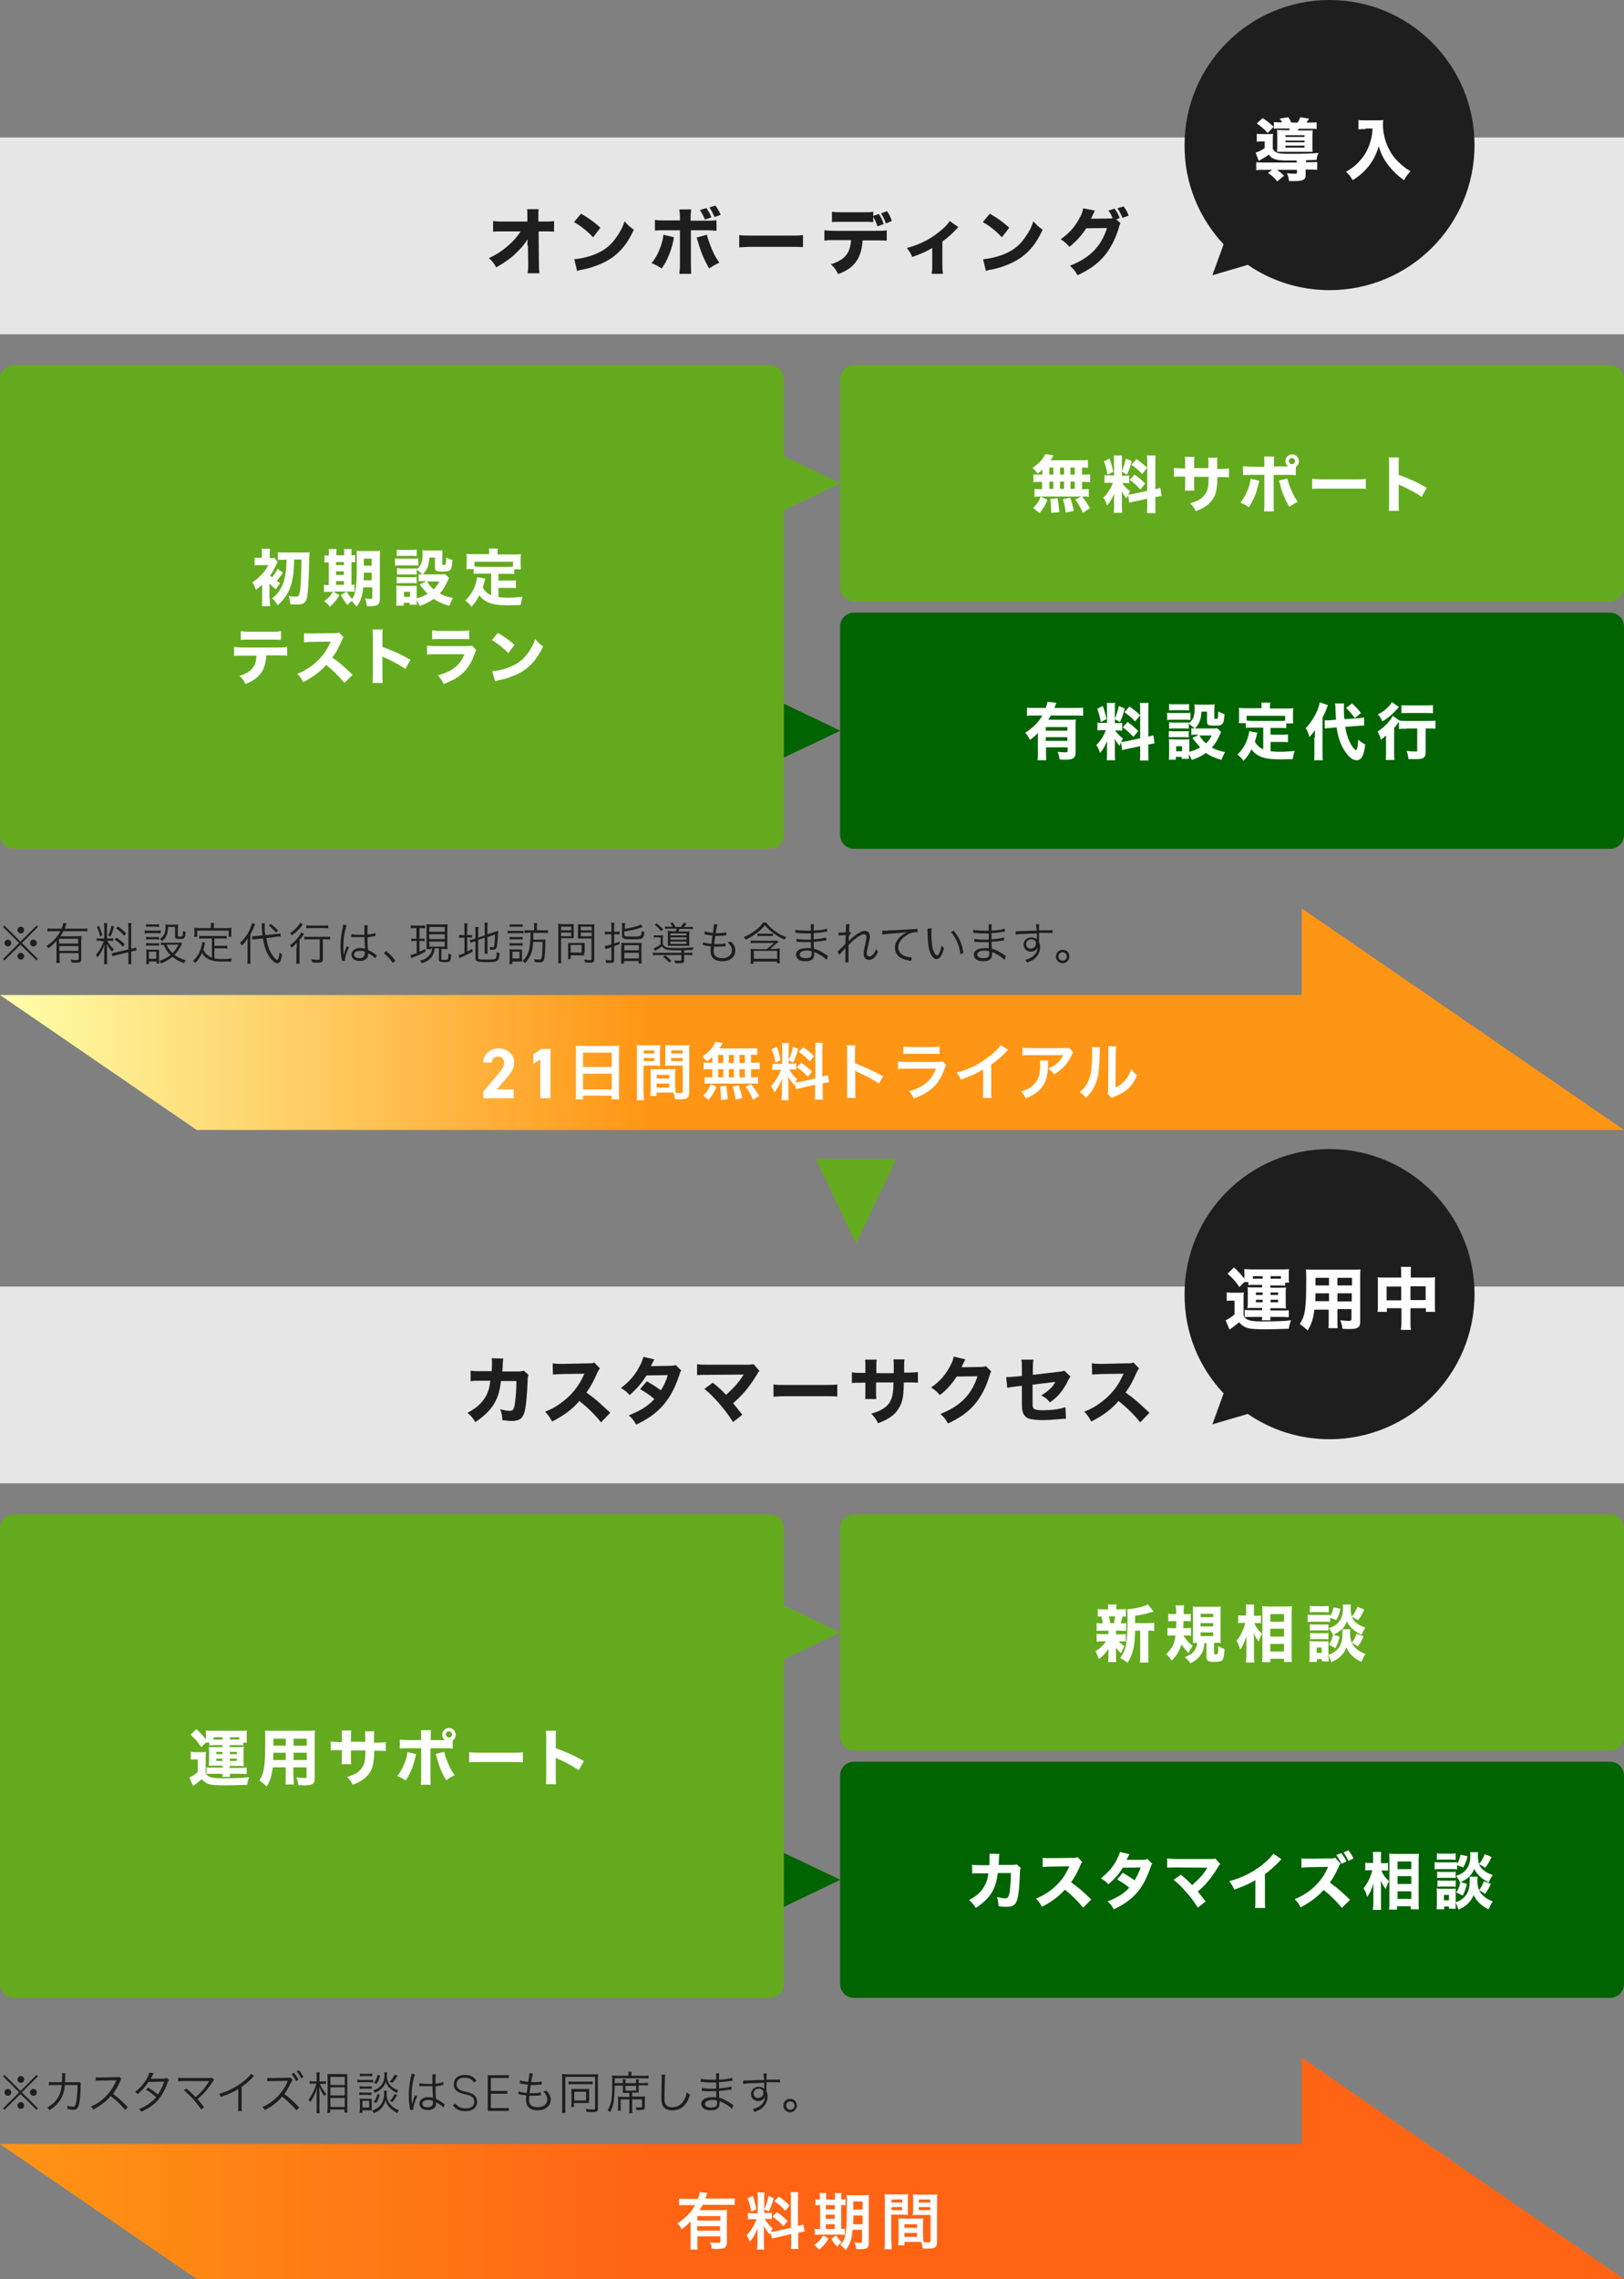
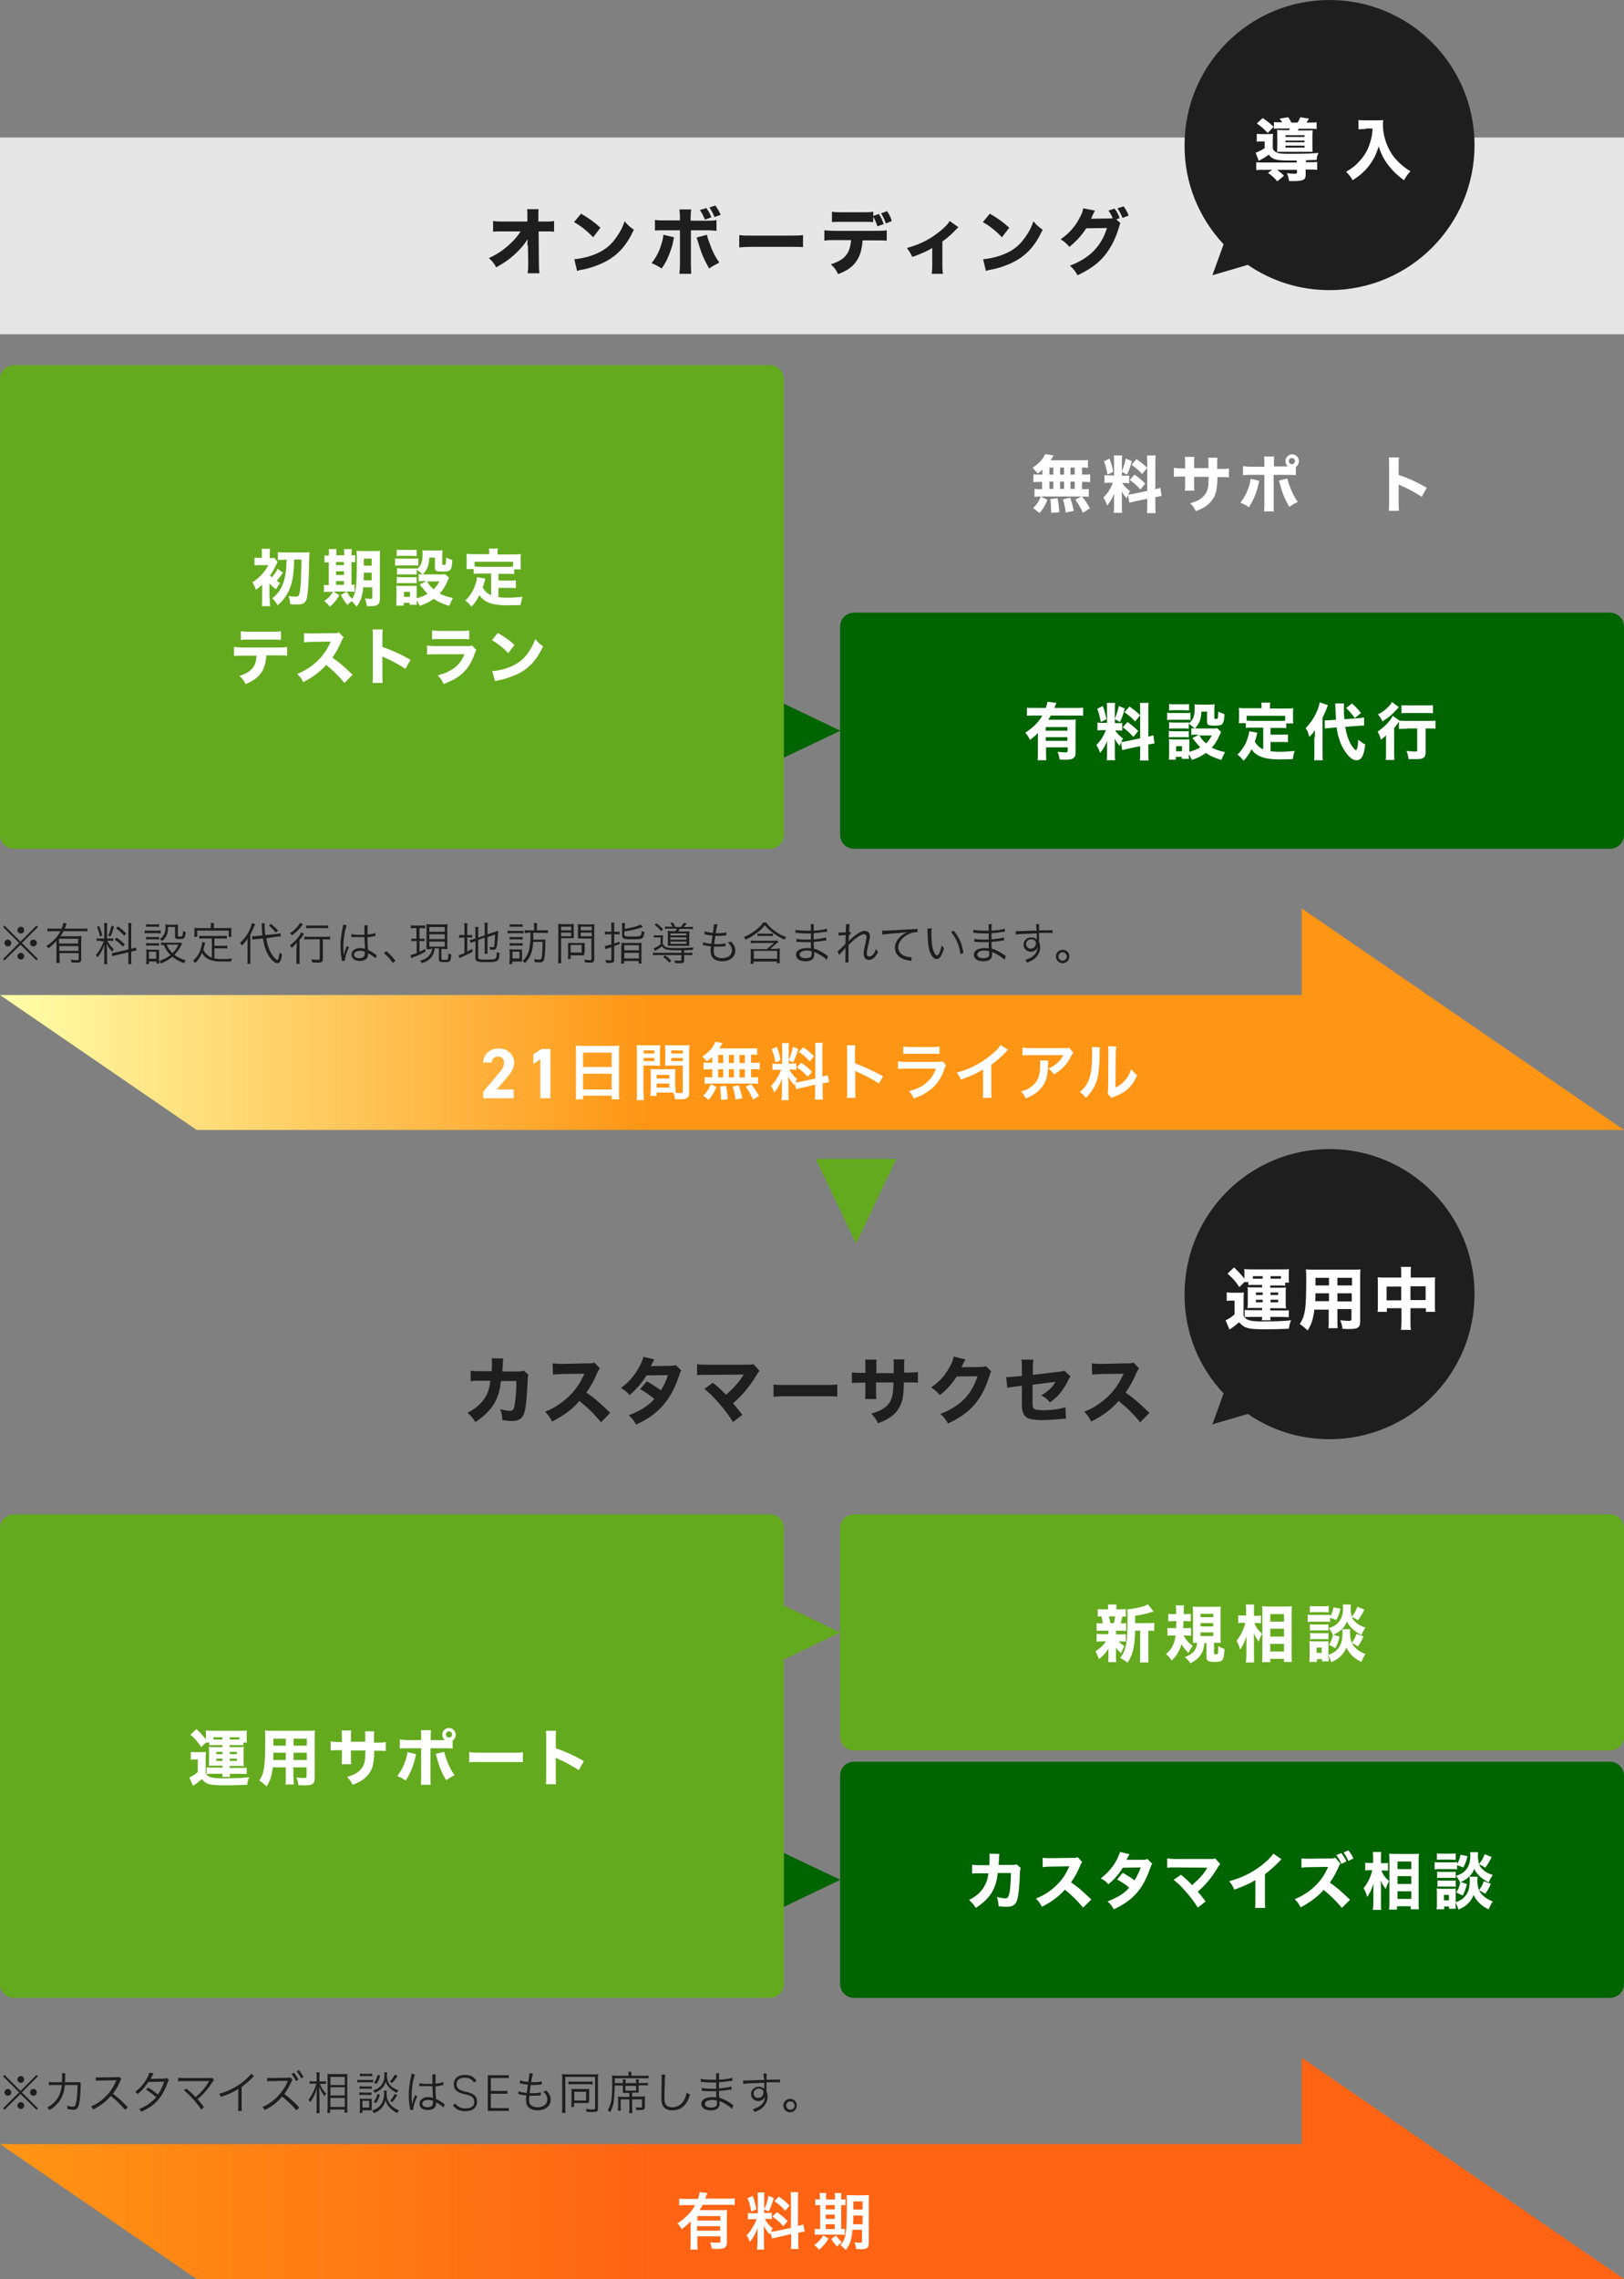
<svg xmlns="http://www.w3.org/2000/svg" version="1.1" id="レイヤー_1" x="0px" y="0px" viewBox="0 0 578 810.6" style="enable-background:new 0 0 578 810.6;" xml:space="preserve">
  <rect x="0" y="0" width="578" height="810.6" fill="#808080" stroke="none" />
  <style type="text/css">
	.st0{fill:#006400;}
	.st1{fill:#E6E6E6;}
	.st2{fill:#64AA1E;}
	.st3{enable-background:new    ;}
	.st4{fill:#FFFFFF;}
	.st5{fill:#1E1E1E;}
	.st6{fill-rule:evenodd;clip-rule:evenodd;fill:#1E1E1E;}
	.st7{fill:url(#SVGID_1_);}
	.st8{fill:url(#SVGID_00000021097230694712532170000018069549790306247054_);}
</style>
  <g>
    <polygon class="st0" points="299.1,259.9 269,274.2 269,245.5  " />
    <rect y="48.9" class="st1" width="578" height="70" />
    <g>
-       <path class="st2" d="M299,134.9c0-2.8,2.2-5,5-5h269c2.8,0,5,2.2,5,5v74c0,2.8-2.2,5-5,5H304c-2.8,0-5-2.2-5-5V134.9z" />
-     </g>
+       </g>
    <g>
      <path class="st0" d="M299,222.9c0-2.8,2.2-5,5-5h269c2.8,0,5,2.2,5,5v74c0,2.8-2.2,5-5,5H304c-2.8,0-5-2.2-5-5V222.9z" />
    </g>
    <g>
      <path class="st2" d="M0,134.9c0-2.8,2.2-5,5-5h269c2.8,0,5,2.2,5,5v162c0,2.8-2.2,5-5,5H5c-2.8,0-5-2.2-5-5V134.9z" />
    </g>
    <g>
      <g class="st3">
        <path class="st4" d="M371,167c-0.5,0.5-0.8,0.8-1.7,1.4c-0.6-0.8-1.1-1.3-1.8-2c2-1.4,3.1-2.5,4-3.9c0.2-0.4,0.4-0.7,0.5-1l3,0.5     c-0.2,0.2-0.2,0.3-0.4,0.6c-0.2,0.4-0.4,0.7-0.7,1.1h10.5c1.3,0,2.1,0,2.8-0.1v2.8c-0.7-0.1-1.1-0.1-2.1-0.1v2.5h0.7     c1.1,0,1.5,0,2.2-0.1v2.8c-0.7-0.1-1.1-0.1-2.2-0.1h-0.7v2.6h0.3c1.1,0,1.5,0,2.1-0.1v2.8c-0.6-0.1-1.1-0.1-2-0.1h-0.4     c1.2,1.5,1.9,2.5,2.8,4.2l-2.5,1.6c-0.8-1.8-1.4-2.9-2.7-4.7l2.2-1.1h-14.8c-0.8,0-1.3,0-1.9,0.1v-2.8c0.6,0.1,1.1,0.1,2.2,0.1     h0.5v-2.6H370c-1,0-1.5,0-2.2,0.1v-2.8c0.7,0.1,1.1,0.1,2.2,0.1h1V167z M367.7,180.7c1.3-1.3,2-2.2,2.7-4.1l2.4,1.2     c-0.9,2.2-1.5,3.1-2.8,4.7L367.7,180.7z M373.5,168.8h1.4v-2.5h-1.4V168.8z M373.5,173.9h1.4v-2.6h-1.4V173.9z M374.1,182.4     c0-0.4,0-0.7,0-0.9c0-1.1-0.1-2.9-0.3-4l2.6-0.3c0.4,2.2,0.5,3.2,0.6,5L374.1,182.4z M377.3,168.8h1.4v-2.5h-1.4V168.8z      M377.3,173.9h1.4v-2.6h-1.4V173.9z M379.3,182.3c-0.3-2.2-0.4-2.8-1-4.7l2.6-0.6c0.6,1.8,0.9,2.9,1.3,4.7L379.3,182.3z      M382.5,168.8v-2.5h-1.5v2.5H382.5z M382.5,173.9v-2.6h-1.5v2.6H382.5z" />
        <path class="st4" d="M401.5,176c-0.2,0.5-0.3,0.7-0.5,1.3c-1.1-1.3-1.2-1.5-1.8-2.6c0.1,1.3,0.1,1.4,0.1,2.1v3.4     c0,1,0,1.6,0.1,2.2h-3c0.1-0.7,0.1-1.3,0.1-2.3v-2.4c0-0.8,0-1.6,0.1-2.2c-1,2.2-1.5,3.1-2.6,4.3c-0.3-1.1-0.7-1.9-1.3-2.8     c1.4-1.4,2.5-3,3.4-5.3h-1c-1,0-1.5,0-2,0.1v-2.8c0.5,0.1,1,0.1,2,0.1h1.4V164c0-1,0-1.5-0.1-2h3c-0.1,0.5-0.1,1-0.1,2v3.7     c0.7-1.9,1-2.8,1.4-4.6l2.1,0.9c-0.6,2.4-1,3.4-1.7,4.8l-1.8-1v1.4h0.9c0.9,0,1.3,0,1.7-0.1v2.8c-0.5-0.1-0.9-0.1-1.8-0.1h-0.7     c0.6,1,1.5,1.9,2.8,2.9c-0.4,0.6-0.4,0.8-0.7,1.2c0.5,0,1.3-0.1,2.1-0.3l4.7-1v-9.9c0-1.3,0-2-0.1-2.7h3.1     c-0.1,0.7-0.1,1.3-0.1,2.7v9.3c0.9-0.2,1.2-0.3,1.8-0.5l0.4,2.9c-0.6,0.1-1.1,0.2-2.2,0.4v3c0,1.3,0,1.9,0.1,2.7h-3.1     c0.1-0.7,0.1-1.3,0.1-2.7v-2.4l-4.3,0.9c-1,0.2-1.6,0.4-2.1,0.5L401.5,176z M394.9,163.1c0.7,2,1,3,1.3,4.7l-2,1     c-0.4-2-0.7-3.3-1.3-4.7L394.9,163.1z M403.8,168.8c1.7,1.2,2.6,2,3.8,3.2l-1.7,2.1c-1.5-1.6-2.3-2.3-3.8-3.4L403.8,168.8z      M404.5,163.3c1.8,1.3,2.6,1.9,3.8,3.1l-1.8,2.2c-1.5-1.6-1.8-1.8-3.8-3.3L404.5,163.3z" />
        <path class="st4" d="M430.1,166.8c0-0.4,0-0.7,0-0.9v-0.7c0-1.3,0-1.9-0.1-2.4h3.3c-0.1,0.9-0.1,0.9-0.1,2.1c0,0.4,0,0.4,0,1.9     h1.2c1.4,0,2.2,0,3-0.2v3.2c-0.8-0.1-1.7-0.1-2.9-0.1h-1.2c0,2.1-0.1,2.5-0.2,3.3c-0.2,2-0.6,3.3-1.5,4.6     c-0.9,1.3-2.1,2.4-3.7,3.2c-0.7,0.4-1.2,0.6-2.3,1c-0.6-1.2-0.9-1.7-2-2.8c2.1-0.6,3.2-1.1,4.2-2c1.5-1.3,2.2-2.7,2.3-5.2     c0-0.4,0-0.9,0.1-2.2h-5.2v2.4c0,1.6,0,1.8,0.1,2.5h-3.4c0.1-0.5,0.1-1.3,0.1-2.6v-2.4h-1.1c-1.5,0-2,0-2.9,0.1v-3.2     c1,0.1,1.4,0.2,3,0.2h1v-1.6c0-1.1,0-1.8-0.1-2.5h3.4c-0.1,0.9-0.1,1.1-0.1,2.4v1.6H430.1z" />
        <path class="st4" d="M448.2,171c-0.1,0.3-0.1,0.4-0.4,1.6c-0.3,1.3-0.8,2.9-1.4,4.3c-0.6,1.3-1,2.1-1.9,3.5     c-1.3-0.9-1.8-1.1-3-1.6c1.5-2,2.3-3.6,3.1-6c0.3-1,0.4-1.7,0.5-2.5L448.2,171z M461.1,169c-0.9-0.1-1.3-0.1-3.2-0.1h-4.6v10     c0,1.2,0,2.3,0.1,3h-3.5c0.1-0.8,0.1-1.7,0.1-3v-10h-4.4c-1.8,0-2.2,0-3.2,0.1v-3.2c1,0.1,1.4,0.2,3.2,0.2h4.4V165     c0-1.1,0-1.8-0.1-2.6h3.6c-0.1,0.7-0.1,1.5-0.1,2.6v0.9h4.6c0.4,0,0.4,0,0.4,0c-0.6-0.5-0.9-1.2-0.9-1.9c0-1.3,1.1-2.4,2.4-2.4     s2.4,1.1,2.4,2.4c0,0.8-0.4,1.6-1.1,2.1V169z M458.2,170.2c0.2,0.7,0.3,1.3,0.7,2.4c1,2.7,1.8,4.3,3,5.9c-1.6,0.8-1.9,1-3,1.8     c-1.7-2.9-2.5-4.8-3.5-8.7c-0.1-0.3-0.1-0.4-0.2-0.7L458.2,170.2z M458.7,164c0,0.6,0.5,1.1,1.1,1.1c0.6,0,1.1-0.5,1.1-1.1     c0-0.6-0.5-1.1-1.1-1.1C459.2,162.9,458.7,163.4,458.7,164z" />
-         <path class="st4" d="M467,170.3c1,0.1,1.8,0.2,4,0.2h11.1c2.2,0,3,0,4-0.2v3.6c-0.9-0.1-2.3-0.1-4-0.1H471c-1.9,0-3.2,0-4,0.1     V170.3z" />
        <path class="st4" d="M494.3,181.7c0.1-0.8,0.1-1.6,0.1-3.1v-13c0-1.6,0-2.2-0.1-2.9h3.6c-0.1,0.8-0.1,1.3-0.1,2.9v3.3     c3.4,1.2,6.4,2.5,10,4.6l-1.8,3.2c-2-1.3-4.8-2.9-7.4-4c-0.4-0.2-0.5-0.2-0.8-0.4v6.3c0,1.4,0,2.2,0.1,3.1H494.3z" />
      </g>
    </g>
    <g>
      <g class="st3">
        <path class="st4" d="M96,212.8c0,1.2,0,2.1,0.2,2.8h-3c0.1-0.7,0.1-1.8,0.1-2.8V209c0-0.1,0-0.3,0-0.5c0-0.3,0-0.4,0-0.5     c-0.7,0.6-1.3,1.1-2.2,1.8c-0.4-1.1-0.7-1.8-1.3-2.7c1.2-0.7,2-1.4,2.9-2.3c1.3-1.3,1.9-2.1,2.8-3.8h-2.9c-0.7,0-1.5,0-2,0.1     v-2.8c0.6,0.1,1.1,0.1,2,0.1h0.6V197c0-0.8,0-1.4-0.1-1.8h3c-0.1,0.5-0.1,0.9-0.1,1.8v1.5h0.2c0.8,0,1.1,0,1.5-0.1l1.1,1.5     c-0.1,0.2-0.2,0.4-0.5,1c-0.6,1.3-1.3,2.6-2.2,3.8c0.3,0.3,0.4,0.4,0.7,0.6c0.9-1.1,1.5-1.9,2-3l1.9,1.4c-1,1.5-1.5,2.1-2.2,2.9     c0.4,0.3,0.6,0.4,1.2,0.8c-0.5,0.7-0.9,1.2-1.5,2.2c-0.9-0.7-1.6-1.3-2.3-2V212.8z M101.6,199.1c-1.1,0-2,0-2.7,0.1v-2.8     c0.7,0.1,1.6,0.1,2.7,0.1h6.5c0.9,0,1.7,0,2.1-0.1c-0.1,0.7-0.1,0.7-0.2,4.5c-0.1,5.9-0.4,10.2-0.8,11.9     c-0.2,0.9-0.6,1.4-1.2,1.8c-0.5,0.3-1.3,0.4-2.5,0.4c-0.6,0-1.4,0-2.2-0.1c-0.1-1.3-0.2-1.8-0.6-2.9c1.1,0.2,1.9,0.2,2.6,0.2     c0.9,0,1.1-0.2,1.4-1.6c0.4-2,0.5-5.7,0.6-11.6h-2.6c-0.1,3.8-0.3,6-0.9,8.3c-0.5,2-1.3,3.7-2.5,5.3c-0.7,1-1.3,1.6-2.5,2.7     c-0.6-1.1-1.1-1.7-1.9-2.5c1.5-1.2,2.5-2.4,3.3-4c1-2.1,1.5-4.3,1.7-7.2c0-0.8,0-1,0.1-2.6H101.6z" />
        <path class="st4" d="M117.1,197.1c0-0.7,0-1.3-0.1-1.8h2.8c-0.1,0.6-0.1,1-0.1,1.8v0.4h2.8v-0.4c0-0.8,0-1.3-0.1-1.8h2.8     c-0.1,0.5-0.1,1-0.1,1.8v0.4c0.7,0,1,0,1.3-0.1v2.6c-0.4,0-0.7-0.1-1.3-0.1v8.1c0.6,0,0.7,0,1.1-0.1v2.6c-0.5,0-0.9-0.1-1.8-0.1     h-5.7l2.1,1.3c-1.1,1.8-1.8,2.7-3.4,4.1c-0.6-0.8-1-1.2-2-2c1.5-1.1,2.1-1.7,3.1-3.3H117c-0.9,0-1.3,0-1.7,0.1v-2.6     c0.4,0.1,0.8,0.1,1.6,0.1h0.1v-8.1c-0.8,0-1.1,0-1.5,0.1v-2.6c0.4,0.1,0.7,0.1,1.5,0.1V197.1z M122.4,201v-1.1h-2.8v1.1H122.4z      M122.4,204.5v-1.3h-2.8v1.3H122.4z M122.4,208v-1.3h-2.8v1.3H122.4z M129.3,208.8c-0.4,3.5-0.9,5-2.4,7c-0.6-0.8-1.2-1.5-1.7-2     c-0.7,0.5-1,0.8-1.5,1.4c-1.1-1.3-1.2-1.5-2.4-3.6l2.1-1.2c0.7,1.2,1.1,1.8,1.9,2.6c1.4-1.9,1.7-4.4,1.7-14c0-1.6,0-2.2-0.1-3.1     c0.8,0.1,1.3,0.1,2.6,0.1h3.3c1.3,0,1.8,0,2.5-0.1c-0.1,0.6-0.1,1.3-0.1,2.6V213c0,1.2-0.3,1.9-1,2.2c-0.5,0.3-1.3,0.4-2.5,0.4     c-0.2,0-0.6,0-1.1,0c-0.2-1.1-0.3-1.7-0.7-2.8c1,0.1,1.3,0.2,1.8,0.2c0.7,0,0.8-0.1,0.8-0.5v-3.6H129.3z M129.5,203.7     c0,1.1,0,1.6-0.1,2.7h2.9v-2.7H129.5z M132.3,198.7h-2.8v2.5h2.8V198.7z" />
        <path class="st4" d="M140.6,198.6c0.5,0.1,0.9,0.1,1.8,0.1h4.7c0.9,0,1.3,0,1.8-0.1v2.6c-0.5-0.1-0.7-0.1-1.7-0.1h-4.8     c-0.8,0-1.3,0-1.8,0.1V198.6z M149.1,204.2c0.5,0.1,0.7,0.1,1.3,0.1c-0.7-0.6-1.4-1.2-2.1-1.7v1.8c-0.5-0.1-0.7-0.1-1.3-0.1h-4.3     c-0.7,0-1,0-1.4,0.1v-2.3c0.4,0,0.7,0.1,1.4,0.1h4.3c0.7,0,1,0,1.3-0.1v0.4c1.6-1.3,2.1-2.6,2.1-5.5c0-0.5,0-0.9-0.1-1.3     c0.6,0.1,1,0.1,1.7,0.1h3.7c0.8,0,1.3,0,1.8-0.1c0,0.5-0.1,1-0.1,1.7v3.2c0,0.3,0.1,0.3,0.6,0.3c0.7,0,0.7,0,0.8-2.6     c0.8,0.4,1.3,0.6,2.2,0.9c-0.1,2.1-0.3,2.9-0.7,3.4c-0.4,0.5-0.9,0.7-2.7,0.7c-2.4,0-2.8-0.2-2.8-1.5v-3.5h-2     c-0.1,2.1-0.4,3.3-1.2,4.6c-0.4,0.5-0.6,0.9-1.1,1.4h6.4c0.8,0,1.2,0,1.5-0.1l1.4,1.3c-0.1,0.3-0.1,0.3-0.4,0.9     c-0.9,2.1-1.7,3.4-2.9,4.7c1.3,0.7,2.7,1.2,4.7,1.6c-0.6,1.1-0.9,1.8-1.3,2.8c-2.6-0.8-4.1-1.5-5.5-2.5c-1.5,1.1-3,1.8-5,2.5     c-0.4-0.8-0.6-1.3-1.1-2c0,0.9,0,1.1,0.1,1.6h-2.6v-0.7h-2.1v1h-2.7c0.1-0.7,0.1-1.4,0.1-2.2V210c0-0.7,0-1.1-0.1-1.7     c0.5,0,0.9,0.1,1.7,0.1h4.2c0.8,0,1.1,0,1.4-0.1c0,0.4,0,0.7,0,1.5v3c1.5-0.4,2.8-0.9,3.9-1.6c-0.5-0.5-0.8-0.8-1.1-1.2     c-1.5-1.8-1.5-1.8-1.7-2.1l2.3-1.2h-0.9c-0.7,0-1.2,0-1.8,0.1V204.2z M141.2,195.5c0.6,0.1,1,0.1,1.9,0.1h3.3     c0.9,0,1.3,0,1.9-0.1v2.3c-0.6,0-1-0.1-1.9-0.1h-3.3c-0.8,0-1.4,0-1.9,0.1V195.5z M141.3,205.2c0.4,0,0.7,0.1,1.4,0.1h4.3     c0.7,0,1,0,1.3-0.1v2.3c-0.5-0.1-0.7-0.1-1.4-0.1h-4.3c-0.7,0-0.9,0-1.4,0.1V205.2z M143.8,212.3h2.1v-1.8h-2.1V212.3z      M152,206.8c0.8,1.3,1.3,2,2.4,2.8c0.8-0.9,1.3-1.5,2-2.8H152z" />
        <path class="st4" d="M174.7,204h-3.8c-1,0-1.7,0-2.3,0.1v-1.7H166c0.1-0.5,0.1-1,0.1-1.8v-1.9c0-0.6,0-1.1-0.1-1.7     c0.9,0.1,1.6,0.1,2.5,0.1h5.6v-0.6c0-0.6,0-0.9-0.1-1.4h3.2c-0.1,0.5-0.1,0.8-0.1,1.4v0.7h5.8c0.9,0,1.7,0,2.5-0.1     c-0.1,0.6-0.1,1-0.1,1.7v1.9c0,0.7,0,1.2,0.1,1.8H183v1.7c-0.6-0.1-1.2-0.1-2.3-0.1h-3.3v2.4h4c1.1,0,1.6,0,2.2-0.1v2.8     c-0.7-0.1-1.2-0.1-2.2-0.1h-4v3.3c1,0.1,1.9,0.2,3.3,0.2c1.5,0,2.9-0.1,5.3-0.3c-0.4,1.1-0.5,1.8-0.7,2.9c-1.9,0-3.2,0.1-4.4,0.1     c-3.1,0-5.3-0.3-6.8-0.9c-1.5-0.6-2.6-1.4-3.5-2.7c-0.8,1.7-1.6,2.8-2.8,4.1c-0.7-0.9-1.2-1.5-2.2-2.2c1.2-1.1,1.9-2.2,2.7-3.5     c0.7-1.4,1.4-3.4,1.5-4.8l2.9,0.5c-0.3,1.1-0.5,2.1-0.9,3.2c0.9,1.4,1.6,2.1,3,2.7V204z M182.6,199.8h-13.7v1.7     c0.5,0,1.1,0.1,1.9,0.1h9.9c0.8,0,1.4,0,1.9-0.1V199.8z" />
        <path class="st4" d="M94.8,233.1c-0.2,2.6-0.7,4.4-1.7,6c-1.2,1.8-2.8,3-5.7,4.2c-0.7-1.4-1-1.8-2.2-2.9c2.7-0.8,4.4-2,5.3-3.7     c0.5-0.9,0.7-2.1,0.8-3.5h-4.9c-1.5,0-2.2,0-3.1,0.1v-3.2c1,0.1,1.7,0.2,3.2,0.2h12.4c1.6,0,2.2,0,3.3-0.2v3.1     c-1-0.1-1.4-0.1-3.2-0.1H94.8z M85.6,224.5c1,0.1,1.6,0.2,3.2,0.2h7.9c1.7,0,2.3,0,3.3-0.2v3.1c-0.8-0.1-1.2-0.1-3.2-0.1h-8     c-1.5,0-2.3,0-3.1,0.1V224.5z" />
        <path class="st4" d="M122.6,242.9c-1.9-2.3-4.1-4.5-6.5-6.4c-2,2.3-4.9,4.5-8.2,6.1c-0.7-1.4-1-1.8-2.1-2.9     c1.9-0.8,3.2-1.5,4.9-2.7c2.4-1.8,4.4-3.9,5.8-6.4c0.3-0.5,0.7-1.3,1.2-2.4l-6.4,0.1c-1.8,0-2.2,0.1-3.1,0.2l0-3.3     c0.7,0.1,1.3,0.1,2.7,0.1c0.1,0,0.3,0,0.4,0l7.5-0.1c1.2,0,1.3,0,1.8-0.3l1.7,1.8c-0.3,0.3-0.5,0.6-0.7,1.2c-1.1,2.5-2,4.2-3.3,6     c2.8,2,3.4,2.5,7.2,6.1L122.6,242.9z" />
        <path class="st4" d="M132.6,242.9c0.1-0.8,0.1-1.6,0.1-3.1v-13c0-1.6,0-2.2-0.1-2.9h3.6c-0.1,0.8-0.1,1.3-0.1,2.9v3.3     c3.4,1.2,6.4,2.5,10,4.6l-1.8,3.2c-2-1.3-4.8-2.9-7.4-4c-0.4-0.2-0.5-0.2-0.8-0.4v6.3c0,1.4,0,2.2,0.1,3.1H132.6z" />
        <path class="st4" d="M152,229.6c0.9,0.1,1.4,0.2,3.3,0.2h10.6c1.3,0,1.5,0,2.1-0.2l1.5,1.6c-0.2,0.4-0.3,0.6-0.6,1.4     c-1.1,3.2-2.8,5.8-5,7.5c-1.5,1.2-3,2-6,3.2c-0.6-1.3-0.9-1.8-2.1-3.1c2.7-0.7,4.3-1.5,6-2.7c1.6-1.3,2.6-2.6,3.5-4.8h-10     c-1.8,0-2.5,0-3.3,0.1V229.6z M153.8,224.2c0.8,0.1,1.5,0.2,3,0.2h7.2c1.8,0,2.2,0,3-0.2v3.2c-0.7-0.1-1.1-0.1-2.9-0.1h-7.3     c-1.4,0-2.3,0-3,0.1V224.2z" />
        <path class="st4" d="M177.2,225.1c2.8,1.7,4.1,2.6,5.9,4.3l-2.2,2.9c-1.8-1.9-3.7-3.4-5.8-4.6L177.2,225.1z M175.2,238.7     c2-0.1,4.5-0.7,6.6-1.6c2.8-1.2,4.8-2.8,6.5-5.4c1-1.5,1.6-2.7,2.2-4.4c1,1.2,1.4,1.6,2.8,2.6c-2.2,4.7-4.8,7.6-8.6,9.6     c-1.8,0.9-4.3,1.8-6.4,2.3c-0.6,0.1-0.6,0.1-1,0.2c-0.5,0.1-0.6,0.2-1.1,0.3L175.2,238.7z" />
      </g>
    </g>
    <g>
      <g class="st3">
        <path class="st5" d="M187.7,87.3c0-0.2,0-1,0.1-2.2c-1.1,1.7-2.2,3-3.6,4.4c-2.2,2.2-4.1,3.6-7.6,5.6c-0.8-1.5-1.2-2-2.6-3.3     c3.1-1.4,5.5-3.1,7.9-5.4c1.5-1.4,2.5-2.7,3.4-4.1l-6.1,0c-2,0-2.5,0-3.7,0.1v-3.8c1.3,0.2,1.8,0.2,3.7,0.2l8.5,0l0-1.4     c0-2.1,0-2.1-0.1-3h4.1c-0.1,0.8-0.1,1.2-0.1,2c0,0.2,0,0.5,0,1l0,1.4h1.9c2.3,0,2.7,0,3.7-0.2v3.8c-0.9-0.1-2.1-0.1-3.6-0.1     h-1.9l0.1,11.3c0,2,0.1,2.8,0.2,3.6h-4.2c0.1-0.8,0.2-1.6,0.2-3c0-0.2,0-0.4,0-0.6l-0.1-6.1V87.3z" />
        <path class="st5" d="M206.8,76c3.4,2,4.8,3.1,6.9,5l-2.6,3.4c-2.2-2.3-4.3-4-6.8-5.4L206.8,76z M204.4,92.2     c2.4-0.2,5.4-0.9,7.7-1.9c3.3-1.4,5.6-3.3,7.6-6.4c1.2-1.7,1.9-3.1,2.6-5.2c1.2,1.4,1.7,1.9,3.3,3c-2.6,5.6-5.6,9-10.2,11.4     c-2.1,1.1-5.1,2.2-7.6,2.7c-0.6,0.1-0.6,0.1-1.1,0.2c-0.6,0.1-0.8,0.2-1.3,0.4L204.4,92.2z" />
        <path class="st5" d="M239.9,84.4c-0.1,0.3-0.1,0.4-0.4,1.9c-0.3,1.5-1,3.4-1.7,5.1c-0.7,1.6-1.2,2.5-2.3,4.1     c-1.6-1-2.1-1.3-3.6-1.9c1.8-2.3,2.8-4.3,3.6-7.1c0.4-1.2,0.5-2,0.6-3L239.9,84.4z M242,77.5c0-1.3-0.1-2.1-0.2-3h4.2     c-0.1,0.9-0.2,1.8-0.2,3v1h5.4c2.1,0,2.6,0,3.8-0.2v3.8c-1.1-0.1-1.6-0.2-3.7-0.2h-5.4v11.9c0,1.4,0.1,2.7,0.1,3.6h-4.2     c0.1-1,0.2-2,0.2-3.6V81.9h-5.2c-2.1,0-2.6,0-3.7,0.1v-3.8c1.2,0.2,1.7,0.2,3.7,0.2h5.2V77.5z M251.6,83.5     c0.2,0.9,0.4,1.6,0.9,2.9c1.1,3.1,2.1,5,3.5,7c-1.9,1-2.3,1.2-3.6,2.1c-2-3.5-2.9-5.7-4.2-10.2c-0.1-0.3-0.1-0.5-0.3-0.8     L251.6,83.5z M251.4,74c0.9,1.3,1.2,1.8,1.8,3.3l-2.3,0.8c-0.6-1.4-1-2.2-1.8-3.4L251.4,74z M254.6,73.1c0.9,1.2,1.4,2.2,1.9,3.3     l-2.2,0.8c-0.6-1.4-1-2.2-1.8-3.4L254.6,73.1z" />
        <path class="st5" d="M263.1,83.6c1.2,0.2,2.1,0.2,4.8,0.2H281c2.6,0,3.6,0,4.8-0.2v4.3c-1-0.1-2.8-0.1-4.8-0.1h-13.1     c-2.3,0-3.7,0.1-4.8,0.2V83.6z" />
        <path class="st5" d="M307,85.5c-0.2,3.1-0.8,5.2-2,7.1c-1.4,2.2-3.3,3.6-6.7,4.9c-0.8-1.6-1.2-2.2-2.6-3.5c3.2-1,5.1-2.3,6.2-4.4     c0.5-1,0.9-2.5,1-4.2h-5.8c-1.7,0-2.7,0-3.7,0.2v-3.7c1.2,0.1,2,0.2,3.7,0.2h14.7c1.8,0,2.6,0,3.8-0.2v3.7     c-1.2-0.1-1.6-0.1-3.8-0.1H307z M310.8,79c-1-0.1-1.4-0.1-3.8-0.1h-7.2c-1.7,0-2.8,0-3.7,0.1v-3.7c1.2,0.2,1.9,0.2,3.7,0.2h7.1     c2.1,0,2.8,0,3.9-0.2v1.5l2-0.7c0.9,1.4,1.3,2.3,1.7,3.6l-2.2,0.8c-0.4-1.2-0.9-2.4-1.5-3.4V79z M315.3,79.5     c-0.5-1.4-0.8-2.1-1.7-3.6l2.1-0.8c0.9,1.3,1.3,2.2,1.7,3.5L315.3,79.5z" />
        <path class="st5" d="M341.1,80.8c-0.3,0.3-0.3,0.3-0.9,0.9c-1.4,1.5-3.1,3-4.8,4.2v8.5c0,1.4,0.1,2.2,0.2,3h-4     c0.1-1,0.2-1.5,0.2-3v-6.2c-1.8,1.1-3.5,1.9-7.1,3.2c-0.7-1.5-1-1.9-1.9-3.2c4-1.1,7.5-2.7,10.5-5c2.2-1.6,4-3.3,4.7-4.6     L341.1,80.8z" />
        <path class="st5" d="M352.3,76c3.4,2,4.8,3.1,6.9,5l-2.6,3.4c-2.2-2.3-4.3-4-6.8-5.4L352.3,76z M349.9,92.2     c2.4-0.2,5.4-0.9,7.7-1.9c3.3-1.4,5.6-3.3,7.6-6.4c1.2-1.7,1.9-3.1,2.6-5.2c1.2,1.4,1.7,1.9,3.3,3c-2.6,5.6-5.6,9-10.2,11.4     c-2.1,1.1-5.1,2.2-7.6,2.7c-0.6,0.1-0.6,0.1-1.1,0.2c-0.6,0.1-0.8,0.2-1.3,0.4L349.9,92.2z" />
-         <path class="st5" d="M398.8,79.4c-0.3,0.4-0.3,0.6-0.6,1.6c-1.2,4.1-3.1,7.6-5.3,10.2c-2.3,2.7-5.3,4.8-9.4,6.7     c-0.9-1.6-1.3-2.1-2.7-3.4c7-2.7,11.1-6.8,13.2-13.4l-7.4,0.1c-1.6,2.5-3.6,4.7-6,6.6c-1.1-1.3-1.6-1.7-3.1-2.7     c3-2.1,5.1-4.4,6.8-7.7c0.8-1.4,1.1-2.4,1.2-3.3l4.2,0.8c-0.1,0.2-0.4,0.7-0.8,1.6c-0.2,0.5-0.3,0.7-0.6,1.3l6.8-0.1     c0.3,0,0.5,0,0.9-0.1c-0.4-1-0.8-1.8-1.5-2.7l2.2-0.7c0.9,1.2,1.3,1.9,1.8,3.4l-1.2,0.4L398.8,79.4z M399.9,73.4     c0.8,1.1,1.4,2.1,1.8,3.3l-2.2,0.8c-0.5-1.3-1.1-2.4-1.8-3.4L399.9,73.4z" />
+         <path class="st5" d="M398.8,79.4c-0.3,0.4-0.3,0.6-0.6,1.6c-1.2,4.1-3.1,7.6-5.3,10.2c-2.3,2.7-5.3,4.8-9.4,6.7     c-0.9-1.6-1.3-2.1-2.7-3.4c7-2.7,11.1-6.8,13.2-13.4l-7.4,0.1c-1.6,2.5-3.6,4.7-6,6.6c-1.1-1.3-1.6-1.7-3.1-2.7     c3-2.1,5.1-4.4,6.8-7.7c0.8-1.4,1.1-2.4,1.2-3.3l4.2,0.8c-0.1,0.2-0.4,0.7-0.8,1.6c-0.2,0.5-0.3,0.7-0.6,1.3l6.8-0.1     c0.3,0,0.5,0,0.9-0.1c-0.4-1-0.8-1.8-1.5-2.7l2.2-0.7c0.9,1.2,1.3,1.9,1.8,3.4l-1.2,0.4z M399.9,73.4     c0.8,1.1,1.4,2.1,1.8,3.3l-2.2,0.8c-0.5-1.3-1.1-2.4-1.8-3.4L399.9,73.4z" />
      </g>
    </g>
    <g>
      <g class="st3">
        <path class="st4" d="M369.4,260.7c-0.8,0.9-1.7,1.6-2.8,2.5c-0.6-1.2-1-1.8-1.7-2.6c2.7-1.7,4.7-3.7,6.1-6.1h-2.8     c-1.1,0-1.9,0-2.7,0.1v-2.9c0.7,0.1,1.6,0.1,2.7,0.1h4c0.3-0.8,0.5-1.5,0.6-2.2l3.2,0.4c-0.2,0.3-0.2,0.5-0.5,1.2     c-0.1,0.2-0.1,0.2-0.2,0.6h7.5c1.1,0,2,0,2.7-0.1v2.9c-0.7-0.1-1.6-0.1-2.7-0.1H374c-0.4,0.6-0.5,0.9-0.9,1.5h7.5     c1.1,0,1.7,0,2.3-0.1c-0.1,0.7-0.1,1.4-0.1,2.5v9.4c0,1-0.3,1.6-1,2c-0.5,0.3-1.3,0.4-2.7,0.4c-0.5,0-1,0-2-0.1     c-0.1-1.1-0.3-1.7-0.7-2.7c1.2,0.1,2,0.2,2.6,0.2c0.8,0,1-0.1,1-0.6v-1.2h-7.7v1.7c0,1.2,0,2.1,0.1,2.9h-3.1     c0.1-0.8,0.1-1.7,0.1-2.9V260.7z M379.9,258.6h-7.7v1.3h7.7V258.6z M372.2,262.2v1.3h7.7v-1.3H372.2z" />
        <path class="st4" d="M399,264c-0.2,0.5-0.3,0.7-0.5,1.3c-1.1-1.3-1.2-1.5-1.8-2.6c0.1,1.3,0.1,1.4,0.1,2.1v3.4c0,1,0,1.6,0.1,2.2     h-3c0.1-0.7,0.1-1.3,0.1-2.3v-2.4c0-0.8,0-1.6,0.1-2.2c-1,2.2-1.5,3.1-2.6,4.3c-0.3-1.1-0.7-1.9-1.3-2.8c1.4-1.4,2.5-3,3.4-5.3     h-1c-1,0-1.5,0-2,0.1v-2.8c0.5,0.1,1,0.1,2,0.1h1.4V252c0-1,0-1.5-0.1-2h3c-0.1,0.5-0.1,1-0.1,2v3.7c0.7-1.9,1-2.8,1.4-4.6     l2.1,0.9c-0.6,2.4-1,3.4-1.7,4.8l-1.8-1v1.4h0.9c0.9,0,1.3,0,1.7-0.1v2.8c-0.5-0.1-0.9-0.1-1.8-0.1h-0.7c0.6,1,1.5,1.9,2.8,2.9     c-0.4,0.6-0.4,0.8-0.7,1.2c0.5,0,1.3-0.1,2.1-0.3l4.7-1v-9.9c0-1.3,0-2-0.1-2.7h3.1c-0.1,0.7-0.1,1.3-0.1,2.7v9.3     c0.9-0.2,1.2-0.3,1.8-0.5l0.4,2.9c-0.6,0.1-1.1,0.2-2.2,0.4v3c0,1.3,0,1.9,0.1,2.7h-3.1c0.1-0.7,0.1-1.3,0.1-2.7v-2.4l-4.3,0.9     c-1,0.2-1.6,0.4-2.1,0.5L399,264z M392.5,251.1c0.7,2,1,3,1.3,4.7l-2,1c-0.4-2-0.7-3.3-1.3-4.7L392.5,251.1z M401.3,256.8     c1.7,1.2,2.6,2,3.8,3.2l-1.7,2.1c-1.5-1.6-2.3-2.3-3.8-3.4L401.3,256.8z M402,251.3c1.8,1.3,2.6,1.9,3.8,3.1l-1.8,2.2     c-1.5-1.6-1.8-1.8-3.8-3.3L402,251.3z" />
        <path class="st4" d="M415.4,253.5c0.5,0.1,0.9,0.1,1.8,0.1h4.7c0.9,0,1.3,0,1.8-0.1v2.6c-0.5-0.1-0.7-0.1-1.7-0.1h-4.8     c-0.8,0-1.3,0-1.8,0.1V253.5z M423.9,259c0.5,0.1,0.7,0.1,1.3,0.1c-0.7-0.6-1.4-1.2-2.1-1.7v1.8c-0.5-0.1-0.7-0.1-1.3-0.1h-4.3     c-0.7,0-1,0-1.4,0.1v-2.3c0.4,0,0.7,0.1,1.4,0.1h4.3c0.7,0,1,0,1.3-0.1v0.4c1.6-1.3,2.1-2.6,2.1-5.5c0-0.5,0-0.9-0.1-1.3     c0.6,0.1,1,0.1,1.7,0.1h3.7c0.8,0,1.3,0,1.8-0.1c0,0.5-0.1,1-0.1,1.7v3.2c0,0.3,0.1,0.3,0.6,0.3c0.7,0,0.7,0,0.8-2.6     c0.8,0.4,1.3,0.6,2.2,0.9c-0.1,2.1-0.3,2.9-0.7,3.4c-0.4,0.5-0.9,0.7-2.7,0.7c-2.4,0-2.8-0.2-2.8-1.5v-3.5h-2     c-0.1,2.1-0.4,3.3-1.2,4.6c-0.4,0.5-0.6,0.9-1.1,1.4h6.4c0.8,0,1.2,0,1.5-0.1l1.4,1.3c-0.1,0.3-0.1,0.3-0.4,0.9     c-0.9,2.1-1.7,3.4-2.9,4.7c1.3,0.7,2.7,1.2,4.7,1.6c-0.6,1.1-0.9,1.8-1.3,2.8c-2.6-0.8-4.1-1.5-5.5-2.5c-1.5,1.1-3,1.8-5,2.5     c-0.4-0.8-0.6-1.3-1.1-2c0,0.9,0,1.1,0.1,1.6h-2.6v-0.7h-2.1v1H416c0.1-0.7,0.1-1.4,0.1-2.2v-3.4c0-0.7,0-1.1-0.1-1.7     c0.5,0,0.9,0.1,1.7,0.1h4.2c0.8,0,1.1,0,1.4-0.1c0,0.4,0,0.7,0,1.5v3c1.5-0.4,2.8-0.9,3.9-1.6c-0.5-0.5-0.8-0.8-1.1-1.2     c-1.5-1.8-1.5-1.8-1.7-2.1l2.3-1.2h-0.9c-0.7,0-1.2,0-1.8,0.1V259z M416.1,250.4c0.6,0.1,1,0.1,1.9,0.1h3.3c0.9,0,1.3,0,1.9-0.1     v2.3c-0.6,0-1-0.1-1.9-0.1H418c-0.8,0-1.4,0-1.9,0.1V250.4z M416.1,260c0.4,0,0.7,0.1,1.4,0.1h4.3c0.7,0,1,0,1.3-0.1v2.3     c-0.5-0.1-0.7-0.1-1.4-0.1h-4.3c-0.7,0-0.9,0-1.4,0.1V260z M418.6,267.2h2.1v-1.8h-2.1V267.2z M426.9,261.6     c0.8,1.3,1.3,2,2.4,2.8c0.8-0.9,1.3-1.5,2-2.8H426.9z" />
        <path class="st4" d="M449.5,258.8h-3.8c-1,0-1.7,0-2.3,0.1v-1.7h-2.5c0.1-0.5,0.1-1,0.1-1.8v-1.9c0-0.6,0-1.1-0.1-1.7     c0.9,0.1,1.6,0.1,2.5,0.1h5.6v-0.6c0-0.6,0-0.9-0.1-1.4h3.2c-0.1,0.5-0.1,0.8-0.1,1.4v0.7h5.8c0.9,0,1.7,0,2.5-0.1     c-0.1,0.6-0.1,1-0.1,1.7v1.9c0,0.7,0,1.2,0.1,1.8h-2.5v1.7c-0.6-0.1-1.2-0.1-2.3-0.1h-3.3v2.4h4c1.1,0,1.6,0,2.2-0.1v2.8     c-0.7-0.1-1.2-0.1-2.2-0.1h-4v3.3c1,0.1,1.9,0.2,3.3,0.2c1.5,0,2.9-0.1,5.3-0.3c-0.4,1.1-0.5,1.8-0.7,2.9c-1.9,0-3.2,0.1-4.4,0.1     c-3.1,0-5.3-0.3-6.8-0.9c-1.5-0.6-2.6-1.4-3.5-2.7c-0.8,1.7-1.6,2.8-2.8,4.1c-0.7-0.9-1.2-1.5-2.2-2.2c1.2-1.1,1.9-2.2,2.7-3.5     c0.7-1.4,1.4-3.4,1.5-4.8l2.9,0.5c-0.3,1.1-0.5,2.1-0.9,3.2c0.9,1.4,1.6,2.1,3,2.7V258.8z M457.4,254.6h-13.7v1.7     c0.5,0,1.1,0.1,1.9,0.1h9.9c0.8,0,1.4,0,1.9-0.1V254.6z" />
        <path class="st4" d="M468,262.2c0-1.2,0-1.7,0-2.5c-0.9,1.3-1.1,1.5-2,2.4c-0.4-1.5-0.6-2.1-1.3-3.1c1.9-2,3.1-3.9,4.2-6.4     c0.4-1.1,0.7-2.1,0.8-2.8l2.9,1c-0.6,1.7-0.6,1.8-1.9,4.5v12.4c0,1.1,0,1.8,0.1,2.7h-3.1c0.1-0.7,0.1-1.5,0.1-2.7V262.2z      M478.8,258.5c0.3,2,0.8,3.8,1.5,5.3c0.5,1,1,1.8,1.6,2.5c0.2,0.2,0.6,0.5,0.7,0.5c0.4,0,0.7-1.3,0.8-3.7c1,0.8,1.4,1.1,2.5,1.7     c-0.5,4-1.3,5.6-3.1,5.6c-1.1,0-2.2-0.7-3.4-2.2c-1.9-2.4-3.1-5.3-3.7-9.5l-2,0.2c-1,0.1-1.5,0.1-2.2,0.2l0-2.9     c0.4,0,0.6,0,0.8,0c0.4,0,1.1,0,1.6-0.1l1.6-0.1c-0.1-1.7-0.1-1.7-0.2-4c0-0.5-0.1-1.3-0.1-1.8l3.2,0c-0.1,0.5-0.1,0.9-0.1,1.8     c0,1.3,0,2.2,0.2,3.8l4.5-0.3c1.3-0.1,1.8-0.2,2.5-0.3l0,2.9c-0.4,0-0.5,0-0.8,0c-0.4,0-0.8,0-1.5,0.1L478.8,258.5z M481.2,250.2     c1.2,1.1,2,1.9,3.2,3.4l-2.2,1.8c-0.9-1.3-2-2.5-3.1-3.6L481.2,250.2z" />
        <path class="st4" d="M500.7,259.2c-1,0-2,0-2.8,0.1v-2.6c-0.2,0.2-0.3,0.4-0.5,0.7c-0.6,0.8-0.8,1.1-1.2,1.5v8.6     c0,1.2,0,2.1,0.1,2.8h-3.1c0.1-0.7,0.1-1.7,0.1-2.9v-3.3c0-0.9,0-1.1,0-2.6c-0.5,0.6-1.1,1.1-1.8,1.6c-0.4-1.4-0.7-2-1.2-2.9     c2.2-1.4,4.5-3.7,5.4-5.6l2.4,1.7c0.7,0.1,1.7,0.1,2.7,0.1h7.3c1.3,0,2.2,0,2.8-0.1v2.9c-0.7-0.1-1.8-0.1-2.7-0.1h-0.8v8.3     c0,1.2-0.2,1.8-0.9,2.2c-0.6,0.4-1.3,0.4-3.2,0.4c-0.6,0-1.1,0-2,0c-0.1-1.2-0.3-1.8-0.7-2.9c1.1,0.1,2.4,0.2,2.9,0.2     c0.9,0,0.9,0,0.9-0.5v-7.7H500.7z M497.9,251.5c-0.8,0.8-1.2,1.3-1.3,1.4c-1.5,1.6-2.7,2.5-4.6,3.7c-0.5-1.1-0.9-1.8-1.6-2.5     c1.8-0.9,2.9-1.8,4-3c0.5-0.5,0.7-0.9,1-1.4L497.9,251.5z M498.8,250.8c0.7,0.1,1.5,0.1,2.7,0.1h5.9c1.2,0,1.9,0,2.6-0.1v2.9     c-0.8-0.1-1.7-0.1-2.6-0.1h-5.9c-0.9,0-1.9,0-2.7,0.1V250.8z" />
      </g>
    </g>
    <g>
      <path class="st6" d="M435.5,86.9l-4,11l12.6-3.7c8.3,5.7,18.3,9,29.1,9c28.5,0,51.6-23.1,51.6-51.6c0-28.5-23.1-51.6-51.6-51.6    c-28.5,0-51.6,23.1-51.6,51.6C421.5,65.2,426.8,77.6,435.5,86.9z" />
      <g>
        <g>
          <path class="st4" d="M459.2,57.1c-3.2,0-4.5-0.1-5.8-0.6c-0.7-0.3-1.3-0.7-1.8-1.5c-0.8,0.6-1.9,1.3-3.6,2.2l-1.1-2.9      c0.7-0.2,2.2-0.9,3.2-1.6v-2.4h-1.2c-0.6,0-0.9,0-1.6,0.1v-2.8c0.6,0.1,1.1,0.1,2,0.1h2c0.7,0,1.2,0,1.8-0.1      c-0.1,0.6-0.1,1-0.1,2.3v3c0.4,0.8,0.9,1.2,1.8,1.5c0.8,0.3,2,0.3,4.9,0.3c4.4,0,7.4-0.1,9.6-0.3c-0.5,1.1-0.6,1.2-0.7,2.5      c-0.9,0-1.4,0-3.8,0.1v0.7h1c1.5,0,2.2,0,3-0.1v2.8c-0.8-0.1-1.6-0.1-3.1-0.1h-1v1.9c0,1.7-0.8,2.2-4.1,2.2c-0.4,0-0.9,0-1.8,0      c-0.2-1.2-0.3-1.8-0.8-2.8c0.9,0.1,2,0.2,2.7,0.2c0.8,0,0.9-0.1,0.9-0.5v-0.9h-7.1c1,0.7,1.6,1.2,2.5,2.1l-2.4,2      c-1.1-1.3-2-2.1-3.3-3l1.5-1.1h-2.6c-1.5,0-2.2,0-3.1,0.1v-2.8c0.8,0.1,1.5,0.1,3,0.1h11.4v-0.7L459.2,57.1z M449.4,42      c1.8,1.2,2.4,1.7,3.9,3.1l-2.1,2.2c-1.3-1.4-2.2-2.2-3.9-3.4L449.4,42z M456.4,43.6c-0.3-0.6-0.6-0.9-1-1.4l3.1-0.5      c0.4,0.6,0.9,1.4,1.1,1.9h2.2c0.5-0.7,0.7-1.2,1-1.9l3.1,0.5c-0.1,0.1-0.1,0.2-0.2,0.3c-0.5,0.8-0.5,0.8-0.7,1.1h1.2      c1.2,0,1.8,0,2.4-0.1v2.4c-0.5-0.1-1.2-0.1-2.4-0.1h-4c-0.2,0.4-0.2,0.4-0.3,0.6h3.2c1,0,1.6,0,2.1-0.1c0,0.6-0.1,1-0.1,1.8v4.1      c0,0.8,0,1.4,0.1,1.8c-0.7,0-0.7,0-1.8,0h-8.7c-1.2,0-1.5,0-2.2,0c0-0.4,0.1-0.8,0.1-1.7v-4.3c0-0.8,0-1.3-0.1-1.8      c0.5,0,1.2,0.1,2.3,0.1h2c0.1-0.3,0.2-0.4,0.3-0.6h-3.3c-1.1,0-1.9,0-2.4,0.1v-2.4c0.5,0.1,1.1,0.1,2.2,0.1H456.4z M457.5,48.7      h6.8v-0.6h-6.8V48.7z M457.5,50.6h6.8v-0.6h-6.8V50.6z M457.5,52.5h6.8v-0.7h-6.8V52.5z" />
          <path class="st4" d="M486,45.9c-0.7,0-1.6,0-2.5,0.1v-3.3c0.8,0.1,1.3,0.1,2.5,0.1h4.1c0.9,0,1.5,0,2.2-0.1c0,0.6-0.1,1-0.1,1.5      c0,3.6,1,7,2.8,10c1,1.7,2.2,3,3.9,4.5c1.1,0.9,1.7,1.4,3.1,2.2c-1,1.1-1.5,1.8-2.3,3.2c-2.2-1.6-3.7-3-5.4-5.1      c-1.8-2.3-2.8-4.3-3.6-7c-0.9,3-1.9,4.9-3.5,7c-1.5,1.9-3.2,3.5-5.8,5.1c-0.6-1.2-1.3-2-2.3-3c2.3-1.4,3.2-2.1,4.4-3.4      c2.1-2.2,3.3-4.2,4.2-7.2c0.5-1.6,0.7-2.7,0.8-4.8H486z" />
        </g>
      </g>
    </g>
    <linearGradient id="SVGID_1_" gradientUnits="userSpaceOnUse" x1="0" y1="362.482" x2="578" y2="362.482">
      <stop offset="0" style="stop-color:#FFFFAA" />
      <stop offset="0.4" style="stop-color:#FF9514" />
    </linearGradient>
    <polygon class="st7" points="463.3,323.1 463.3,353.9 0,353.9 70,401.9 578,401.9  " />
    <g>
      <g class="st3">
        <path class="st4" d="M182.8,390.6h-10.8v-2.3l5.8-6.9c1.1-1.3,1.6-2.3,1.6-3.5c0-1.4-1-2.1-2.2-2.1c-1.2,0-2.1,0.7-2.2,2.1H172     c0-3,2.5-5,5.5-5c3.1,0,5.5,2.2,5.5,5c0,2.3-1.5,4.1-2.6,5.4l-3.6,4.2h6V390.6z" />
        <path class="st4" d="M195.8,390.6h-3.5v-13.8l-2.5,1.6v-3.4l2.9-1.9h3.2V390.6z" />
        <path class="st4" d="M205,374.3c0-0.9,0-1.6-0.1-2.4c0.7,0.1,1.4,0.1,2.4,0.1H218c1,0,1.7,0,2.4-0.1c-0.1,0.8-0.1,1.5-0.1,2.2     v14.2c0,1.1,0,1.9,0.1,2.7h-2.7v-1.3h-10.2v1.3h-2.6c0.1-0.7,0.1-1.6,0.1-2.7V374.3z M207.5,379.5h10.2v-5.1h-10.2V379.5z      M207.5,387.5h10.2v-5.6h-10.2V387.5z" />
        <path class="st4" d="M229.1,388.6c0,1.3,0,2.1,0.1,2.7h-2.6c0.1-0.7,0.1-1.4,0.1-2.7v-14.4c0-1.1,0-1.8-0.1-2.5     c0.6,0.1,1.2,0.1,2.3,0.1h3.9c1.1,0,1.6,0,2.2-0.1c0,0.7-0.1,1.2-0.1,2v3.4c0,1,0,1.5,0.1,2c-0.6,0-1.3-0.1-2-0.1h-4V388.6z      M229.1,374.7h3.8v-1.1h-3.8V374.7z M229.1,377.4h3.8v-1.1h-3.8V377.4z M240.4,386.8c0,0.8,0,1.3,0.1,1.9c0.5,0,1.3,0.1,1.7,0.1     c0.6,0,0.8-0.2,0.8-0.6v-9.2h-4.3c-0.8,0-1.5,0-2,0.1c0-0.6,0.1-1.1,0.1-2v-3.4c0-0.7,0-1.4-0.1-2c0.6,0.1,1.1,0.1,2.2,0.1h4.2     c1.1,0,1.6,0,2.3-0.1c-0.1,0.8-0.1,1.3-0.1,2.4v14.4c0,1.3-0.3,1.9-1.1,2.2c-0.5,0.2-1.1,0.3-2.5,0.3c-0.3,0-0.4,0-1.5-0.1     c-0.1-1-0.2-1.4-0.6-2.3c-0.6,0-1.1,0-1.2,0h-4.7v1.2h-2.3c0.1-0.5,0.2-1.4,0.2-2.2v-5.4c0-0.8,0-1.4-0.1-2     c0.6,0.1,1.1,0.1,2,0.1h4.9c0.9,0,1.4,0,2-0.1c0,0.6-0.1,1.1-0.1,2V386.8z M233.7,383.6h4.5v-1.3h-4.5V383.6z M233.7,386.8h4.5     v-1.4h-4.5V386.8z M238.9,374.7h4.1v-1.1h-4.1V374.7z M238.9,377.4h4.1v-1.1h-4.1V377.4z" />
        <path class="st4" d="M253.4,376c-0.6,0.6-0.9,0.9-1.8,1.5c-0.7-0.8-1-1.1-1.6-1.7c2.1-1.5,3.3-2.7,4.1-4.2     c0.2-0.4,0.4-0.7,0.5-1.1l2.6,0.5c-0.2,0.3-0.2,0.3-0.5,0.8c-0.2,0.4-0.4,0.7-0.7,1.1h10.7c1.3,0,2.1,0,2.8-0.1v2.4     c-0.7-0.1-1-0.1-2.2-0.1v2.9h0.9c1,0,1.5,0,2.2-0.1v2.5c-0.6-0.1-1.1-0.1-2.2-0.1h-0.9v2.9h0.4c1,0,1.5,0,2.1-0.1v2.4     c-0.6-0.1-1.1-0.1-2-0.1h-15c-0.9,0-1.3,0-2,0.1v-2.4c0.6,0.1,1.2,0.1,2.2,0.1h0.5v-2.9h-0.9c-1,0-1.5,0-2.2,0.1v-2.5     c0.6,0.1,1.1,0.1,2.2,0.1h0.9V376z M250.3,389.7c1.3-1.3,2-2.3,2.7-4.1l2,1c-0.9,2.1-1.5,3-2.8,4.6L250.3,389.7z M255.6,378.1     h1.8v-2.9h-1.8V378.1z M255.6,383.2h1.8v-2.9h-1.8V383.2z M256.6,391.2c0-0.4,0-0.7,0-0.9c0-0.8-0.2-2.8-0.3-3.9l2.1-0.2     c0.4,2,0.5,3,0.6,4.8L256.6,391.2z M261.2,378.1v-2.9h-1.8v2.9H261.2z M261.2,383.2v-2.9h-1.8v2.9H261.2z M261.8,391.1     c-0.3-2.1-0.5-2.8-1-4.6l2.1-0.5c0.6,1.7,0.9,2.7,1.3,4.6L261.8,391.1z M265.1,378.1v-2.9h-1.9v2.9H265.1z M265.1,383.2v-2.9     h-1.9v2.9H265.1z M268,391.1c-0.8-1.8-1.3-2.8-2.6-4.6l1.9-0.9c1.3,1.6,1.9,2.6,2.9,4.2L268,391.1z" />
        <path class="st4" d="M282.9,385.3c-0.1,0.3-0.1,0.4-0.2,0.7c-0.9-1-1.5-1.9-2.2-3.1c0.1,1.5,0.1,1.8,0.1,2.5v3.6     c0,1.1,0,1.6,0.1,2.3h-2.6c0.1-0.7,0.2-1.4,0.2-2.3v-2.8c0-0.9,0-1.9,0.1-2.6c-1,2.4-1.7,3.7-2.9,5c-0.2-0.9-0.6-1.7-1.1-2.3     c0.9-0.9,1.6-1.9,2.4-3.3c0.5-0.8,0.6-1,1.2-2.5h-1.1c-1,0-1.5,0-2,0.1v-2.3c0.5,0.1,1,0.1,2,0.1h1.5v-5.2c0-1,0-1.6-0.1-2.2h2.5     c-0.1,0.6-0.1,1.1-0.1,2.1v5.2h1c0.8,0,1.2,0,1.7-0.1v2.3c-0.5-0.1-1-0.1-1.7-0.1h-0.8c0.8,1.4,1.6,2.4,2.8,3.4     c-0.3,0.6-0.4,0.7-0.6,1.2c0.5,0,1.3-0.2,2-0.3l5.1-1.1v-10.1c0-1.3,0-1.9-0.1-2.6h2.7c-0.1,0.7-0.1,1.3-0.1,2.5v9.5     c0.9-0.2,1.3-0.3,1.9-0.5l0.5,2.5c-0.6,0.1-1.2,0.2-2.1,0.4l-0.2,0v3.2c0,1.2,0,1.9,0.1,2.6H290c0.1-0.7,0.1-1.3,0.1-2.6v-2.7     l-4.7,1.1c-1,0.2-1.6,0.4-2.1,0.5L282.9,385.3z M276.5,372.3c0.7,2,1,3.1,1.3,4.8l-1.8,0.8c-0.4-2-0.7-3.4-1.4-4.7L276.5,372.3z      M284.1,373.1c-0.6,2-0.9,2.8-1.8,4.8l-1.6-0.8c0.7-1.5,1.1-2.6,1.5-4.8L284.1,373.1z M285.2,378c1.7,1.2,2.7,2,3.8,3.2l-1.5,1.8     c-1.5-1.7-2.3-2.3-3.9-3.4L285.2,378z M285.9,372.5c1.9,1.3,2.6,1.9,3.8,3.2l-1.5,1.8c-1.6-1.7-1.7-1.8-3.9-3.4L285.9,372.5z" />
        <path class="st4" d="M301.4,390.5c0.1-0.7,0.1-1.3,0.1-2.5V374c0-1.1,0-1.6-0.1-2.2h3c-0.1,0.7-0.1,0.9-0.1,2.3v4.1     c3,1.1,6.5,2.7,10,4.6l-1.5,2.6c-1.8-1.3-4.1-2.5-7.8-4.2c-0.5-0.2-0.6-0.3-0.7-0.4c0.1,0.6,0.1,0.9,0.1,1.5v5.8     c0,1.1,0,1.7,0.1,2.4H301.4z" />
        <path class="st4" d="M336.7,378.9c-0.2,0.4-0.4,0.7-0.6,1.4c-1.1,3.2-2.8,5.7-5.1,7.4c-1.6,1.2-3,2-5.8,3     c-0.5-1.1-0.7-1.5-1.7-2.6c2.7-0.7,4.4-1.5,6.1-2.9c1.6-1.4,2.6-2.7,3.5-5.1h-10.7c-1.5,0-2,0-2.8,0.1v-2.7     c0.8,0.1,1.3,0.2,2.9,0.2h10.5c1.4,0,1.8,0,2.5-0.2L336.7,378.9z M321.5,372.2c0.7,0.1,1.2,0.2,2.6,0.2h7.7c1.4,0,1.8,0,2.6-0.2     v2.7c-0.7-0.1-1.1-0.1-2.5-0.1H324c-1.4,0-1.8,0-2.5,0.1V372.2z" />
        <path class="st4" d="M358.8,373.4c-0.4,0.3-0.5,0.4-0.8,0.8c-1.6,1.7-3.3,3.1-5.2,4.5v9.4c0,1.2,0,1.8,0.1,2.4h-3.1     c0.1-0.6,0.1-1.1,0.1-2.4v-7.7c-2.6,1.5-3.8,2.1-7.9,3.6c-0.5-1.1-0.7-1.5-1.5-2.5c4.4-1.2,8.1-3,11.5-5.7c2-1.5,3.5-3,4.1-4.1     L358.8,373.4z" />
        <path class="st4" d="M373.1,377.1c-0.1,0.4-0.1,0.4-0.1,1.8c-0.1,3.8-0.7,5.9-2.2,7.8c-1.3,1.7-2.9,2.8-5.7,4     c-0.6-1.2-0.9-1.6-1.7-2.5c1.8-0.5,2.8-1,3.9-1.9c2.2-1.8,2.9-3.7,2.9-7.8c0-0.7,0-0.9-0.1-1.3H373.1z M382,374.4     c-0.3,0.4-0.3,0.4-0.9,1.5c-0.8,1.6-2,3.3-3.4,4.4c-0.9,0.8-1.6,1.3-2.6,1.8c-0.7-0.9-1-1.3-2-2c1.5-0.7,2.3-1.2,3.2-2     c0.9-0.8,1.6-1.7,2.1-2.8h-11.5c-1.5,0-2.1,0-3,0.1v-2.8c0.8,0.1,1.5,0.2,3,0.2h11.5c1.3,0,1.5,0,2.1-0.2L382,374.4z" />
        <path class="st4" d="M391.5,372.5c-0.1,0.6-0.1,0.6-0.2,4.9c-0.2,4.3-0.6,6.8-1.8,9c-0.7,1.5-1.6,2.6-3,4.1     c-0.9-1.1-1.2-1.4-2.2-2.1c1.1-0.9,1.6-1.5,2.3-2.5c1.6-2.5,2.1-5.4,2.1-11.5c0-1.2,0-1.4-0.1-2L391.5,372.5z M397.3,372.2     c-0.1,0.6-0.1,1-0.2,2.1l-0.1,12.5c1.5-0.7,2.4-1.4,3.4-2.5c1-1.2,1.7-2.4,2.2-4c0.8,1,1.1,1.3,2.1,2.1c-0.9,2.2-2,3.8-3.5,5.1     c-1.3,1.1-2.4,1.7-4.7,2.6c-0.5,0.2-0.7,0.3-0.9,0.4l-1.4-1.5c0.2-0.6,0.2-1.1,0.2-2.3l0.1-12.4v-0.7c0-0.5,0-1-0.1-1.5     L397.3,372.2z" />
      </g>
    </g>
    <g>
      <g class="st3">
        <path class="st5" d="M13,329.2l0.5,0.5l-5.7,5.7l5.7,5.7l-0.5,0.5L7.3,336l-5.7,5.6l-0.5-0.5l5.7-5.7l-5.7-5.7l0.5-0.5l5.7,5.7     L13,329.2z M4,335.4c0,0.7-0.5,1.2-1.2,1.2c-0.7,0-1.2-0.6-1.2-1.2s0.5-1.2,1.2-1.2C3.4,334.2,4,334.8,4,335.4z M8.6,340.1     c0,0.7-0.6,1.2-1.2,1.2c-0.6,0-1.2-0.6-1.2-1.2c0-0.6,0.6-1.2,1.1-1.2c0,0,0,0,0,0c0,0,0,0,0,0c0,0,0,0,0,0     C8,338.9,8.6,339.4,8.6,340.1z M8.6,330.8c0,0.7-0.5,1.2-1.2,1.2s-1.2-0.6-1.2-1.2s0.6-1.2,1.2-1.2S8.6,330.1,8.6,330.8z      M13.1,335.4c0,0.7-0.5,1.2-1.2,1.2c-0.7,0-1.2-0.5-1.2-1.2s0.5-1.2,1.2-1.2C12.6,334.2,13.1,334.8,13.1,335.4z" />
        <path class="st5" d="M20.1,334.6c-0.9,1.1-1.6,1.7-2.9,2.7c-0.2-0.4-0.3-0.5-0.7-0.8c1.2-0.8,2.2-1.6,3.2-2.7     c0.7-0.8,1.3-1.6,1.8-2.6h-2.8c-0.7,0-1.2,0-1.8,0.1v-1.1c0.5,0.1,1,0.1,1.8,0.1h3.2c0.4-0.9,0.5-1.3,0.6-2l1.2,0.1     c-0.1,0.2-0.1,0.2-0.3,0.9c-0.1,0.4-0.2,0.6-0.4,1h6.4c0.7,0,1.2,0,1.7-0.1v1.1c-0.5-0.1-1.1-0.1-1.7-0.1h-6.8     c-0.4,0.8-0.6,1.1-1.1,1.8h5.8c0.8,0,1.2,0,1.7-0.1c0,0.5-0.1,1-0.1,1.9v6.4c0,0.5-0.1,0.8-0.4,1c-0.2,0.2-0.6,0.2-1.3,0.2     c-0.5,0-1.1,0-1.8-0.1c0-0.4-0.1-0.6-0.2-1c0.8,0.1,1.4,0.2,2,0.2s0.8-0.1,0.8-0.5v-2h-6.8v1.7c0,0.8,0,1.3,0.1,1.8H20     c0.1-0.6,0.1-1.1,0.1-1.8V334.6z M27.8,333.9h-6.8v1.7h6.8V333.9z M21.1,336.5v1.7h6.8v-1.7H21.1z" />
        <path class="st5" d="M35.8,334.6c-0.7,0-1,0-1.4,0.1v-1c0.3,0.1,0.7,0.1,1.4,0.1h1.3V330c0-0.8,0-1.3-0.1-1.7h1.2     c-0.1,0.4-0.1,0.9-0.1,1.7v3.8h1c0.5,0,0.9,0,1.2-0.1v1c-0.3,0-0.7-0.1-1.2-0.1h-0.9c0.7,1.3,1.3,2.1,2.3,3     c-0.2,0.3-0.4,0.6-0.6,0.9c-1-1.1-1.4-1.7-1.9-2.8c0,0.6,0.1,2.1,0.1,2.4v3c0,0.8,0,1.2,0.1,1.8H37c0.1-0.5,0.1-1,0.1-1.8v-2.7     c0-0.7,0-1.6,0.1-2.5c-0.7,2-1.4,3.3-2.5,4.6c-0.2-0.4-0.4-0.6-0.6-0.9c0.8-0.8,1.3-1.6,1.9-2.7c0.4-0.8,0.6-1.2,0.9-2.1H35.8z      M35.3,329.3c0.5,1.4,0.8,2.1,1.1,3.4l-0.8,0.4c-0.3-1.5-0.6-2.3-1.1-3.4L35.3,329.3z M40.6,329.6c-0.7,2.2-0.7,2.3-1.3,3.5     l-0.8-0.4c0.6-1.2,0.8-1.9,1.2-3.5L40.6,329.6z M45.7,330c0-0.8,0-1.3-0.1-1.7h1.2c-0.1,0.5-0.1,0.9-0.1,1.7v7.4l0.2,0     c0.7-0.2,1.1-0.3,1.5-0.4l0.2,1.1c-0.4,0-0.9,0.1-1.5,0.3l-0.4,0.1v2.7c0,0.8,0,1.3,0.1,1.7h-1.2c0.1-0.4,0.1-0.8,0.1-1.8v-2.4     l-4.2,1c-0.6,0.1-1.1,0.3-1.5,0.4l-0.2-1.1c0.4,0,0.9-0.1,1.5-0.3l4.4-1V330z M41.5,333.5c1.3,0.9,2,1.5,2.9,2.4l-0.7,0.8     c-1-1.1-1.6-1.7-2.9-2.5L41.5,333.5z M42,329.5c1.4,1,1.9,1.5,2.9,2.5l-0.7,0.8c-1.1-1.2-1.6-1.7-2.9-2.6L42,329.5z" />
        <path class="st5" d="M51.5,330.9c0.4,0.1,0.7,0.1,1.3,0.1h3.1c0.7,0,0.9,0,1.3-0.1v1.1c-0.3,0-0.6-0.1-1.2-0.1h-3.2     c-0.5,0-0.9,0-1.3,0.1V330.9z M52,328.7c0.4,0.1,0.7,0.1,1.2,0.1h2.2c0.5,0,0.8,0,1.2-0.1v1c-0.4,0-0.7-0.1-1.2-0.1h-2.2     c-0.5,0-0.9,0-1.2,0.1V328.7z M52,342.7c0.1-0.5,0.1-0.9,0.1-1.6V339c0-0.6,0-0.9-0.1-1.3c0.4,0,0.8,0.1,1.3,0.1h2.1     c0.7,0,0.9,0,1.2,0c0,0.4,0,0.7,0,1.3v2.3c0,0.5,0,0.9,0.1,1.3h-1v-0.7H53v0.9H52z M52,333.2c0.3,0,0.6,0.1,1.2,0.1h2.3     c0.6,0,0.8,0,1.1-0.1v1c-0.4,0-0.6-0.1-1.1-0.1h-2.3c-0.5,0-0.8,0-1.2,0.1V333.2z M52,335.4c0.3,0,0.6,0.1,1.2,0.1h2.3     c0.5,0,0.8,0,1.1-0.1v1c-0.4,0-0.6-0.1-1.1-0.1h-2.3c-0.5,0-0.8,0-1.2,0.1V335.4z M53,341h2.6v-2.5H53V341z M64.8,335.6     c-0.1,0.2-0.1,0.2-0.3,0.6c-0.6,1.2-1.4,2.4-2.4,3.4c1.1,0.9,2.3,1.4,4,2c-0.3,0.4-0.4,0.6-0.6,1c-1.9-0.8-3-1.3-4.1-2.3     c-1.1,0.9-2.4,1.7-4.1,2.4c-0.2-0.4-0.3-0.6-0.6-0.9c1.6-0.6,2.8-1.2,4-2.1c-1.1-1.1-1.6-1.8-2.4-3.6c-0.4,0-0.6,0-1,0.1v-1     c0.3,0.1,0.7,0.1,1.1,0.1H63c0.7,0,1,0,1.2-0.1L64.8,335.6z M59.8,329.7c0,1.7-0.2,2.6-0.8,3.5c-0.3,0.6-0.7,1-1.3,1.5     c-0.3-0.3-0.5-0.5-0.8-0.7c0.8-0.6,1.2-1.1,1.6-1.9c0.3-0.7,0.4-1.4,0.4-2.4c0-0.4,0-0.5-0.1-0.9c0.4,0,0.8,0.1,1.2,0.1h2     c0.6,0,1,0,1.4-0.1c0,0.4-0.1,0.8-0.1,1.5v2.5c0,0.3,0.1,0.3,0.7,0.3c0.7,0,0.8,0,0.9-0.2c0.1-0.3,0.2-0.8,0.3-1.8     c0.4,0.3,0.5,0.3,0.9,0.4c-0.1,1.3-0.3,1.9-0.6,2.2c-0.2,0.2-0.6,0.3-1.6,0.3c-1.3,0-1.6-0.2-1.6-0.9v-3.4H59.8z M59.3,336     c0.6,1.3,1.1,2,2.1,3c0.9-0.9,1.5-1.7,2.1-3H59.3z" />
        <path class="st5" d="M75.3,333.8h-2.8c-0.7,0-1.1,0-1.6,0.1v-1.1c0.4,0.1,0.9,0.1,1.6,0.1h6.6c0.7,0,1.2,0,1.6-0.1v1.1     c-0.4-0.1-0.9-0.1-1.6-0.1h-2.8v2.6h3.1c0.7,0,1.1,0,1.5-0.1v1.1c-0.5-0.1-0.9-0.1-1.5-0.1h-3.1v3.6c0.7,0.1,1.5,0.2,2.6,0.2     c1.3,0,2.4,0,3.7-0.2c-0.2,0.4-0.3,0.7-0.4,1.1c-1.4,0-1.5,0-1.9,0c-2.4,0-2.7,0-3.5-0.1c-2.5-0.4-4.1-1.3-4.9-3     c-0.7,1.5-1.2,2.4-2.4,3.6c-0.3-0.3-0.4-0.4-0.8-0.8c1.1-1,1.6-1.7,2.2-2.8c0.5-1.1,1-2.7,1-3.6c0,0,0-0.1,0-0.2l1.1,0.2     c0,0.2,0,0.2-0.2,0.8c-0.1,0.4-0.3,1.3-0.4,1.7c0.4,0.9,0.7,1.2,1.3,1.8c0.5,0.4,1,0.7,1.7,1V333.8z M75.1,329.3     c0-0.4,0-0.6-0.1-1h1.2c-0.1,0.4-0.1,0.6-0.1,1v0.8h4.7c0.6,0,1.1,0,1.6-0.1c0,0.3-0.1,0.6-0.1,1.1v1c0,0.5,0,0.8,0.1,1.1h-1V331     H70.2v2.2h-1.1c0-0.4,0.1-0.6,0.1-1.1v-1c0-0.4,0-0.8-0.1-1.1c0.5,0,1,0.1,1.6,0.1h4.3V329.3z" />
        <path class="st5" d="M88.1,335.7c0-0.8,0-1.3,0.1-2c-0.6,1-1,1.5-2.1,2.6c-0.3-0.5-0.4-0.6-0.7-0.9c1.6-1.5,2.8-3.1,3.6-5     c0.3-0.8,0.6-1.6,0.7-2.1l1.1,0.4c-0.1,0.4-0.1,0.4-0.4,0.9c-0.3,0.8-0.8,1.9-1.3,2.8v8.5c0,0.8,0,1.3,0.1,1.9H88     c0.1-0.5,0.1-1.1,0.1-2V335.7z M94.8,333.7c0.4,2.6,1,4.3,2,5.8c0.7,1.1,1.5,1.9,1.9,1.9c0.2,0,0.3-0.1,0.4-0.5     c0.1-0.4,0.3-1.2,0.4-2.1c0.4,0.4,0.6,0.5,0.9,0.7c-0.4,2.3-0.8,3.1-1.7,3.1c-1.1,0-2.7-1.7-3.8-4c-0.6-1.3-1-2.8-1.3-4.8     l-2.2,0.2c-0.7,0.1-1.1,0.1-1.6,0.2l-0.1-1.2c0.2,0,0.3,0,0.3,0c0.3,0,0.8,0,1.3-0.1l2.1-0.2c-0.1-1-0.2-2-0.2-2.8     c0-0.7,0-1.1-0.1-1.5l1.2,0c-0.1,0.3-0.1,0.6-0.1,1.1c0,1,0,1.8,0.2,3.1l3.8-0.4c0.9-0.1,1.2-0.1,1.6-0.3l0.1,1.2     c-0.1,0-0.1,0-0.2,0h-0.2c-0.2,0-0.8,0-1.2,0.1L94.8,333.7z M96.4,328.6c1,0.8,1.6,1.3,2.6,2.4l-0.8,0.7     c-0.7-0.8-1.5-1.7-2.5-2.5L96.4,328.6z" />
        <path class="st5" d="M105.6,337.2c0-0.7,0-1.2,0-1.9c-0.6,0.7-1,1.2-1.8,1.8c-0.2-0.4-0.4-0.7-0.6-0.9c1.2-0.8,2.3-1.9,3.2-3.2     c0.4-0.5,0.6-0.9,0.8-1.4l1,0.6c-0.2,0.2-0.2,0.3-0.5,0.7c-0.3,0.5-0.6,0.9-1.1,1.4v6.5c0,0.9,0,1.5,0.1,2h-1.3     c0.1-0.4,0.1-1.1,0.1-2V337.2z M107.8,328.8c-0.1,0.1-0.1,0.2-0.3,0.4c-1,1.3-2.1,2.4-3.6,3.5c-0.2-0.4-0.4-0.5-0.7-0.8     c0.9-0.6,1.5-1,2.1-1.7c0.8-0.8,1.2-1.4,1.5-2L107.8,328.8z M110.1,334.1c-0.8,0-1.4,0-1.8,0.1v-1.1c0.4,0.1,1,0.1,1.8,0.1h5.6     c0.8,0,1.4,0,1.8-0.1v1.1c-0.4-0.1-1-0.1-1.7-0.1h-0.9v7c0,1-0.4,1.3-1.8,1.3c-0.5,0-1.3,0-2-0.1c0-0.4-0.1-0.7-0.3-1.1     c0.9,0.1,1.6,0.2,2.3,0.2c0.5,0,0.7-0.1,0.7-0.4v-6.9H110.1z M109,329.1c0.4,0.1,0.9,0.1,1.7,0.1h4.5c0.7,0,1.2,0,1.6-0.1v1.1     c-0.5-0.1-1-0.1-1.6-0.1h-4.5c-0.6,0-1.2,0-1.7,0.1V329.1z" />
        <path class="st5" d="M123.4,329.2c-0.7,1.6-1.2,4.9-1.2,7.5c0,0.6,0,1.5,0.1,2.2c0,0.1,0,0.2,0,0.4c0,0.1,0,0.1,0,0.3l0.1,0     c0.3-1.2,0.4-1.5,0.9-2.8c0.1-0.1,0.1-0.2,0.1-0.3l0.8,0.4c-0.8,1.6-1.4,3.6-1.4,4.5c0,0.1,0,0.1,0,0.3l-1.1,0.1     c0-0.1,0-0.2-0.1-0.6c-0.3-1.5-0.4-3.1-0.4-4.8c0-2.1,0.2-3.8,0.8-6.6c0.1-0.7,0.2-0.8,0.2-1L123.4,329.2z M125.1,332.2     c0.8,0.2,1.5,0.3,2.9,0.3c0.6,0,1.1,0,1.7,0c0-1.5,0-1.5,0-2.7c0-0.3,0-0.5,0-0.7h1.2c-0.1,0.4-0.1,1.2-0.1,2.5     c0,0.2,0,0.4,0,0.8c1.2-0.1,2.2-0.3,2.8-0.6l0,1.1c0,0,0,0-1.1,0.2c-0.4,0.1-0.9,0.2-1.7,0.3c0,1.6,0,2.4,0.2,4.5     c1.2,0.5,1.6,0.8,2.7,1.6c0.2,0.1,0.2,0.2,0.4,0.3l-0.5,1.1c-0.5-0.6-1.1-1-2.3-1.7c-0.1,0-0.1,0-0.2-0.1c-0.1,0-0.1,0-0.1-0.1     c0,0.2,0,0.3,0,0.4c0,0.4-0.1,0.8-0.2,1.1c-0.4,0.8-1.4,1.3-2.7,1.3c-1.9,0-3-0.9-3-2.3c0-1.3,1.3-2.3,3-2.3     c0.7,0,1.4,0.1,1.8,0.3c0-0.3-0.1-1.8-0.2-4.2c-0.7,0-1.2,0-1.8,0c-0.7,0-1.2,0-1.8,0c-0.3,0-0.4,0-0.5,0c-0.1,0-0.2,0-0.3,0     c-0.1,0-0.1,0-0.2,0c0,0,0,0-0.1,0L125.1,332.2z M128.1,338.2c-1.2,0-2.1,0.5-2.1,1.3c0,0.8,0.7,1.3,1.9,1.3     c0.7,0,1.3-0.2,1.6-0.6c0.2-0.2,0.3-0.6,0.3-1.2c0-0.1,0-0.5,0-0.5C129.2,338.2,128.8,338.2,128.1,338.2z" />
        <path class="st5" d="M137.5,338.3c1.3,1.1,2.1,1.9,3.2,3.4l-0.9,0.8c-1-1.5-2-2.5-3.2-3.5L137.5,338.3z" />
        <path class="st5" d="M147.5,330.1c-0.7,0-0.9,0-1.3,0.1v-1.1c0.4,0.1,0.7,0.1,1.4,0.1h2.4c0.6,0,0.9,0,1.3-0.1v1.1     c-0.4,0-0.7-0.1-1.3-0.1h-0.7v3.8h0.7c0.5,0,0.7,0,1.1-0.1v1c-0.4,0-0.6-0.1-1.1-0.1h-0.7v3.8c0.6-0.3,1-0.4,2.1-1l0,1     c-1.4,0.8-2.5,1.3-4.1,1.9c-0.4,0.1-0.6,0.3-0.9,0.4l-0.3-1.1c0.5-0.1,1.2-0.3,2.2-0.7v-4.3h-0.8c-0.4,0-0.7,0-1.1,0.1v-1     c0.4,0.1,0.6,0.1,1.1,0.1h0.7v-3.8H147.5z M153.4,337.6c-0.7,0-1.1,0-1.6,0c0-0.4,0-0.9,0-1.6v-5.7c0-0.8,0-1.2-0.1-1.6     c0.4,0,0.8,0.1,1.6,0.1h4.5c0.8,0,1.1,0,1.5-0.1c0,0.4-0.1,0.8-0.1,1.6v5.6c0,0.8,0,1.2,0.1,1.7c-0.5,0-0.8-0.1-1.6-0.1h-0.6v3.6     c0,0.3,0.1,0.3,1.2,0.3c0.8,0,1-0.1,1.1-0.3c0.1-0.3,0.2-1.1,0.2-2c0.4,0.2,0.6,0.3,1,0.4c-0.2,2.6-0.3,2.7-2.4,2.7     c-1.7,0-2-0.2-2-1v-3.9h-1.5c-0.1,1.1-0.4,2-0.9,2.8c-0.8,1.2-1.9,1.9-3.6,2.5c-0.2-0.3-0.4-0.6-0.7-0.9c1.5-0.4,2.4-0.9,3.2-1.8     c0.7-0.8,1-1.6,1.1-2.6H153.4z M152.8,331.4h5.5v-1.7h-5.5V331.4z M152.8,334h5.5v-1.7h-5.5V334z M152.8,336.7h5.5v-1.8h-5.5     V336.7z" />
        <path class="st5" d="M165.3,330.2c0-0.8,0-1.3-0.1-1.8h1.2c-0.1,0.5-0.1,1-0.1,1.8v2.4h0.4c0.7,0,1,0,1.3-0.1v1     c-0.4,0-0.7-0.1-1.3-0.1h-0.4v5c0.7-0.3,1-0.5,1.8-0.9l0.1,1c-1.6,0.9-2.3,1.2-4.1,2c-0.2,0.1-0.5,0.2-0.6,0.3l-0.3-1.1     c0.6-0.1,1-0.2,2.1-0.7v-5.5h-0.6c-0.7,0-0.9,0-1.3,0.1v-1.1c0.4,0.1,0.7,0.1,1.3,0.1h0.6V330.2z M170.2,340.6     c0,0.4,0.1,0.5,0.5,0.6c0.4,0.1,1.1,0.1,2.6,0.1c2.3,0,2.9-0.1,3.2-0.5c0.2-0.3,0.3-1,0.3-2.2c0.4,0.2,0.6,0.3,1,0.4     c-0.2,3-0.5,3.2-4.6,3.2c-3.3,0-4-0.2-4-1.5v-5.9l-0.4,0.1c-0.9,0.3-1,0.3-1.3,0.5l-0.3-1.1c0.4,0,0.9-0.1,1.4-0.3l0.6-0.2v-2.5     c0-0.7,0-1.2-0.1-1.6h1.2c-0.1,0.5-0.1,0.9-0.1,1.6v2.2l2.3-0.8v-3c0-0.6,0-1-0.1-1.5h1.2c-0.1,0.5-0.1,0.9-0.1,1.5v2.6l2.5-0.8     c0.5-0.2,0.8-0.3,1.3-0.5c-0.1,1.6-0.1,2.7-0.3,4.3c-0.1,1.4-0.3,2.1-0.7,2.3c-0.3,0.2-0.6,0.2-1.2,0.2c-0.1,0-0.3,0-0.7,0     c0-0.4-0.1-0.7-0.2-1c0.4,0.1,0.8,0.1,1.2,0.1c0.4,0,0.4-0.1,0.5-0.5c0.1-0.6,0.2-1.8,0.3-4l-2.7,0.9v4.4c0,0.6,0,1.1,0.1,1.5     h-1.2c0.1-0.4,0.1-0.9,0.1-1.6v-4.1l-2.3,0.8V340.6z" />
        <path class="st5" d="M180.8,331c0.4,0.1,0.7,0.1,1.3,0.1h2.9c0.7,0,0.9,0,1.3-0.1v1c-0.3,0-0.6-0.1-1.2-0.1h-3.1     c-0.6,0-0.9,0-1.3,0.1V331z M181.3,342.6c0-0.4,0.1-1,0.1-1.5v-2.2c0-0.5,0-0.9-0.1-1.3c0.3,0,0.5,0.1,1,0.1h2.5c0.5,0,0.8,0,1,0     c0,0.2,0,0.5,0,1.3v1.9c0,0.4,0,0.8,0,1.1c-0.3,0-0.7,0-1,0h-2.5v0.9H181.3z M181.4,333.2c0.3,0,0.6,0.1,1.1,0.1h2.4     c0.5,0,0.8,0,1.1-0.1v1c-0.4,0-0.6-0.1-1.1-0.1h-2.4c-0.5,0-0.8,0-1.1,0.1V333.2z M181.4,335.4c0.3,0,0.5,0.1,1.1,0.1h2.4     c0.5,0,0.8,0,1.1-0.1v1c-0.3,0-0.6-0.1-1.1-0.1h-2.4c-0.5,0-0.8,0-1.1,0.1V335.4z M181.4,328.7c0.3,0.1,0.6,0.1,1.2,0.1h2.2     c0.5,0,0.8,0,1.2-0.1v1c-0.3,0-0.7-0.1-1.2-0.1h-2.2c-0.5,0-0.8,0-1.2,0.1V328.7z M182.4,340.9h2.5v-2.4h-2.5V340.9z      M188.1,331.8c-0.6,0-1,0-1.4,0.1v-1.1c0.4,0.1,0.9,0.1,1.6,0.1h1.8v-1.1c0-0.6,0-1-0.1-1.5h1.2c-0.1,0.4-0.1,0.9-0.1,1.5v1.1     h2.3c0.7,0,1.2,0,1.6-0.1v1.1c-0.5-0.1-0.9-0.1-1.6-0.1h-3.6c0,0.3,0,0.7,0,0.8c0,0.9,0,0.9,0,1.6h3.1c0.6,0,0.8,0,1.2-0.1     c0,0.4,0,0.4,0,1.5c0,2.4-0.2,4.5-0.4,5.5c-0.2,0.9-0.7,1.2-1.7,1.2c-0.4,0-0.9,0-1.7-0.1c0-0.4-0.1-0.6-0.2-1.1     c0.8,0.2,1.3,0.2,1.8,0.2c0.7,0,0.8-0.2,1-1.4c0.1-1.1,0.2-2.5,0.2-4.9h-3.3c-0.3,3.7-1,5.5-3,7.6c-0.2-0.4-0.4-0.6-0.8-0.8     c1.3-1.2,2-2.6,2.4-4.5c0.2-0.9,0.3-2.3,0.4-3.6c0-0.1,0-0.8,0-2H188.1z" />
        <path class="st5" d="M199.7,340.8c0,0.9,0,1.4,0.1,1.8h-1.2c0.1-0.4,0.1-0.9,0.1-1.8v-10.4c0-0.8,0-1.2-0.1-1.8     c0.4,0,0.9,0.1,1.7,0.1h2.3c0.8,0,1.2,0,1.6-0.1c0,0.5,0,0.9,0,1.5v2.1c0,0.6,0,1.1,0,1.5c-0.4,0-1,0-1.6,0h-2.9V340.8z      M199.7,330.9h3.6v-1.3h-3.6V330.9z M199.7,333h3.6v-1.3h-3.6V333z M207.9,338.8c0,0.4,0,0.7,0,1c-0.3,0-0.6,0-1,0h-3.8v1.3h-1     c0.1-0.4,0.1-0.8,0.1-1.5v-3.2c0-0.4,0-0.7,0-1c0.3,0,0.7,0,1.1,0h3.6c0.5,0,0.9,0,1.2,0c0,0.3,0,0.6,0,1V338.8z M203.1,338.8     h3.9v-2.7h-3.9V338.8z M211.5,341.1c0,1-0.3,1.3-1.4,1.3c-0.6,0-1.2,0-1.9-0.1c-0.1-0.4-0.1-0.6-0.3-1c0.8,0.1,1.5,0.2,2,0.2     c0.5,0,0.6-0.1,0.6-0.5v-7.2h-3.2c-0.7,0-1.3,0-1.6,0c0-0.5,0-0.9,0-1.5v-2.1c0-0.6,0-1,0-1.5c0.4,0,0.8,0.1,1.6,0.1h2.6     c0.8,0,1.2,0,1.7-0.1c-0.1,0.6-0.1,1.1-0.1,1.8V341.1z M206.7,330.9h3.9v-1.3h-3.9V330.9z M206.7,333h3.9v-1.3h-3.9V333z" />
        <path class="st5" d="M217.6,329.8c0-0.6,0-1.1-0.1-1.6h1.2c-0.1,0.5-0.1,1-0.1,1.6v1.6h0.6c0.5,0,0.9,0,1.3-0.1v1.1     c-0.4-0.1-0.8-0.1-1.3-0.1h-0.6v3.3c0.6-0.2,0.9-0.3,1.9-0.7l0,0.9c-0.8,0.3-1.1,0.4-1.9,0.7v4.9c0,0.9-0.4,1.1-1.7,1.1     c-0.4,0-0.7,0-1.2,0c0-0.5-0.1-0.7-0.2-1.1c0.6,0.1,1.1,0.2,1.6,0.2c0.4,0,0.5-0.1,0.5-0.4v-4.3c-0.6,0.2-0.8,0.3-1.1,0.4     c-0.5,0.1-0.7,0.2-1,0.3l-0.3-1.1c0.6-0.1,1-0.2,2.4-0.6v-3.6h-1c-0.5,0-0.9,0-1.3,0.1v-1.1c0.4,0.1,0.8,0.1,1.3,0.1h1V329.8z      M222.2,330.4c2.6-0.4,4.9-1,5.8-1.6l0.8,0.9c-2.1,0.8-3.9,1.2-6.6,1.6v1.1c0,0.6,0.3,0.7,2.9,0.7c3.1,0,3.1,0,3.3-2     c0.3,0.2,0.7,0.4,1,0.4c-0.2,1.3-0.4,1.8-0.8,2.2c-0.4,0.3-1.2,0.4-3.6,0.4c-3.1,0-3.6-0.2-3.6-1.4v-2.8c0-0.7,0-1.1-0.1-1.6h1.2     c-0.1,0.4-0.1,0.9-0.1,1.5V330.4z M221.2,336.5c0-0.5,0-0.9-0.1-1.2c0.4,0,0.7,0.1,1.4,0.1h4.5c0.7,0,1,0,1.4-0.1     c0,0.3-0.1,0.7-0.1,1.3v4.5c0,0.9,0,1.2,0.1,1.6h-1.1v-0.9h-5.2v0.9h-1.1c0.1-0.4,0.1-0.8,0.1-1.6V336.5z M222.2,338h5.2v-1.8     h-5.2V338z M222.2,340.9h5.2v-2h-5.2V340.9z" />
        <path class="st5" d="M242.8,338c-1.2,0-1.2,0-1.4,0c-4.1,0-4.9-0.2-5.8-1.4c-0.6,0.5-0.8,0.6-2.1,1.4c-0.1,0-0.1,0.1-0.4,0.2     l-0.5-0.9c0.2,0,0.2,0,0.3-0.1c0,0,0.1,0,0.2-0.1c0.7-0.3,1.3-0.7,2-1.2v-2.5h-1.2c-0.6,0-0.8,0-1.2,0.1v-0.9     c0.4,0.1,0.6,0.1,1.2,0.1h0.9c0.5,0,0.9,0,1.2-0.1c0,0.4-0.1,0.6-0.1,1.4v1.8c0.4,0.6,0.7,0.9,1.3,1.1c0.5,0.2,1.4,0.3,3.2,0.3     c3.3,0,5.2-0.1,6.5-0.2c-0.2,0.4-0.3,0.5-0.4,0.9c-0.6,0-1.9,0-3,0.1v0.9h1.2c0.8,0,1.2,0,1.7-0.1v1c-0.5-0.1-0.9-0.1-1.7-0.1     h-1.2v1.8c0,1-0.3,1.1-1.8,1.1c-0.5,0-0.9,0-1.4,0c-0.1-0.4-0.1-0.6-0.3-1c0.8,0.1,1.3,0.1,1.8,0.1c0.6,0,0.7-0.1,0.7-0.4v-1.6     h-8.4c-0.7,0-1.2,0-1.7,0.1v-1c0.4,0.1,0.9,0.1,1.7,0.1h8.4V338z M233.7,328.4c1,0.8,1.4,1.2,2.3,2.1l-0.7,0.7     c-0.8-1-1.3-1.5-2.3-2.3L233.7,328.4z M238.2,342.4c-0.7-0.9-1.3-1.4-2.2-2l0.7-0.6c0.9,0.6,1.5,1.1,2.2,1.9L238.2,342.4z      M239.4,329.6c-0.3-0.4-0.5-0.9-0.9-1.3l0.9-0.2c0.4,0.4,0.7,1,1,1.6h1.9c0.4-0.5,0.7-0.9,1.1-1.5l1,0.3c-0.4,0.5-0.7,0.8-1,1.2     h1.6c0.8,0,1.2,0,1.6-0.1v0.9c-0.4,0-0.9-0.1-1.6-0.1h-3.1c-0.2,0.4-0.3,0.6-0.5,0.9h2.4c0.8,0,1.2,0,1.6-0.1     c0,0.4-0.1,0.8-0.1,1.4v2.4c0,0.7,0,1.1,0.1,1.4c-0.4,0-0.7,0-1.3,0h-4.8c-0.6,0-1.1,0-1.6,0c0-0.3,0-0.6,0-1.3v-2.6     c0-0.6,0-1-0.1-1.4c0.4,0,0.8,0.1,1.7,0.1h1.1c0.2-0.3,0.3-0.5,0.5-0.9h-2.6c-0.7,0-1.2,0-1.6,0.1v-0.9c0.4,0.1,0.8,0.1,1.6,0.1     H239.4z M238.6,332.7h5.7V332h-5.7V332.7z M238.6,334.2h5.7v-0.8h-5.7V334.2z M238.6,335.7h5.7v-0.8h-5.7V335.7z" />
        <path class="st5" d="M250.3,335.1c0.6,0.3,1.6,0.5,2.9,0.6c0.1-0.8,0.2-2,0.4-2.9c-0.8-0.1-1.4-0.2-2.4-0.4     c-0.2,0-0.3-0.1-0.5-0.1l0.1-1.1c0.7,0.3,1.8,0.5,2.9,0.6c0.3-1.5,0.4-2.6,0.4-3c0,0,0-0.1,0-0.1l1.3,0.1     c-0.1,0.3-0.1,0.5-0.3,1.1c0,0.1,0,0.1-0.2,1c0,0.4-0.1,0.5-0.2,1c0.4,0,0.7,0,0.9,0c1.2,0,2.2-0.1,2.9-0.3l0,1.1     c-0.3,0-0.3,0-1.1,0.1c-0.5,0-1,0.1-1.4,0.1c-0.3,0-0.5,0-1.4,0c-0.3,1.8-0.3,2-0.4,2.9c0.6,0,0.8,0,1.1,0c1.2,0,2.3-0.1,2.9-0.3     l0,1.1c-0.2,0-0.2,0-0.4,0c-0.8,0.1-1.5,0.1-2.3,0.1c-0.4,0-0.7,0-1.4,0c0,0.1,0,0.1,0,0.3c0,0.4-0.1,0.9-0.1,1.2     c0,0.9,0.2,1.5,0.7,1.9c0.5,0.4,1.3,0.7,2.3,0.7c2.1,0,3.5-1.1,3.5-2.8c0-1-0.5-1.9-1.5-2.8c0.5-0.1,0.7-0.1,1.2-0.3     c1.1,1.2,1.5,2,1.5,3.2c0,2.3-1.9,3.8-4.7,3.8c-1.7,0-3-0.6-3.6-1.6c-0.3-0.5-0.5-1.3-0.5-2.2c0-0.3,0-0.7,0.1-1.1     c0-0.2,0-0.2,0-0.4c-1-0.1-1.7-0.2-2.4-0.4c-0.3-0.1-0.3-0.1-0.5-0.1L250.3,335.1z" />
        <path class="st5" d="M272.8,328.3c1.1,1.4,2.1,2.3,3.8,3.4c1.2,0.8,2.1,1.2,3.3,1.6c-0.3,0.3-0.5,0.5-0.7,0.9     c-2.9-1.3-5.2-3-7-5.1c-1.1,1.4-2,2.2-3.2,3c-1.1,0.8-2.2,1.5-3.6,2.1c-0.3-0.4-0.3-0.5-0.7-0.9c1.3-0.5,2.5-1.2,3.6-2     c1.4-0.9,2.4-1.9,3.3-3.2H272.8z M276.5,337.4c0.5,0,0.8,0,1.1-0.1c-0.1,0.4-0.1,0.8-0.1,1.2v2.8c0,0.5,0,0.9,0.1,1.3h-1.1V342     h-8.3v0.8h-1.1c0.1-0.5,0.1-0.9,0.1-1.3v-2.8c0-0.4,0-0.8-0.1-1.2c0.3,0,0.7,0.1,1.2,0.1h4.6l2.6-2.2h-6.8c-0.6,0-1.1,0-1.5,0.1     v-1c0.4,0.1,0.8,0.1,1.4,0.1h6.7c0.7,0,1,0,1.2-0.1l0.6,0.6c0,0,0,0-0.2,0.1c0,0-0.1,0.1-0.2,0.1c0,0-0.1,0.1-0.3,0.2l-2.3,2     H276.5z M268.3,341h8.3v-2.8h-8.3V341z M269.6,332c0.4,0.1,0.7,0.1,1.3,0.1h2.9c0.6,0,0.9,0,1.3-0.1v1c-0.4-0.1-0.7-0.1-1.3-0.1     H271c-0.6,0-1,0-1.4,0.1V332z" />
        <path class="st5" d="M294.2,341.4c-0.7-0.8-1.9-1.6-3.3-2.3c-0.3-0.1-0.6-0.3-1.1-0.5c0,0.4,0,0.4,0,0.6c0,0.8-0.1,1.4-0.4,1.7     c-0.5,0.7-1.4,1-2.7,1c-1.1,0-1.9-0.2-2.5-0.6c-0.5-0.4-0.9-1-0.9-1.7c0-1.1,0.8-1.9,2.2-2.2c0.5-0.1,1-0.2,1.7-0.2     c0.5,0,0.8,0,1.4,0.1c0,0,0,0,0-0.2c0,0,0-0.1,0-0.2c0-0.1,0-0.5,0-0.9c0-0.2,0-0.5,0-0.9c-0.6,0-1.4,0-1.9,0c-1,0-1.7,0-2.7-0.1     c-0.2,0-0.3,0-0.4,0c0,0-0.1,0-0.1,0l0-1.1c0.7,0.2,2,0.3,3.7,0.3c0.4,0,1,0,1.4,0l0-2.2c-0.5,0-0.7,0-1.1,0     c-1.2,0-2.5,0-3.9-0.2c-0.1,0-0.2,0-0.3,0c0,0-0.1,0-0.2,0l0-1.1c0.7,0.2,2.4,0.3,4.1,0.3c0.3,0,0.9,0,1.4,0c0-2,0-2-0.1-2.3h1.2     c-0.1,0.3-0.1,1.1-0.1,2.3c2.2-0.1,3.9-0.4,4.7-0.7l0.1,1.1c-0.3,0-0.3,0-1.1,0.1c-1.5,0.2-1.9,0.3-3.7,0.4c0,1.3,0,1.3,0,2.2     c2.2-0.2,3.6-0.4,4.4-0.7l0.1,1.1c-0.2,0-0.4,0-0.9,0.1c-1.1,0.2-2.4,0.3-3.6,0.4c0,0.9,0,0.9,0.1,2.4c1.4,0.4,2.8,1.1,4.5,2.3     c0.3,0.2,0.3,0.2,0.5,0.4L294.2,341.4z M288.8,338.3c-0.6-0.1-0.9-0.2-1.6-0.2c-1.6,0-2.6,0.6-2.6,1.4c0,0.8,0.8,1.3,2.2,1.3     c0.8,0,1.5-0.2,1.8-0.5c0.2-0.2,0.3-0.7,0.3-1.4L288.8,338.3z" />
        <path class="st5" d="M298.1,338.4c0.4-0.3,1.6-1.4,2.8-2.7c0-0.6,0-1.6,0.1-3.1c-2.1,0.1-2.1,0.1-2.5,0.2l-0.1-1.1     c0.3,0,0.4,0,0.5,0c0,0,0.8,0,2.1-0.1c0-1.2,0.1-1.9,0.1-2.1c0-0.3,0-0.5,0-0.8l1.3,0c-0.1,0.4-0.1,0.9-0.2,2.8     c0.1,0,0.2,0,0.3-0.1l0.4,0.5c-0.2,0.2-0.4,0.4-0.8,1c0,0.2,0,0.3,0,0.4c0,0.3,0,0.3,0,1.1c0,0,0,0.1,0,0.1c0,0.1,0,0.2,0,0.3     l0,0c0.2-0.4,0.8-0.9,2-1.9c1.5-1.2,2.7-1.8,3.6-1.8c1.2,0,1.9,0.7,1.9,1.9c0,0.5-0.1,1.1-0.4,2.3c-0.6,2.6-0.7,3.1-0.7,3.8     c0,0.7,0.3,1.1,1,1.1c0.4,0,1-0.4,1.4-0.9c0.4-0.6,0.7-1.2,0.9-1.8c0.3,0.6,0.4,0.7,0.7,1.1c-0.4,0.8-0.6,1.1-1,1.6     c-0.6,0.8-1.4,1.2-2.2,1.2c-0.4,0-0.8-0.1-1.1-0.3c-0.5-0.4-0.8-0.9-0.8-1.8c0-0.8,0-1,0.6-3.7c0.3-1.5,0.4-2,0.4-2.4     c0-0.5-0.3-0.9-0.9-0.9c-0.6,0-1.4,0.4-2.4,1.1c-1,0.7-1.4,1.1-3.1,2.7v3.5c0,2,0,2.2,0,2.7h-1.2c0.1-0.6,0.1-0.6,0.1-2.6     c0-1.9,0-1.9,0-2.6h0c-0.1,0.1-0.1,0.2-0.3,0.4c-0.2,0.3-0.2,0.3-0.8,0.9c-0.2,0.2-0.4,0.4-0.7,0.8c-0.3,0.3-0.3,0.3-0.4,0.5     L298.1,338.4z" />
        <path class="st5" d="M314,331c0.3,0,0.5,0,0.6,0c0.2,0,0.4,0,0.9,0c1.9-0.1,7-0.4,9.1-0.5c0.9,0,1.6-0.1,1.9-0.2l0.1,1.2     c-0.6,0-1.2,0.1-1.8,0.2c-1.1,0.3-2.2,0.9-3.1,1.6c-1.3,1.1-2,2.4-2,3.7c0,1.3,0.8,2.4,2.2,3c0.8,0.3,1.8,0.5,2.4,0.5     c0,0,0.1,0,0.2,0l-0.2,1.3c-0.2,0-0.2,0-0.5-0.1c-1.6-0.3-2.5-0.6-3.5-1.2c-1.1-0.8-1.8-2-1.8-3.3c0-1.9,1.1-3.6,3-4.9     c0.5-0.3,0.9-0.6,1.5-0.8c-0.9,0.2-1.7,0.2-3.5,0.4c-3.3,0.2-4.7,0.4-5.5,0.5L314,331z" />
        <path class="st5" d="M331.6,330.2c-0.1,0.5-0.1,1-0.1,1.9c0,1.8,0.2,4,0.4,5c0.4,1.6,1,2.7,1.6,2.7c0.3,0,0.6-0.3,0.8-0.8     c0.4-0.8,0.6-1.6,0.8-2.7c0.4,0.4,0.5,0.6,0.9,0.9c-0.8,2.8-1.5,3.9-2.7,3.9c-0.9,0-1.7-0.9-2.3-2.4c-0.6-1.5-0.8-3.6-0.9-7.5     c0-0.6,0-0.7,0-0.9L331.6,330.2z M339.4,331c1,1.2,1.7,2.3,2.3,3.6c0.6,1.3,0.9,2.5,1.2,4.3l-1.1,0.5c-0.3-3-1.5-5.7-3.3-7.9     L339.4,331z" />
        <path class="st5" d="M357.5,341.4c-0.7-0.8-1.9-1.6-3.3-2.3c-0.3-0.1-0.6-0.3-1.1-0.5c0,0.4,0,0.4,0,0.6c0,0.8-0.1,1.4-0.4,1.7     c-0.5,0.7-1.4,1-2.7,1c-1.1,0-1.9-0.2-2.5-0.6c-0.5-0.4-0.9-1-0.9-1.7c0-1.1,0.8-1.9,2.2-2.2c0.5-0.1,1-0.2,1.7-0.2     c0.5,0,0.8,0,1.4,0.1c0,0,0,0,0-0.2c0,0,0-0.1,0-0.2c0-0.1,0-0.5,0-0.9c0-0.2,0-0.5,0-0.9c-0.6,0-1.4,0-1.9,0c-1,0-1.7,0-2.7-0.1     c-0.2,0-0.3,0-0.4,0c0,0-0.1,0-0.1,0l0-1.1c0.7,0.2,2,0.3,3.7,0.3c0.4,0,1,0,1.4,0l0-2.2c-0.5,0-0.7,0-1.1,0     c-1.2,0-2.5,0-3.9-0.2c-0.1,0-0.2,0-0.3,0c0,0-0.1,0-0.2,0l0-1.1c0.7,0.2,2.4,0.3,4.1,0.3c0.3,0,0.9,0,1.4,0c0-2,0-2-0.1-2.3h1.2     c-0.1,0.3-0.1,1.1-0.1,2.3c2.2-0.1,3.9-0.4,4.7-0.7l0.1,1.1c-0.3,0-0.3,0-1.1,0.1c-1.5,0.2-1.9,0.3-3.7,0.4c0,1.3,0,1.3,0,2.2     c2.2-0.2,3.6-0.4,4.4-0.7l0.1,1.1c-0.2,0-0.4,0-0.9,0.1c-1.1,0.2-2.4,0.3-3.6,0.4c0,0.9,0,0.9,0.1,2.4c1.4,0.4,2.8,1.1,4.5,2.3     c0.3,0.2,0.3,0.2,0.5,0.4L357.5,341.4z M352,338.3c-0.6-0.1-0.9-0.2-1.6-0.2c-1.6,0-2.6,0.6-2.6,1.4c0,0.8,0.8,1.3,2.2,1.3     c0.8,0,1.5-0.2,1.8-0.5c0.2-0.2,0.3-0.7,0.3-1.4L352,338.3z" />
        <path class="st5" d="M368.8,329.6c0-0.4,0-0.6-0.1-0.9h1.2c-0.1,0.5-0.1,0.8-0.1,2v0.2c3,0,4.3,0,4.8-0.1v1.1     c-0.6-0.1-1.2-0.1-3.1-0.1c-0.2,0-0.4,0-1.7,0v3.2c0.3,0.7,0.4,1.2,0.4,1.9c0,1.7-0.8,3.1-2.1,4.2c-0.7,0.5-1.4,0.8-2.5,1.3     c-0.3-0.5-0.4-0.7-0.7-1c1.2-0.4,2-0.7,2.6-1.2c1.2-0.9,1.7-1.9,1.8-3.4c-0.1,0.4-0.2,0.6-0.4,0.8c-0.5,0.6-1.2,0.9-2,0.9     c-1.5,0-2.6-1.1-2.6-2.5c0-1.5,1.2-2.6,2.8-2.6c0.8,0,1.4,0.3,1.9,0.7c0-0.2,0-0.3,0-0.9c0-0.1,0-0.2,0-0.4c0-0.2,0-0.2,0-0.8     c-3.2,0.1-6.4,0.2-7.5,0.4l0-1.2c0.3,0,0.4,0,0.6,0c0.5,0,0.5,0,3-0.1c1.5-0.1,2.8-0.1,3.9-0.1L368.8,329.6z M368.1,334.4     c-0.3-0.2-0.6-0.3-1.1-0.3c-1,0-1.8,0.7-1.8,1.7c0,0.9,0.7,1.6,1.6,1.6c1.1,0,1.9-0.8,1.9-1.9C368.7,335,368.5,334.7,368.1,334.4     z" />
        <path class="st5" d="M380.6,340.2c0,1.3-1.1,2.4-2.4,2.4c-1.3,0-2.4-1.1-2.4-2.4s1.1-2.4,2.4-2.4     C379.6,337.8,380.6,338.8,380.6,340.2z M376.7,340.2c0,0.8,0.7,1.5,1.5,1.5c0.8,0,1.5-0.7,1.5-1.5c0-0.8-0.7-1.5-1.5-1.5     C377.4,338.7,376.7,339.4,376.7,340.2z" />
      </g>
    </g>
-     <polygon class="st2" points="299.1,171.9 269,186.2 269,157.5  " />
  </g>
  <polygon class="st2" points="304.7,442.3 290.3,412.2 319,412.2 " />
  <g>
    <polygon class="st0" points="299.1,668.6 269,683 269,654.3  " />
-     <rect y="457.6" class="st1" width="578" height="70" />
    <g>
      <path class="st2" d="M299,543.6c0-2.8,2.2-5,5-5h269c2.8,0,5,2.2,5,5v74c0,2.8-2.2,5-5,5H304c-2.8,0-5-2.2-5-5V543.6z" />
    </g>
    <g>
      <path class="st0" d="M299,631.6c0-2.8,2.2-5,5-5h269c2.8,0,5,2.2,5,5v74c0,2.8-2.2,5-5,5H304c-2.8,0-5-2.2-5-5V631.6z" />
    </g>
    <g>
      <path class="st2" d="M0,543.6c0-2.8,2.2-5,5-5h269c2.8,0,5,2.2,5,5v162c0,2.8-2.2,5-5,5H5c-2.8,0-5-2.2-5-5V543.6z" />
    </g>
    <g>
      <g class="st3">
        <path class="st4" d="M397.2,581.3h1.4c1.1,0,1.6,0,2.1-0.1v2.7c-0.6-0.1-1.1-0.1-2.1-0.1h-0.4c0.6,0.7,1.1,1.1,2,1.7     c-0.5,0.9-0.9,1.7-1.2,2.5c-0.9-0.8-1.1-1-1.8-2c0,0.9,0,1.3,0,1.6v1.8c0,0.8,0,1.3,0.1,1.8h-2.9c0.1-0.5,0.1-1,0.1-1.7v-1.7     c0-0.4,0-0.9,0-1.4c-1.1,1.7-1.8,2.5-3.4,3.7c-0.3-1-0.7-1.8-1.2-2.8c1.5-0.9,2.8-2.1,3.7-3.5h-1.2c-1,0-1.5,0-2.1,0.1v-2.8     c0.6,0.1,1,0.1,2.2,0.1h2V580h-2.1c-1,0-1.5,0-2.1,0.1v-2.8c0.6,0.1,1,0.1,2.2,0.1c-0.1-0.8-0.3-1.8-0.5-2.5     c-0.5,0-0.8,0-1.3,0.1v-2.7c0.6,0.1,1.1,0.1,2.2,0.1h1.5v-0.1c0-0.7,0-1.1-0.1-1.6h3.1c-0.1,0.5-0.1,0.9-0.1,1.6v0.1h1.2     c1.1,0,1.6,0,2.2-0.1v2.7c-0.4,0-0.6,0-1.2-0.1c-0.2,0.9-0.4,1.8-0.6,2.5c0.9,0,1.3,0,1.9-0.1v2.8c-0.7-0.1-1.1-0.1-2.1-0.1h-1.5     V581.3z M396.4,577.4c0.3-1,0.4-1.6,0.5-2.5h-2.3c0,0.1,0,0.1,0.1,0.2c0.2,0.6,0.3,1,0.5,2.2H396.4z M408.8,577.3     c1,0,1.6,0,2-0.1v2.9c-0.5-0.1-0.9-0.1-1.7-0.1h-0.4v8.5c0,1.4,0,2.1,0.1,2.8h-3.1c0.1-0.7,0.1-1.4,0.1-2.8v-8.5h-1.8     c-0.1,5.5-0.8,8.6-2.7,11.4c-1.1-0.9-1.5-1.1-2.6-1.7c2.1-2.8,2.6-5.2,2.6-14.2c0-1.5,0-2.2-0.1-3.1c1.4-0.1,3.3-0.4,5.1-0.9     c0.9-0.2,1.8-0.6,2.2-0.9l2.1,2.6c-0.3,0.1-0.3,0.1-0.8,0.2c-1.6,0.5-3.1,0.9-5.8,1.3v2.6H408.8z" />
        <path class="st4" d="M421.2,581.7c1,1.6,1.8,2.6,3.3,3.7c-0.8,1.2-0.9,1.3-1.5,2.5c-1.2-1.2-1.8-1.9-2.5-3.1     c-0.3,1.1-0.6,1.8-1.1,2.7c-0.7,1.3-1.3,2.1-2.4,3.1c-0.7-1.1-1.1-1.5-2-2.3c2-1.7,3-3.5,3.4-6.6h-0.7c-0.8,0-1.6,0-2.2,0.1v-2.8     c0.6,0.1,1.2,0.1,2,0.1h1.1c0-1.1,0-1.7,0.1-2.5h-1c-0.6,0-1.2,0-1.9,0.1v-2.7c0.7,0.1,1.2,0.1,2,0.1h0.8c0-2,0-2.2-0.2-3.1h3     c-0.1,0.7-0.1,0.9-0.1,3.1h0.5c0.8,0,1.3,0,2-0.1v2.7c-0.6-0.1-1.1-0.1-1.8-0.1h-0.8c0,0.8,0,1.5-0.1,2.5h0.8c0.8,0,1.3,0,2-0.1     v2.8c-0.6-0.1-1.1-0.1-1.7-0.1H421.2z M426,584.3c-0.2,0-0.9,0-1.4,0.1c0-0.6,0-1.3,0-2.2v-8.6c0-1,0-1.6-0.1-2.2     c0.5,0.1,1,0.1,2.1,0.1h5.8c1.2,0,1.5,0,2.1-0.1c-0.1,0.6-0.1,1.2-0.1,2.2v8.6c0,0.9,0,1.3,0.1,2.1c-0.3,0-0.4,0-0.7,0     c-0.3,0-0.3,0-1.3,0h-0.4v3.7c0,0.3,0.1,0.4,0.6,0.4c0.8,0,0.9-0.1,0.9-3c0.8,0.6,1.3,0.8,2.2,1.1c-0.2,4.2-0.5,4.6-3.6,4.6     c-2.1,0-2.8-0.4-2.8-1.6v-5.1h-0.7c-0.3,2.1-0.6,3.1-1.3,4.1c-0.8,1.2-1.8,2.1-3.7,3.1c-0.7-1-1.2-1.5-2-2.2c2.9-1.1,4-2.4,4.4-5     H426z M427.3,575.2h4.5v-1.2h-4.5V575.2z M427.3,578.5h4.5v-1.2h-4.5V578.5z M427.3,581.9h4.5v-1.3h-4.5V581.9z" />
        <path class="st4" d="M446.4,577.2c0.7,1.7,1.3,2.5,2.8,3.9c-0.7,1.3-0.8,1.5-1.2,2.8c-0.8-1.1-1.2-1.7-1.8-3.1     c0.1,0.9,0.1,1.5,0.1,2.6v5.1c0,1.1,0,2.1,0.1,2.8h-3c0.1-0.8,0.2-1.6,0.2-2.8v-3.6c0-0.9,0-2.3,0.1-3c-0.5,1.3-0.7,1.8-1.1,2.8     c-0.5,0.9-0.8,1.5-1.2,2c-0.4-1.3-0.7-2.2-1.3-3.1c1.4-1.7,2.6-4.1,3.1-6.4h-0.9c-0.7,0-1.2,0-1.6,0.1v-2.8     c0.4,0.1,0.9,0.1,1.7,0.1h1.1v-1.6c0-1.1,0-1.6-0.1-2.3h3c-0.1,0.6-0.1,1.3-0.1,2.3v1.7h1.1c0.5,0,1,0,1.4-0.1v2.8     c-0.4-0.1-0.9-0.1-1.3-0.1H446.4z M449.2,591.2c0.1-0.9,0.1-1.8,0.1-2.9v-14.7c0-0.7,0-1.3-0.1-2.3c0.6,0,1.2,0.1,2,0.1h6.6     c0.9,0,1.5,0,2-0.1c0,0.7-0.1,1.3-0.1,2.3v14.7c0,1.1,0,2.1,0.1,2.8H457V590h-4.9v1.2H449.2z M452.1,576.8h4.9v-2.7h-4.9V576.8z      M452.1,582.1h4.9v-2.8h-4.9V582.1z M452.1,587.4h4.9v-2.7h-4.9V587.4z" />
        <path class="st4" d="M473.4,576.9c-0.5-0.1-0.7-0.1-1.7-0.1h-4.5c-0.8,0-1.3,0-1.8,0.1v-2.6c0.5,0.1,0.9,0.1,1.8,0.1h4.4     c0.9,0,1.3,0,1.8-0.1v0.7c0.6-1,0.9-1.8,1.2-3.3l2.5,0.5c-0.4,1.8-0.8,2.7-1.5,4l-2.2-0.8V576.9z M472.9,589.5c0,0.7,0,1.1,0,1.4     h-2.4v-0.8h-1.8v1H466c0.1-0.8,0.1-1.5,0.1-2.2v-3.5c0-0.6,0-1.1-0.1-1.7c0.5,0,0.8,0.1,1.5,0.1h4c0.7,0,0.9,0,1.3-0.1     c0,0.4,0,0.7,0,1.5v3.4c1.4-0.5,2.5-1.1,3.3-2.1c1.2-1.3,1.7-3.1,1.7-5.7c0-0.6,0-0.9-0.1-1.3h2.9c0,0.4-0.1,0.8-0.1,1.2     c0,1.3,0.2,2.7,0.6,3.6c0.9-1.2,1.3-2,1.7-3.2l2.5,0.9c-0.6,1.5-1.1,2.3-2,3.6c-0.9-0.6-1.2-0.8-2.2-1.3c0.8,1.7,2.5,3.1,4.9,4     c-0.7,1-0.9,1.5-1.5,2.8c-2.5-1.2-4.3-2.9-5.3-5.1c-0.6,1.4-1.2,2.3-2.2,3.2c-0.9,0.9-1.9,1.4-3.2,2c-0.4-1.2-0.6-1.7-1.1-2.5     V589.5z M466.2,571.2c0.6,0.1,0.9,0.1,1.9,0.1h2.9c0.9,0,1.3,0,1.9-0.1v2.3c-0.6,0-1-0.1-1.9-0.1h-2.9c-0.9,0-1.3,0-1.9,0.1     V571.2z M466.2,577.7c0.4,0,0.7,0.1,1.3,0.1h4c0.7,0,0.9,0,1.3-0.1v2.3c-0.4-0.1-0.7-0.1-1.3-0.1h-4c-0.7,0-0.9,0-1.3,0.1V577.7z      M466.2,580.8c0.4,0,0.7,0.1,1.3,0.1h4c0.7,0,0.9,0,1.3-0.1v2.3c-0.3,0-0.7-0.1-1.3-0.1h-3.9c-0.6,0-1,0-1.3,0.1V580.8z      M468.6,587.9h1.8V586h-1.8V587.9z M480.8,570.8c-0.1,0.4-0.1,0.8-0.1,1.3c0,1,0.2,2.1,0.4,2.9c1-1.2,1.4-1.9,2-3.5l2.5,1     c-0.9,1.8-1.3,2.5-2.3,3.8c-0.9-0.6-1.4-0.9-2.2-1.2c0.3,0.7,0.7,1.3,1.3,1.8c0.9,0.9,1.8,1.4,3.6,2c-0.7,1-1,1.5-1.4,2.6     c-1.5-0.7-2.5-1.4-3.5-2.4c-0.8-0.9-1.1-1.1-1.7-2.4c-0.8,2.1-2.3,3.6-4.8,4.7l2.2,0.7c-0.5,2-0.9,2.9-1.5,4.1L473,585     c0.7-1,1.1-2,1.4-3.5c-0.4-0.9-0.9-1.7-1.5-2.4c2.3-0.7,3.6-1.8,4.4-3.5c0.5-1,0.7-2.1,0.7-3.9c0-0.3,0-0.6-0.1-1H480.8z" />
      </g>
    </g>
    <g>
      <g class="st3">
        <path class="st4" d="M67.9,623.1c0.6,0.1,1,0.1,1.8,0.1h1.9c0.7,0,1.2,0,1.7-0.1c-0.1,0.7-0.1,1.2-0.1,2.4v5.2     c0.4,0.7,0.7,0.9,1.2,1.2c0.9,0.4,2.2,0.6,4.6,0.6c5,0,7.4-0.1,9.7-0.4c-0.5,1.2-0.6,1.6-0.7,2.7c-2.4,0.1-4.9,0.2-7.3,0.2     c-3.2,0-5-0.1-5.9-0.3c-1.2-0.3-2-0.8-3-1.9c-1,0.9-1.9,1.6-2.7,2.1c-0.3,0.2-0.3,0.2-0.4,0.3l-1.3-3c0.8-0.3,1.6-0.8,3-1.9v-4.5     h-1.1c-0.5,0-0.9,0-1.4,0.1V623.1z M73.3,619.8l-1.7,1.6c-1.2-1.8-1.9-2.7-3.8-4.4l2.1-2c1.1,1,2.6,2.6,3.4,3.7V617     c0-0.6,0-1-0.1-1.5c0.7,0,1.2,0.1,2.2,0.1h10.4c0.9,0,1.4,0,2.1-0.1c-0.1,0.4-0.1,0.8-0.1,1.4v1.4c0,0.6,0,1,0.1,1.5h-1.3v1     c-0.5-0.1-0.8-0.1-1.6-0.1h-3.3v0.7h3.3c1,0,1.3,0,1.8-0.1c-0.1,0.6-0.1,0.9-0.1,1.7v3.4c0,0.9,0,1.2,0.1,1.8     c-0.8-0.1-1.1-0.1-1.8-0.1h-3.3v0.7h3.8c1.3,0,1.9,0,2.3-0.1v2.3c-0.4,0-1.2-0.1-2.3-0.1h-3.7c0,0.5,0,0.7,0.1,1.1h-2.8     c0.1-0.4,0.1-0.7,0.1-1.1h-3.5c-1.1,0-1.8,0-2.2,0.1v-2.4c0.5,0.1,1.3,0.1,2.2,0.1h3.5v-0.7h-3.1c-0.9,0-1.1,0-1.8,0.1     c0-0.5,0.1-0.7,0.1-1.8V623c0-1.3,0-1.3-0.1-1.7c0.6,0.1,0.9,0.1,1.8,0.1h3.1v-0.7h-3.1c-0.6,0-1.1,0-1.6,0.1v-1H73.3z      M79.2,618.7v-0.8h-3.2v0.8H79.2z M77,623.1v0.8h2.2v-0.8H77z M77,625.5v0.8h2.2v-0.8H77z M85.2,618.7v-0.8h-3.4v0.8H85.2z      M81.8,623.9h2.5v-0.8h-2.5V623.9z M81.8,626.3h2.5v-0.8h-2.5V626.3z" />
        <path class="st4" d="M104.5,632c0,1.3,0,2,0.1,2.7h-3c0.1-0.7,0.1-1.3,0.1-2.7v-3.4h-4.6c-0.4,3-0.9,4.8-2.2,6.8     c-1.2-1.1-1.5-1.4-2.6-2.1c1.8-2.8,2.1-5.1,2.1-14.9c0-1.3,0-2.1-0.1-2.9c0.8,0.1,1.4,0.1,2.6,0.1h12.6c1.3,0,1.9,0,2.6-0.1     c-0.1,0.7-0.1,1.3-0.1,2.6v14.4c0,1.9-0.7,2.5-3.4,2.5c-0.6,0-1.7,0-2.4-0.1c-0.1-1-0.3-1.6-0.7-2.7c1,0.1,2,0.2,2.6,0.2     c0.9,0,1-0.1,1-0.5v-3.3h-4.7V632z M97.3,623.4c0,0.9,0,1.4-0.1,2.6h4.5v-2.6H97.3z M101.7,618.4h-4.4v2.5h4.4V618.4z      M109.2,620.9v-2.5h-4.7v2.5H109.2z M104.5,626h4.7v-2.6h-4.7V626z" />
        <path class="st4" d="M130,619.8c0-0.4,0-0.7,0-0.9v-0.7c0-1.3,0-1.9-0.1-2.4h3.3c-0.1,0.9-0.1,0.9-0.1,2.1c0,0.4,0,0.4,0,1.9h1.2     c1.4,0,2.2,0,3-0.2v3.2c-0.8-0.1-1.7-0.1-2.9-0.1h-1.2c0,2.1-0.1,2.5-0.2,3.3c-0.2,2-0.6,3.3-1.5,4.6c-0.9,1.3-2.1,2.4-3.7,3.2     c-0.7,0.4-1.2,0.6-2.3,1c-0.6-1.2-0.9-1.7-2-2.8c2.1-0.6,3.2-1.1,4.2-2c1.5-1.3,2.2-2.7,2.3-5.2c0-0.4,0-0.9,0.1-2.2h-5.2v2.4     c0,1.6,0,1.8,0.1,2.5h-3.4c0.1-0.5,0.1-1.3,0.1-2.6v-2.4h-1.1c-1.5,0-2,0-2.9,0.1v-3.2c1,0.1,1.4,0.2,3,0.2h1v-1.6     c0-1.1,0-1.8-0.1-2.5h3.4c-0.1,0.9-0.1,1.1-0.1,2.4v1.6H130z" />
        <path class="st4" d="M148.1,623.9c-0.1,0.3-0.1,0.4-0.4,1.6c-0.3,1.3-0.8,2.9-1.4,4.3c-0.6,1.3-1,2.1-1.9,3.5     c-1.3-0.9-1.8-1.1-3-1.6c1.5-2,2.3-3.6,3.1-6c0.3-1,0.4-1.7,0.5-2.5L148.1,623.9z M161,621.9c-0.9-0.1-1.3-0.1-3.2-0.1h-4.6v10     c0,1.2,0,2.3,0.1,3h-3.5c0.1-0.8,0.1-1.7,0.1-3v-10h-4.4c-1.8,0-2.2,0-3.2,0.1v-3.2c1,0.1,1.4,0.2,3.2,0.2h4.4V618     c0-1.1,0-1.8-0.1-2.6h3.6c-0.1,0.7-0.1,1.5-0.1,2.6v0.9h4.6c0.4,0,0.4,0,0.4,0c-0.6-0.5-0.9-1.2-0.9-1.9c0-1.3,1.1-2.4,2.4-2.4     s2.4,1.1,2.4,2.4c0,0.8-0.4,1.6-1.1,2.1V621.9z M158.1,623.1c0.2,0.7,0.3,1.3,0.7,2.4c1,2.7,1.8,4.3,3,5.9c-1.6,0.8-1.9,1-3,1.8     c-1.7-2.9-2.5-4.8-3.5-8.7c-0.1-0.3-0.1-0.4-0.2-0.7L158.1,623.1z M158.7,616.9c0,0.6,0.5,1.1,1.1,1.1c0.6,0,1.1-0.5,1.1-1.1     c0-0.6-0.5-1.1-1.1-1.1C159.1,615.8,158.7,616.3,158.7,616.9z" />
        <path class="st4" d="M167,623.2c1,0.1,1.8,0.2,4,0.2h11.1c2.2,0,3,0,4-0.2v3.6c-0.9-0.1-2.3-0.1-4-0.1H171c-1.9,0-3.2,0-4,0.1     V623.2z" />
        <path class="st4" d="M194.3,634.6c0.1-0.8,0.1-1.6,0.1-3.1v-13c0-1.6,0-2.2-0.1-2.9h3.6c-0.1,0.8-0.1,1.3-0.1,2.9v3.3     c3.4,1.2,6.4,2.5,10,4.6l-1.8,3.2c-2-1.3-4.8-2.9-7.4-4c-0.4-0.2-0.5-0.2-0.8-0.4v6.3c0,1.4,0,2.2,0.1,3.1H194.3z" />
      </g>
    </g>
    <g>
      <g class="st3">
        <path class="st5" d="M175,487.9c0.1-1.1,0.1-2.5,0.1-3.7c0-0.4,0-0.6-0.1-1.1l4.1,0.1c-0.1,0.9-0.1,0.9-0.2,3.1     c0,0.5-0.1,0.7-0.1,1.5h5.7c1,0,1.2-0.1,1.9-0.3l1.7,1.5c-0.2,0.5-0.3,0.8-0.3,1.8c-0.2,5.4-0.6,9.9-1.2,11.7     c-0.7,2.1-1.8,2.9-4.5,2.9c-1,0-1.6-0.1-3.3-0.3c-0.1-1.9-0.2-2.4-0.8-3.9c1.4,0.4,2.5,0.6,3.4,0.6c1.2,0,1.6-0.5,1.9-3     c0.3-1.9,0.5-5.1,0.5-7.6l-5.5,0c-0.4,3.3-0.9,5.1-2,7.3c-1.4,2.7-3.8,5.1-7.1,7.3c-1.1-1.7-1.5-2.1-2.8-3.3     c3.4-1.8,5.4-3.7,6.8-6.4c0.6-1.3,1-2.5,1.2-4.2l0.1-0.8h-3.4c-2.6,0-2.6,0-3.6,0.2l0-3.8c1,0.2,1.6,0.2,3.6,0.2H175z" />
        <path class="st5" d="M213.9,505.9c-2.2-2.8-4.8-5.3-7.7-7.6c-2.3,2.8-5.7,5.3-9.7,7.3c-0.9-1.6-1.2-2.1-2.5-3.5     c2.3-0.9,3.8-1.7,5.8-3.2c2.9-2.1,5.1-4.6,6.8-7.5c0.3-0.6,0.8-1.5,1.4-2.8l-7.6,0.1c-2.2,0.1-2.7,0.1-3.6,0.2l-0.1-4     c0.8,0.1,1.6,0.2,3.2,0.2c0.1,0,0.3,0,0.5,0l8.9-0.2c1.4,0,1.6,0,2.2-0.3l2,2.1c-0.3,0.4-0.5,0.7-0.9,1.5c-1.2,2.9-2.4,5-3.9,7.1     c3.4,2.4,4,3,8.5,7.2L213.9,505.9z" />
        <path class="st5" d="M232.9,483.5c-0.3,0.4-0.3,0.6-0.7,1.3c-0.2,0.5-0.3,0.6-0.6,1.1l6.9-0.1c0.9,0,1.4-0.1,2-0.3l2,2     c-0.4,0.4-0.4,0.5-0.8,1.8c-1.7,5-3.7,8.5-6.5,11.4c-2.3,2.4-5.1,4.3-8.8,6c-0.9-1.6-1.3-2.1-2.6-3.3c2.2-0.9,3.4-1.5,5-2.4     c1.7-1.1,2.8-2,4.1-3.4c-1.8-1.5-3.1-2.4-5.1-3.5l2.4-2.8c2.3,1.3,3.5,2.1,5,3.2c1.1-1.7,1.9-3.4,2.5-5.4l-7.6,0.1     c-1.6,2.6-3.4,4.7-6,7c-1.1-1.2-1.6-1.6-3.1-2.5c3-2.3,4.9-4.5,6.5-7.5c0.8-1.4,1.2-2.6,1.5-3.6L232.9,483.5z" />
        <path class="st5" d="M252.1,489c-2.1,0-2.8,0-4,0.1v-3.9c1.1,0.2,2,0.2,4,0.2h14.1c1,0,1.4-0.1,2-0.2l2.1,2.4     c-0.4,0.4-0.5,0.6-1.1,1.6c-2.5,4.1-5,7.1-8.3,9.9c1.2,1.4,1.8,2.2,3.3,4.1l-3.3,2.6c-1.5-2.4-2.9-4.2-5-6.7     c-2.1-2.3-3.3-3.6-5.2-5.1l3-2.2c2,1.6,3.5,3,4.7,4.3c1.7-1.5,3.1-2.9,4.3-4.4c0.8-0.9,1.2-1.7,1.8-2.5c0.2-0.3,0.2-0.3,0.2-0.3     L252.1,489z" />
        <path class="st5" d="M275.2,492.4c1.2,0.2,2.1,0.2,4.8,0.2h13.2c2.6,0,3.6,0,4.8-0.2v4.3c-1-0.1-2.8-0.1-4.8-0.1h-13.1     c-2.3,0-3.7,0.1-4.8,0.2V492.4z" />
        <path class="st5" d="M318.1,488.3c0-0.5,0-0.8,0-1.1v-0.8c0-1.6,0-2.2-0.1-2.9h3.9c-0.1,1.1-0.1,1.1-0.1,2.5c0,0.5,0,0.5,0,2.2     h1.4c1.7,0,2.5-0.1,3.5-0.2v3.8c-0.9-0.1-2-0.1-3.5-0.1h-1.5c-0.1,2.5-0.1,3-0.2,4c-0.2,2.4-0.8,3.9-1.8,5.5     c-1,1.6-2.5,2.8-4.4,3.8c-0.8,0.4-1.4,0.7-2.8,1.2c-0.7-1.4-1.1-2-2.4-3.4c2.5-0.7,3.8-1.4,5-2.3c1.8-1.5,2.5-3.1,2.8-6.2     c0-0.5,0.1-1.1,0.1-2.6h-6.2v2.9c0,1.9,0,2.2,0.1,3h-4c0.1-0.7,0.1-1.6,0.1-3v-2.8h-1.3c-1.8,0-2.3,0-3.5,0.1v-3.8     c1.2,0.2,1.7,0.2,3.6,0.2h1.2v-1.8c0-1.3,0-2.2-0.1-2.9h4.1c-0.1,1-0.1,1.2-0.1,2.9v1.9H318.1z" />
        <path class="st5" d="M343.6,483.5c-0.1,0.2-0.4,0.7-0.8,1.5c-0.2,0.5-0.3,0.8-0.6,1.3l6.8-0.1c0.9,0,1.4-0.1,1.9-0.3l1.9,1.9     c-0.3,0.4-0.4,0.7-0.7,1.7c-1.2,4.1-3.1,7.6-5.3,10.1c-2.3,2.7-5.3,4.8-9.4,6.7c-0.9-1.6-1.3-2.1-2.7-3.4     c7-2.7,11.1-6.8,13.2-13.4l-7.4,0.1c-1.6,2.5-3.6,4.8-6,6.6c-1.1-1.3-1.6-1.7-3.1-2.7c3-2.1,5.1-4.4,6.8-7.7     c0.8-1.4,1.1-2.4,1.2-3.3L343.6,483.5z" />
        <path class="st5" d="M363.7,486.6c0-1.5,0-2.1-0.2-3h4.3c-0.1,0.8-0.2,1.5-0.2,2.9v2.5l9.3-1.1c1.2-0.1,1.4-0.2,1.9-0.4l2.2,2.1     c-0.3,0.4-0.4,0.5-0.8,1.3c-0.8,1.7-1.7,3.1-2.8,4.5c-0.9,1.1-1.8,2-3.7,3.4c-1.2-1.4-1.7-1.7-3.1-2.5c1.2-0.7,2-1.3,3-2.2     c0.9-0.8,1.4-1.4,2-2.6l-8.1,1v5.7c0,1.7,0,1.7,0.1,2.1c0.1,0.6,0.4,0.9,1.2,1.1c0.6,0.1,1.4,0.2,2.3,0.2c1.2,0,3.2-0.1,4.6-0.3     c1.4-0.2,2.2-0.4,3.5-0.8l0.2,4.1c-0.6,0-0.6,0-2.9,0.2c-2.1,0.2-4,0.3-5.4,0.3c-2.2,0-3.8-0.2-4.8-0.5c-1.1-0.3-2-1.3-2.3-2.4     c-0.2-0.8-0.3-1.2-0.3-3.5v-5.8l-1.8,0.2c-2.2,0.3-2.3,0.3-3.4,0.5l-0.4-3.8c0.3,0,0.6,0,0.8,0c0.5,0,1.4-0.1,2.6-0.2l2.2-0.2     V486.6z" />
        <path class="st5" d="M405.8,505.9c-2.2-2.8-4.8-5.3-7.7-7.6c-2.3,2.8-5.7,5.3-9.7,7.3c-0.9-1.6-1.2-2.1-2.5-3.5     c2.3-0.9,3.8-1.7,5.8-3.2c2.9-2.1,5.1-4.6,6.8-7.5c0.3-0.6,0.8-1.5,1.4-2.8l-7.6,0.1c-2.2,0.1-2.7,0.1-3.6,0.2l-0.1-4     c0.8,0.1,1.6,0.2,3.2,0.2c0.1,0,0.3,0,0.5,0l8.9-0.2c1.4,0,1.6,0,2.2-0.3l2,2.1c-0.3,0.4-0.5,0.7-0.9,1.5c-1.2,2.9-2.4,5-3.9,7.1     c3.4,2.4,4,3,8.5,7.2L405.8,505.9z" />
      </g>
    </g>
    <g>
      <g class="st3">
        <path class="st4" d="M352.1,663.3c0.1-0.9,0.1-2.1,0.1-3.1c0-0.3,0-0.5,0-0.9l3.5,0.1c-0.1,0.7-0.1,0.7-0.2,2.6     c0,0.5,0,0.6-0.1,1.3h4.8c0.8,0,1.1,0,1.6-0.2l1.5,1.3c-0.2,0.4-0.2,0.6-0.3,1.5c-0.1,4.5-0.5,8.4-1,9.9     c-0.6,1.8-1.6,2.4-3.8,2.4c-0.9,0-1.4,0-2.8-0.2c-0.1-1.6-0.2-2.1-0.6-3.3c1.2,0.3,2.2,0.5,2.9,0.5c1,0,1.3-0.4,1.7-2.6     c0.2-1.6,0.4-4.3,0.4-6.4l-4.7,0c-0.3,2.8-0.8,4.3-1.7,6.2c-1.2,2.3-3.2,4.3-6.1,6.2c-0.9-1.4-1.3-1.8-2.4-2.8     c2.9-1.5,4.6-3.2,5.7-5.4c0.6-1.1,0.9-2.2,1.1-3.5l0.1-0.6H349c-2.2,0-2.2,0-3,0.1l0-3.2c0.8,0.2,1.4,0.2,3.1,0.2H352.1z" />
        <path class="st4" d="M385.5,678.5c-1.9-2.3-4.1-4.5-6.5-6.4c-2,2.3-4.9,4.5-8.2,6.1c-0.7-1.4-1-1.8-2.1-2.9     c1.9-0.8,3.2-1.5,4.9-2.7c2.4-1.8,4.4-3.9,5.8-6.4c0.3-0.5,0.7-1.3,1.2-2.4l-6.4,0.1c-1.8,0-2.2,0.1-3.1,0.2l0-3.3     c0.7,0.1,1.3,0.1,2.7,0.1c0.1,0,0.3,0,0.4,0l7.5-0.1c1.2,0,1.3,0,1.8-0.3l1.7,1.8c-0.3,0.3-0.5,0.6-0.7,1.2c-1.1,2.5-2,4.2-3.3,6     c2.8,2,3.4,2.5,7.2,6.1L385.5,678.5z" />
        <path class="st4" d="M402,659.5c-0.2,0.4-0.3,0.5-0.6,1.1c-0.2,0.4-0.3,0.6-0.5,0.9l5.8,0c0.8,0,1.1-0.1,1.7-0.3l1.7,1.7     c-0.3,0.4-0.3,0.4-0.7,1.5c-1.5,4.2-3.1,7.2-5.5,9.6c-1.9,2-4.3,3.6-7.5,5.1c-0.7-1.3-1.1-1.8-2.2-2.8c1.8-0.7,2.9-1.3,4.2-2     c1.5-0.9,2.4-1.7,3.5-2.9c-1.5-1.3-2.7-2-4.3-2.9l2-2.4c1.9,1.1,3,1.8,4.2,2.7c0.9-1.5,1.6-2.9,2.2-4.6l-6.4,0.1     c-1.3,2.2-2.9,4-5.1,5.9c-0.9-1-1.3-1.3-2.7-2.1c2.5-2,4.1-3.8,5.5-6.3c0.6-1.2,1.1-2.2,1.3-3.1L402,659.5z" />
        <path class="st4" d="M418.7,664.2c-1.7,0-2.4,0-3.3,0.1V661c0.9,0.1,1.7,0.2,3.4,0.2h12c0.8,0,1.2,0,1.7-0.2l1.8,2     c-0.3,0.4-0.5,0.5-1,1.4c-2.1,3.5-4.2,6-7,8.4c1,1.2,1.6,1.9,2.8,3.5l-2.8,2.2c-1.3-2.1-2.4-3.6-4.2-5.6c-1.7-2-2.8-3-4.4-4.3     l2.6-1.8c1.7,1.4,2.9,2.5,4,3.7c1.4-1.3,2.6-2.4,3.7-3.7c0.6-0.8,1.1-1.4,1.5-2.2c0.1-0.2,0.1-0.2,0.2-0.3L418.7,664.2z" />
        <path class="st4" d="M456.1,661.3c-0.5,0.4-0.5,0.4-0.8,0.8c-1.7,1.7-3.3,3.2-5.1,4.5v8.7c0,1.8,0,2.5,0.1,3.3h-3.6     c0.1-0.8,0.1-1.4,0.1-3.2v-6.7c-2.3,1.4-3.5,1.9-7.5,3.4c-0.6-1.4-0.9-1.8-1.8-3c4.4-1.2,8.1-3,11.6-5.7c1.9-1.5,3.4-3,4.1-4.1     L456.1,661.3z" />
        <path class="st4" d="M477.6,678.6c-1.9-2.3-4.1-4.5-6.5-6.4c-2,2.3-4.9,4.5-8.2,6.2c-0.7-1.4-1-1.8-2.1-2.9     c1.9-0.8,3.2-1.5,4.9-2.7c2.4-1.8,4.4-3.9,5.8-6.4c0.3-0.5,0.7-1.3,1.2-2.4l-6.4,0.1c-1.8,0-2.2,0.1-3.1,0.2l0-3.3     c0.7,0.1,1.3,0.1,2.7,0.1c0.1,0,0.2,0,0.4,0l7.1-0.1c1.2,0,1.3,0,1.8-0.3l1.9,2.2c-0.3,0.3-0.5,0.6-0.7,1.2     c-0.9,2-1.9,3.9-3.1,5.5c2.8,2,3.4,2.5,7.2,6.1L477.6,678.6z M477.4,659.1c0.8,1.1,1.3,1.8,1.8,3l-1.8,0.8     c-0.5-1.1-0.9-1.9-1.8-3.1L477.4,659.1z M479.9,658.1c0.8,1,1.3,1.8,1.8,2.9l-1.8,0.9c-0.5-1.2-1-2-1.7-3L479.9,658.1z" />
        <path class="st4" d="M491.6,665.2c0.7,1.7,1.3,2.5,2.8,3.9c-0.7,1.3-0.8,1.5-1.2,2.8c-0.8-1.1-1.2-1.7-1.8-3.1     c0.1,0.9,0.1,1.5,0.1,2.6v5.1c0,1.1,0,2.1,0.1,2.8h-3c0.1-0.8,0.2-1.6,0.2-2.8v-3.6c0-0.9,0-2.3,0.1-3c-0.5,1.3-0.7,1.8-1.1,2.8     c-0.5,0.9-0.8,1.5-1.2,2c-0.4-1.3-0.7-2.2-1.3-3.1c1.4-1.7,2.6-4.1,3.1-6.4h-0.9c-0.7,0-1.2,0-1.6,0.1v-2.8     c0.4,0.1,0.9,0.1,1.7,0.1h1.1v-1.6c0-1.1,0-1.6-0.1-2.3h3c-0.1,0.6-0.1,1.3-0.1,2.3v1.7h1.1c0.5,0,1,0,1.4-0.1v2.8     c-0.4-0.1-0.9-0.1-1.3-0.1H491.6z M494.4,679.2c0.1-0.9,0.1-1.8,0.1-2.9v-14.7c0-0.7,0-1.3-0.1-2.3c0.6,0,1.2,0.1,2,0.1h6.6     c0.9,0,1.5,0,2-0.1c0,0.7-0.1,1.3-0.1,2.3v14.7c0,1.1,0,2.1,0.1,2.8h-2.9V678h-4.9v1.2H494.4z M497.4,664.8h4.9v-2.7h-4.9V664.8z      M497.4,670.1h4.9v-2.8h-4.9V670.1z M497.4,675.4h4.9v-2.7h-4.9V675.4z" />
        <path class="st4" d="M518.6,664.9c-0.5-0.1-0.7-0.1-1.7-0.1h-4.5c-0.8,0-1.3,0-1.8,0.1v-2.6c0.5,0.1,0.9,0.1,1.8,0.1h4.4     c0.9,0,1.3,0,1.8-0.1v0.7c0.6-1,0.9-1.8,1.2-3.3l2.5,0.5c-0.4,1.8-0.8,2.7-1.5,4l-2.2-0.8V664.9z M518.1,677.5c0,0.7,0,1.1,0,1.4     h-2.4v-0.8H514v1h-2.7c0.1-0.8,0.1-1.5,0.1-2.2v-3.5c0-0.6,0-1.1-0.1-1.7c0.5,0,0.8,0.1,1.5,0.1h4c0.7,0,0.9,0,1.3-0.1     c0,0.4,0,0.7,0,1.5v3.4c1.4-0.5,2.5-1.1,3.3-2.1c1.2-1.3,1.7-3.1,1.7-5.7c0-0.6,0-0.9-0.1-1.3h2.9c0,0.4-0.1,0.8-0.1,1.2     c0,1.3,0.2,2.7,0.6,3.6c0.9-1.2,1.3-2,1.7-3.2l2.5,0.9c-0.6,1.5-1.1,2.3-2,3.6c-0.9-0.6-1.2-0.8-2.2-1.3c0.8,1.7,2.5,3.1,4.9,4     c-0.7,1-0.9,1.5-1.5,2.8c-2.5-1.2-4.3-2.9-5.3-5.1c-0.6,1.4-1.2,2.3-2.2,3.2c-0.9,0.9-1.9,1.4-3.2,2c-0.4-1.2-0.6-1.7-1.1-2.5     V677.5z M511.4,659.2c0.6,0.1,0.9,0.1,1.9,0.1h2.9c0.9,0,1.3,0,1.9-0.1v2.3c-0.6,0-1-0.1-1.9-0.1h-2.9c-0.9,0-1.3,0-1.9,0.1     V659.2z M511.5,665.7c0.4,0,0.7,0.1,1.3,0.1h4c0.7,0,0.9,0,1.3-0.1v2.3c-0.4-0.1-0.7-0.1-1.3-0.1h-4c-0.7,0-0.9,0-1.3,0.1V665.7z      M511.5,668.8c0.4,0,0.7,0.1,1.3,0.1h4c0.7,0,0.9,0,1.3-0.1v2.3c-0.3,0-0.7-0.1-1.3-0.1h-3.9c-0.6,0-1,0-1.3,0.1V668.8z      M513.9,675.9h1.8V674h-1.8V675.9z M526.1,658.8c-0.1,0.4-0.1,0.8-0.1,1.3c0,1,0.2,2.1,0.4,2.9c1-1.2,1.4-1.9,2-3.5l2.5,1     c-0.9,1.8-1.3,2.5-2.3,3.8c-0.9-0.6-1.4-0.9-2.2-1.2c0.3,0.7,0.7,1.3,1.3,1.8c0.9,0.9,1.8,1.4,3.6,2c-0.7,1-1,1.5-1.4,2.6     c-1.5-0.7-2.5-1.4-3.5-2.4c-0.8-0.9-1.1-1.1-1.7-2.4c-0.8,2.1-2.3,3.6-4.8,4.7l2.2,0.7c-0.5,2-0.9,2.9-1.5,4.1l-2.3-1.1     c0.7-1,1.1-2,1.4-3.5c-0.4-0.9-0.9-1.7-1.5-2.4c2.3-0.7,3.6-1.8,4.4-3.5c0.5-1,0.7-2.1,0.7-3.9c0-0.3,0-0.6-0.1-1H526.1z" />
      </g>
    </g>
    <g>
      <path class="st6" d="M435.5,495.6l-4,11l12.6-3.7c8.3,5.7,18.3,9,29.1,9c28.5,0,51.6-23.1,51.6-51.6c0-28.5-23.1-51.6-51.6-51.6    c-28.5,0-51.6,23.1-51.6,51.6C421.5,474,426.8,486.4,435.5,495.6z" />
      <g>
        <path class="st4" d="M437,459.7c0.7,0.1,1.1,0.1,1.9,0.1h2c0.7,0,1.3,0,1.8-0.1c-0.1,0.7-0.1,1.3-0.1,2.7v5.6     c0.4,0.7,0.7,1,1.3,1.3c1,0.5,2.4,0.7,5,0.7c5.5,0,8.1-0.1,10.6-0.4c-0.5,1.3-0.6,1.8-0.8,3c-2.7,0.1-5.4,0.2-8,0.2     c-3.5,0-5.4-0.1-6.4-0.4c-1.3-0.3-2.2-0.9-3.3-2.1c-1.1,0.9-2,1.7-3,2.3c-0.3,0.2-0.3,0.2-0.4,0.3l-1.4-3.3     c0.9-0.4,1.8-0.9,3.2-2.1v-4.9h-1.2c-0.6,0-0.9,0-1.6,0.1V459.7z M442.9,456l-1.8,1.8c-1.3-2-2.1-2.9-4.2-4.8l2.3-2.2     c1.2,1.1,2.8,2.8,3.7,4V453c0-0.6,0-1.1-0.1-1.6c0.7,0,1.3,0.1,2.4,0.1h11.3c1,0,1.6,0,2.3-0.1c-0.1,0.4-0.1,0.9-0.1,1.6v1.6     c0,0.6,0,1.1,0.1,1.6h-1.4v1.1c-0.5-0.1-0.9-0.1-1.7-0.1h-3.6v0.8h3.6c1.1,0,1.4,0,2-0.1c-0.1,0.6-0.1,1-0.1,1.9v3.7     c0,0.9,0,1.3,0.1,1.9c-0.9-0.1-1.2-0.1-2-0.1h-3.6v0.8h4.1c1.4,0,2.1,0,2.5-0.1v2.5c-0.4,0-1.3-0.1-2.5-0.1h-4.1     c0,0.5,0,0.8,0.1,1.2h-3.1c0.1-0.4,0.1-0.8,0.1-1.2h-3.8c-1.2,0-1.9,0-2.4,0.1v-2.6c0.6,0.1,1.4,0.1,2.4,0.1h3.8v-0.8h-3.3     c-0.9,0-1.2,0-1.9,0.1c0-0.5,0.1-0.8,0.1-1.9v-3.7c0-1.4,0-1.4-0.1-1.9c0.6,0.1,1,0.1,1.9,0.1h3.3V457H446c-0.7,0-1.2,0-1.7,0.1     V456H442.9z M449.4,454.8v-0.9h-3.5v0.9H449.4z M447,459.7v0.9h2.4v-0.9H447z M447,462.3v0.9h2.4v-0.9H447z M455.9,454.8v-0.9     h-3.7v0.9H455.9z M452.2,460.6h2.7v-0.9h-2.7V460.6z M452.2,463.2h2.7v-0.9h-2.7V463.2z" />
        <path class="st4" d="M476,469.4c0,1.5,0,2.2,0.1,3h-3.3c0.1-0.7,0.1-1.4,0.1-2.9v-3.7h-5.1c-0.4,3.2-1,5.2-2.4,7.4     c-1.3-1.2-1.7-1.5-2.8-2.3c2-3,2.3-5.6,2.3-16.2c0-1.4,0-2.3-0.1-3.2c0.9,0.1,1.5,0.1,2.8,0.1h13.7c1.4,0,2.1,0,2.9-0.1     c-0.1,0.8-0.1,1.5-0.1,2.9V470c0,2.1-0.8,2.7-3.7,2.7c-0.7,0-1.9,0-2.6-0.1c-0.1-1.1-0.3-1.8-0.8-3c1.1,0.1,2.1,0.2,2.9,0.2     c0.9,0,1.1-0.1,1.1-0.6v-3.6H476V469.4z M468.2,460c0,1,0,1.6-0.1,2.8h4.9V460H468.2z M473,454.5h-4.8v2.7h4.8V454.5z      M481.2,457.2v-2.7H476v2.7H481.2z M476,462.9h5.1V460H476V462.9z" />
        <path class="st4" d="M498.7,453.3c0-1.3,0-1.9-0.1-2.7h3.6c-0.1,0.7-0.1,1.3-0.1,2.5v1.3h6.3c1.2,0,1.7,0,2.4-0.1     c-0.1,0.7-0.1,1.2-0.1,2.2v7.6c0,1.2,0,1.8,0.1,2.5h-3.3v-1.3H502v4.6c0,1.5,0,2.3,0.2,3.1h-3.6c0.1-0.9,0.2-1.7,0.2-3.1v-4.6     h-5.2v1.3h-3.3c0.1-0.7,0.1-1.4,0.1-2.5v-7.6c0-1,0-1.4-0.1-2.2c0.8,0.1,1.2,0.1,2.3,0.1h6.1V453.3z M493.5,457.6v4.9h5.2v-4.9     H493.5z M507.4,462.4v-4.9H502v4.9H507.4z" />
      </g>
    </g>
    <linearGradient id="SVGID_00000073699461656076431000000002416715330284239025_" gradientUnits="userSpaceOnUse" x1="0" y1="771.251" x2="578" y2="771.251">
      <stop offset="0" style="stop-color:#FF9514" />
      <stop offset="0.4" style="stop-color:#FF6414" />
    </linearGradient>
    <polygon style="fill:url(#SVGID_00000073699461656076431000000002416715330284239025_);" points="463.3,731.9 463.3,762.6 0,762.6    70,810.6 578,810.6  " />
    <g>
      <g class="st3">
        <path class="st4" d="M245.8,790.1c-1.2,1.2-1.6,1.6-3.2,2.8c-0.5-1-0.8-1.4-1.5-2.1c1.5-0.9,2.5-1.8,3.7-3c1.1-1.1,1.8-2,2.6-3.5     h-3.1c-1.1,0-1.9,0-2.6,0.1V782c0.8,0.1,1.5,0.1,2.6,0.1h4.1c0.4-0.9,0.5-1.7,0.6-2.4l2.8,0.3c-0.2,0.3-0.2,0.4-0.5,1.2     c-0.1,0.3-0.1,0.4-0.3,0.8h7.9c1.1,0,1.8,0,2.6-0.1v2.4c-0.7-0.1-1.5-0.1-2.6-0.1h-8.8c-0.4,0.7-0.7,1.2-1.1,1.9h7.5     c1.1,0,1.6,0,2.3-0.1c-0.1,0.7-0.1,1.4-0.1,2.5v9.2c0,0.9-0.3,1.4-0.8,1.8c-0.4,0.2-1.2,0.4-2.6,0.4c-0.5,0-0.9,0-2-0.1     c-0.1-1-0.2-1.5-0.6-2.3c1.2,0.2,1.9,0.2,2.6,0.2c1,0,1.1-0.1,1.1-0.6v-1.7h-8.2v1.9c0,1.2,0,2,0.1,2.8h-2.6     c0.1-0.8,0.1-1.6,0.1-2.8V790.1z M256.4,788.2h-8.2v1.6h8.2V788.2z M248.1,791.8v1.6h8.2v-1.6H248.1z" />
        <path class="st4" d="M274.2,794.1c-0.1,0.3-0.1,0.4-0.2,0.7c-0.9-1-1.5-1.9-2.2-3.1c0.1,1.5,0.1,1.8,0.1,2.5v3.6     c0,1.1,0,1.6,0.1,2.3h-2.6c0.1-0.7,0.2-1.4,0.2-2.3V795c0-0.9,0-1.9,0.1-2.6c-1,2.4-1.7,3.7-2.9,5c-0.2-0.9-0.6-1.7-1.1-2.3     c0.9-0.9,1.6-1.9,2.4-3.3c0.5-0.8,0.6-1,1.2-2.5h-1.1c-1,0-1.5,0-2,0.1v-2.3c0.5,0.1,1,0.1,2,0.1h1.5V782c0-1,0-1.6-0.1-2.2h2.5     c-0.1,0.6-0.1,1.1-0.1,2.1v5.2h1c0.8,0,1.2,0,1.7-0.1v2.3c-0.5-0.1-1-0.1-1.7-0.1h-0.8c0.8,1.4,1.6,2.4,2.8,3.4     c-0.3,0.6-0.4,0.7-0.6,1.2c0.5,0,1.3-0.2,2-0.3l5.1-1.1v-10.1c0-1.3,0-1.9-0.1-2.6h2.7c-0.1,0.7-0.1,1.3-0.1,2.5v9.5     c0.9-0.2,1.3-0.3,1.9-0.5l0.5,2.5c-0.6,0.1-1.2,0.2-2.1,0.4l-0.2,0v3.2c0,1.2,0,1.9,0.1,2.6h-2.7c0.1-0.7,0.1-1.3,0.1-2.6v-2.7     l-4.7,1.1c-1,0.2-1.6,0.4-2.1,0.5L274.2,794.1z M267.9,781c0.7,2,1,3.1,1.3,4.8l-1.8,0.8c-0.4-2-0.7-3.4-1.4-4.7L267.9,781z      M275.4,781.8c-0.6,2-0.9,2.8-1.8,4.8l-1.6-0.8c0.7-1.5,1.1-2.6,1.5-4.8L275.4,781.8z M276.5,786.8c1.7,1.2,2.7,2,3.8,3.2     l-1.5,1.8c-1.5-1.7-2.3-2.3-3.9-3.4L276.5,786.8z M277.2,781.3c1.9,1.3,2.6,1.9,3.8,3.2l-1.5,1.8c-1.6-1.7-1.7-1.8-3.9-3.4     L277.2,781.3z" />
        <path class="st4" d="M291.8,781.9c0-0.8,0-1.3-0.1-1.9h2.4c-0.1,0.5-0.1,1.1-0.1,1.9v0.4h3.2v-0.4c0-0.9,0-1.4-0.1-1.9h2.4     c-0.1,0.5-0.1,1.1-0.1,1.9v0.4c0.8,0,1.1,0,1.5-0.1v2.2c-0.4-0.1-0.7-0.1-1.5-0.1v8.5c0.7,0,0.9,0,1.3-0.1v2.2     c-0.4,0-0.9-0.1-1.8-0.1h-7.2c-0.9,0-1.3,0-1.7,0.1v-2.2c0.4,0.1,0.8,0.1,1.6,0.1h0.3v-8.5c-0.9,0-1.3,0-1.7,0.1v-2.2     c0.4,0.1,0.7,0.1,1.7,0.1V781.9z M294.9,796.2c-1.1,1.8-1.7,2.5-3.4,4c-0.5-0.7-0.8-1-1.7-1.7c1.5-1.1,2.3-1.9,3.2-3.4     L294.9,796.2z M297.1,785.8v-1.5h-3.2v1.5H297.1z M297.1,789.2v-1.5h-3.2v1.5H297.1z M297.1,792.8v-1.7h-3.2v1.7H297.1z      M297.6,795.1c0.8,1.2,0.8,1.2,2,2.4c-0.7,0.5-1.2,1-1.6,1.6c-1.3-1.4-1.3-1.4-2.1-2.8L297.6,795.1z M303.4,793.2     c-0.3,3.5-0.9,5.1-2.4,7.1c-0.7-0.8-1.1-1.1-1.9-1.8c1.1-1.2,1.6-2.3,1.9-4.1c0.3-1.9,0.4-5.2,0.4-10.8c0-1.5,0-2.1-0.1-2.9     c0.7,0.1,1.3,0.1,2.4,0.1h3.2c1.2,0,1.7,0,2.4-0.1c-0.1,0.5-0.1,1.2-0.1,2.4v14.6c0,1.1-0.3,1.8-0.9,2c-0.4,0.2-1.2,0.3-2.2,0.3     c-0.3,0-0.3,0-1.4-0.1c-0.1-0.9-0.2-1.5-0.6-2.4c1,0.2,1.4,0.2,1.9,0.2c0.7,0,0.8-0.1,0.8-0.5v-4.1H303.4z M303.7,788     c0,1.3,0,2.1-0.1,3.1h3.4V788H303.7z M307,783h-3.3v2.9h3.3V783z" />
-         <path class="st4" d="M317.3,797.3c0,1.3,0,2.1,0.1,2.7h-2.6c0.1-0.7,0.1-1.4,0.1-2.7v-14.4c0-1.1,0-1.8-0.1-2.5     c0.6,0.1,1.2,0.1,2.3,0.1h3.9c1.1,0,1.6,0,2.2-0.1c0,0.7-0.1,1.2-0.1,2v3.4c0,1,0,1.5,0.1,2c-0.6,0-1.3-0.1-2-0.1h-4V797.3z      M317.3,783.4h3.8v-1.1h-3.8V783.4z M317.3,786.1h3.8V785h-3.8V786.1z M328.6,795.6c0,0.8,0,1.3,0.1,1.9c0.5,0,1.3,0.1,1.7,0.1     c0.6,0,0.8-0.2,0.8-0.6v-9.2h-4.3c-0.8,0-1.5,0-2,0.1c0-0.6,0.1-1.1,0.1-2v-3.4c0-0.7,0-1.4-0.1-2c0.6,0.1,1.1,0.1,2.2,0.1h4.2     c1.1,0,1.6,0,2.3-0.1c-0.1,0.8-0.1,1.3-0.1,2.4v14.4c0,1.3-0.3,1.9-1.1,2.2c-0.5,0.2-1.1,0.3-2.5,0.3c-0.3,0-0.4,0-1.5-0.1     c-0.1-1-0.2-1.4-0.6-2.3c-0.6,0-1.1,0-1.2,0h-4.7v1.2h-2.3c0.1-0.5,0.2-1.4,0.2-2.2v-5.4c0-0.8,0-1.4-0.1-2     c0.6,0.1,1.1,0.1,2,0.1h4.9c0.9,0,1.4,0,2-0.1c0,0.6-0.1,1.1-0.1,2V795.6z M321.9,792.4h4.5v-1.3h-4.5V792.4z M321.9,795.6h4.5     v-1.4h-4.5V795.6z M327,783.4h4.1v-1.1H327V783.4z M327,786.1h4.1V785H327V786.1z" />
      </g>
    </g>
    <g>
      <g class="st3">
        <path class="st5" d="M13,738l0.5,0.5l-5.7,5.7l5.7,5.7l-0.5,0.5l-5.7-5.6l-5.7,5.6l-0.5-0.5l5.7-5.7l-5.7-5.7l0.5-0.5l5.7,5.7     L13,738z M4,744.2c0,0.7-0.5,1.2-1.2,1.2c-0.7,0-1.2-0.6-1.2-1.2s0.5-1.2,1.2-1.2C3.4,743,4,743.5,4,744.2z M8.6,748.9     c0,0.7-0.6,1.2-1.2,1.2c-0.6,0-1.2-0.6-1.2-1.2c0-0.6,0.6-1.2,1.1-1.2c0,0,0,0,0,0c0,0,0,0,0,0c0,0,0,0,0,0     C8,747.6,8.6,748.2,8.6,748.9z M8.6,739.6c0,0.7-0.5,1.2-1.2,1.2s-1.2-0.6-1.2-1.2s0.6-1.2,1.2-1.2S8.6,738.9,8.6,739.6z      M13.1,744.2c0,0.7-0.5,1.2-1.2,1.2c-0.7,0-1.2-0.5-1.2-1.2s0.5-1.2,1.2-1.2C12.6,743,13.1,743.5,13.1,744.2z" />
        <path class="st5" d="M22,740.6c0.1-0.8,0.1-1.7,0.1-2.4c0-0.4,0-0.5-0.1-0.8l1.3,0c-0.1,0.4-0.1,0.4-0.1,2.1c0,0.5,0,0.7-0.1,1.1     l4,0c0.7,0,0.7,0,1.1-0.1l0.6,0.5c-0.1,0.2-0.1,0.4-0.1,1c0,2.1-0.2,4.5-0.4,5.6c-0.4,2.2-0.9,2.8-2.3,2.8c-0.5,0-1.1-0.1-2-0.3     c0-0.1,0-0.1,0-0.2c0-0.4,0-0.6-0.2-1c0.9,0.3,1.5,0.4,2.1,0.4c0.8,0,1-0.4,1.3-2c0.2-1.3,0.4-3.3,0.4-5.7l-4.5,0     c-0.2,2-0.6,3.4-1.3,4.7c-0.9,1.6-2.4,3.2-4.2,4.2c-0.3-0.5-0.4-0.6-0.8-0.9c1.9-1,3.3-2.4,4.2-4.2c0.5-1.1,0.8-2,1-3.8l-2.9,0     c-0.9,0-1.1,0-1.7,0.1l0-1.2c0.5,0.1,0.9,0.1,1.7,0.1L22,740.6z" />
        <path class="st5" d="M44.5,750.4c-1.3-1.6-3.1-3.4-5.1-4.9c-1.1,1.3-1.9,2-3.1,2.9c-1.1,0.8-2,1.3-3.1,1.9     c-0.3-0.5-0.4-0.7-0.8-1.1c1.2-0.5,2-0.9,3.2-1.8c2.6-1.9,4.5-4.4,5.7-7.2c0-0.1,0-0.1,0.1-0.2c0,0,0-0.1,0-0.1     c-0.1,0-0.2,0-0.4,0l-5.3,0.1c-0.7,0-1.2,0-1.6,0.1l0-1.3c0.4,0.1,0.7,0.1,1.3,0.1c0,0,0.2,0,0.4,0l5.7-0.1c0.6,0,0.8,0,1-0.1     l0.7,0.7c-0.2,0.2-0.3,0.4-0.4,0.8c-0.9,2-1.6,3.2-2.6,4.5c2.1,1.6,3.5,2.9,5.3,4.8L44.5,750.4z" />
        <path class="st5" d="M54.7,737.4c-0.2,0.3-0.2,0.3-0.6,1.1c-0.1,0.3-0.3,0.6-0.5,0.9c0.2,0,0.2,0,4.9-0.1c0.4,0,0.7-0.1,0.9-0.2     l0.7,0.7c-0.2,0.3-0.2,0.3-0.5,1.1c-1.1,3-2.5,5.3-4.2,6.9c-1.3,1.3-2.9,2.3-5.1,3.3c-0.3-0.5-0.4-0.7-0.8-1     c1.4-0.5,2.2-1,3.3-1.7c1.2-0.9,2-1.5,2.8-2.5c-1.2-1-2.3-1.9-3.6-2.6l0.7-0.8c1.4,0.8,2.2,1.4,3.5,2.5c0.9-1.4,1.7-2.9,2.2-4.6     l-5.6,0.1c-1.1,1.7-2.2,3-3.8,4.3c-0.4-0.4-0.5-0.5-0.9-0.8c1.7-1.2,3-2.7,4.1-4.6c0.5-0.9,0.8-1.6,0.9-2.2L54.7,737.4z" />
        <path class="st5" d="M66.4,742.9c1.2,1,1.8,1.5,3.2,3c0.7-0.6,1.5-1.3,2.1-2c0.9-0.9,2-2.4,2.6-3.5c0-0.1,0.1-0.1,0.1-0.2     c-0.2,0-0.2,0-9.1,0c-0.9,0-1.3,0-1.9,0.1v-1.3c0.6,0.1,0.9,0.1,1.9,0.1h9.3c0.6,0,0.6,0,0.9-0.1l0.7,0.8     c-0.2,0.2-0.3,0.3-0.6,0.8c-1.6,2.4-3.3,4.4-5.3,6c0.6,0.7,1.3,1.5,2.3,2.9l-1,0.8c-1.5-2.3-3.8-4.9-6.2-6.9L66.4,742.9z" />
        <path class="st5" d="M90.4,738.4c-0.3,0.2-0.3,0.2-0.7,0.7c-1,1.1-2.4,2.2-3.7,3.2v6.8c0,0.9,0,1.3,0.1,1.7h-1.4     c0.1-0.4,0.1-0.8,0.1-1.7V743c-2.1,1.3-3.2,1.8-6.2,2.8c-0.2-0.5-0.3-0.7-0.6-1.1c3-0.8,5.8-2.2,8.3-4.1c1.5-1.2,2.6-2.3,3.1-3     L90.4,738.4z" />
        <path class="st5" d="M105.5,750.6c-1.1-1.4-3.3-3.5-5.1-4.9c-1.6,2-3.7,3.6-6.2,4.8c-0.2-0.5-0.4-0.7-0.8-1.1     c1.6-0.6,3.7-2,5.3-3.6c1.5-1.6,2.9-3.5,3.6-5.4c0-0.1,0-0.1,0.1-0.3c-0.1,0-0.2,0-0.4,0l-5.3,0.1c-0.9,0-1.2,0-1.6,0.1l0-1.3     c0.4,0.1,0.7,0.1,1.3,0.1h0.4l5.7-0.1c0.5,0,0.7,0,0.9-0.1l0.7,0.8c-0.1,0.3-0.2,0.4-0.3,0.6c-1.1,2.2-1.7,3.3-2.6,4.5     c1.9,1.4,3.5,2.8,5.3,4.8L105.5,750.6z M104.6,737.2c0.7,0.9,1.2,1.5,1.6,2.5l-0.8,0.5c-0.4-0.8-1.2-2-1.6-2.5L104.6,737.2z      M106.4,736.3c0.7,0.9,1.1,1.5,1.6,2.5l-0.8,0.4c-0.4-0.8-1-1.8-1.6-2.5L106.4,736.3z" />
        <path class="st5" d="M113.8,741c0.5,1.5,1.2,2.5,2.3,3.7c-0.4,0.5-0.4,0.5-0.6,0.9c-0.9-1.2-1.3-2-1.9-3.4c0,1.5,0.1,2.1,0.1,2.6     v4.9c0,0.9,0,1.4,0.1,1.9h-1.2c0.1-0.4,0.1-1,0.1-1.9v-4.5c0-0.7,0-1,0.1-2.6c-0.5,2-1.3,3.6-2.4,5.1c-0.2-0.4-0.3-0.6-0.6-0.9     c1.1-1.3,2.2-3.6,2.8-5.7h-1.2c-0.5,0-0.8,0-1.2,0.1v-1c0.3,0,0.6,0.1,1.2,0.1h1.3v-1.5c0-0.9,0-1.3-0.1-1.7h1.2     c-0.1,0.4-0.1,0.9-0.1,1.6v1.6h1.2c0.4,0,0.8,0,1.1-0.1v1c-0.4,0-0.7,0-1,0H113.8z M116.5,751.4c0-0.5,0.1-1.1,0.1-2v-10     c0-0.6,0-0.9-0.1-1.7c0.4,0,0.5,0,1.2,0h4.7c0.7,0,0.9,0,1.2,0c0,0.4,0,0.7,0,1.6v10.2c0,0.9,0,1.5,0.1,1.9h-1.1v-1.1h-5.1v1.2     H116.5z M117.6,741.6h5.1v-2.9h-5.1V741.6z M117.6,745.3h5.1v-2.9h-5.1V745.3z M117.6,749.4h5.1v-3.2h-5.1V749.4z" />
        <path class="st5" d="M127.3,739.7c0.4,0.1,0.7,0.1,1.3,0.1h2.9c0.7,0,0.9,0,1.3-0.1v1c-0.4,0-0.6-0.1-1.2-0.1h-3.1     c-0.5,0-0.9,0-1.3,0.1V739.7z M128,751.4c0-0.5,0.1-1.1,0.1-1.5v-2.2c0-0.5,0-0.9-0.1-1.3c0.3,0,0.5,0.1,1,0.1h2.3     c0.5,0,0.7,0,1,0c0,0.3,0,0.7,0,1.2v1.8c0,0.5,0,0.7,0,1.1c-0.2,0-0.2,0-0.4,0c-0.1,0-0.2,0-0.2,0c-0.1,0-0.2,0-0.3,0H129v0.9     H128z M128,742c0.3,0,0.5,0.1,1.1,0.1h2.1c0.5,0,0.8,0,1.1-0.1v1c-0.3,0-0.6-0.1-1.1-0.1h-2.1c-0.5,0-0.7,0-1.1,0.1V742z      M128,744.2c0.3,0,0.5,0.1,1.1,0.1h2c0.5,0,0.8,0,1.1-0.1v1c-0.3,0-0.6-0.1-1.1-0.1h-2.1c-0.5,0-0.8,0-1.1,0.1V744.2z      M128.1,737.5c0.3,0.1,0.6,0.1,1.2,0.1h2c0.5,0,0.8,0,1.2-0.1v1c-0.4,0-0.7-0.1-1.2-0.1h-2c-0.5,0-0.8,0-1.2,0.1V737.5z      M129,749.6h2.4v-2.4H129V749.6z M137.7,743.5c-0.1,0.4-0.1,0.7-0.1,1.1c0,1.5,0.3,2.5,1,3.5c0.8,1.1,1.9,1.9,3.4,2.5     c-0.3,0.4-0.4,0.5-0.6,1c-1.3-0.7-2.2-1.4-3-2.3c-0.6-0.7-0.9-1.3-1.2-2.3c-0.2,1-0.5,1.6-1.1,2.4c-0.8,1-1.7,1.7-3,2.2     c-0.2-0.4-0.4-0.6-0.7-0.9c1.5-0.5,2.5-1.2,3.2-2.2c0.7-1,1.1-2.2,1.1-3.8c0-0.5,0-0.8-0.1-1.1H137.7z M137.8,737.2     c0,0.4-0.1,0.7-0.1,1c0,1.2,0.3,2.2,0.8,3c0.4,0.5,0.9,1.1,1.6,1.5c0.5,0.3,0.9,0.5,1.7,0.8c-0.3,0.4-0.4,0.5-0.6,0.9     c-1.4-0.7-2.3-1.4-3.1-2.4c-0.4-0.5-0.6-0.9-0.8-1.6c-0.2,0.7-0.4,1.2-0.8,1.7c-0.8,1-1.6,1.6-3.1,2.3c-0.2-0.4-0.3-0.6-0.6-0.9     c1.2-0.4,1.8-0.7,2.4-1.3c1.1-1,1.6-2.3,1.6-4c0-0.5,0-0.7-0.1-1.1H137.8z M135.2,745c-0.4,1.3-0.7,2-1.3,3l-0.9-0.4     c0.7-0.9,1.1-1.6,1.3-2.8L135.2,745z M135.3,738.2c-0.3,1.3-0.6,2-1.3,3l-0.9-0.4c0.7-0.9,1-1.6,1.3-2.8L135.3,738.2z      M141.5,738.3c-0.7,1.2-1.1,1.7-2,2.6c-0.4-0.3-0.5-0.4-0.8-0.5c0.8-0.8,1.2-1.4,1.8-2.5L141.5,738.3z M141.4,745.2     c-0.7,1.1-1.2,1.8-1.8,2.5c-0.3-0.3-0.4-0.3-0.8-0.5c0.8-0.8,1.2-1.4,1.6-2.4L141.4,745.2z" />
        <path class="st5" d="M147.7,737.9c-0.7,1.6-1.2,4.9-1.2,7.5c0,0.6,0,1.5,0.1,2.2c0,0.1,0,0.2,0,0.4c0,0.1,0,0.1,0,0.3l0.1,0     c0.3-1.2,0.4-1.5,0.9-2.8c0.1-0.1,0.1-0.2,0.1-0.3l0.8,0.4c-0.8,1.6-1.4,3.6-1.4,4.5c0,0.1,0,0.1,0,0.3l-1.1,0.1     c0-0.1,0-0.2-0.1-0.6c-0.3-1.5-0.4-3.1-0.4-4.8c0-2.1,0.2-3.8,0.8-6.6c0.1-0.7,0.2-0.8,0.2-1L147.7,737.9z M149.3,740.9     c0.8,0.2,1.5,0.3,2.9,0.3c0.6,0,1.1,0,1.7,0c0-1.5,0-1.5,0-2.7c0-0.3,0-0.5,0-0.7h1.2c-0.1,0.4-0.1,1.2-0.1,2.5     c0,0.2,0,0.4,0,0.8c1.2-0.1,2.2-0.3,2.8-0.6l0,1.1c0,0,0,0-1.1,0.2c-0.4,0.1-0.9,0.2-1.7,0.3c0,1.6,0,2.4,0.2,4.5     c1.2,0.5,1.6,0.8,2.7,1.6c0.2,0.1,0.2,0.2,0.4,0.3l-0.5,1.1c-0.5-0.6-1.1-1-2.3-1.7c-0.1,0-0.1,0-0.2-0.1c-0.1,0-0.1,0-0.1-0.1     c0,0.2,0,0.3,0,0.4c0,0.4-0.1,0.8-0.2,1.1c-0.4,0.8-1.4,1.3-2.7,1.3c-1.9,0-3-0.9-3-2.3c0-1.3,1.3-2.3,3-2.3     c0.7,0,1.4,0.1,1.8,0.3c0-0.3-0.1-1.8-0.2-4.2c-0.7,0-1.2,0-1.8,0c-0.7,0-1.2,0-1.8,0c-0.3,0-0.4,0-0.5,0c-0.1,0-0.2,0-0.3,0     c-0.1,0-0.1,0-0.2,0c0,0,0,0-0.1,0L149.3,740.9z M152.4,746.9c-1.2,0-2.1,0.5-2.1,1.3c0,0.8,0.7,1.3,1.9,1.3     c0.7,0,1.3-0.2,1.6-0.6c0.2-0.2,0.3-0.6,0.3-1.2c0-0.1,0-0.5,0-0.5C153.4,747,153,746.9,152.4,746.9z" />
        <path class="st5" d="M168.7,740.7c-0.7-1-1.5-1.7-3.3-1.7c-1.7,0-2.9,0.7-2.9,2.3c0,1.8,1.5,2.3,3.3,2.7c2.4,0.5,4,1.3,4,3.6     c0,1.6-1.1,3.3-4.2,3.3c-2,0-3.5-0.7-4.4-2.1l0.9-0.6c0.8,1,1.7,1.7,3.6,1.7c2.3,0,3.1-1,3.1-2.3c0-1.5-0.9-2.3-3.3-2.7     c-2.4-0.5-4-1.4-4-3.6c0-1.8,1.2-3.3,4-3.3c2,0,3.2,0.7,4.1,2.1L168.7,740.7z" />
        <path class="st5" d="M181.1,738.1v1h-6.4v4.6h5.9v1h-5.9v5.1h6.4v1h-7.5v-12.7H181.1z" />
        <path class="st5" d="M184.6,743.8c0.6,0.3,1.6,0.5,2.9,0.6c0.1-0.8,0.2-2,0.4-2.9c-0.8-0.1-1.4-0.2-2.4-0.4     c-0.2,0-0.3-0.1-0.5-0.1l0.1-1.1c0.7,0.3,1.8,0.5,2.9,0.6c0.3-1.5,0.4-2.6,0.4-3c0,0,0-0.1,0-0.1l1.3,0.1     c-0.1,0.3-0.1,0.5-0.3,1.1c0,0.1,0,0.1-0.2,1c0,0.4-0.1,0.5-0.2,1c0.4,0,0.7,0,0.9,0c1.2,0,2.2-0.1,2.9-0.3l0,1.1     c-0.3,0-0.3,0-1.1,0.1c-0.5,0-1,0.1-1.4,0.1c-0.3,0-0.5,0-1.4,0c-0.3,1.8-0.3,2-0.4,2.9c0.6,0,0.8,0,1.1,0c1.2,0,2.3-0.1,2.9-0.3     l0,1.1c-0.2,0-0.2,0-0.4,0c-0.8,0.1-1.5,0.1-2.3,0.1c-0.4,0-0.7,0-1.4,0c0,0.1,0,0.1,0,0.3c0,0.4-0.1,0.9-0.1,1.2     c0,0.9,0.2,1.5,0.7,1.9c0.5,0.4,1.3,0.7,2.3,0.7c2.1,0,3.5-1.1,3.5-2.8c0-1-0.5-1.9-1.5-2.8c0.5-0.1,0.7-0.1,1.2-0.3     c1.1,1.2,1.5,2,1.5,3.2c0,2.3-1.9,3.8-4.7,3.8c-1.7,0-3-0.6-3.6-1.6c-0.3-0.5-0.5-1.3-0.5-2.2c0-0.3,0-0.7,0.1-1.1     c0-0.2,0-0.2,0-0.4c-1-0.1-1.7-0.2-2.4-0.4c-0.3-0.1-0.3-0.1-0.5-0.1L184.6,743.8z" />
        <path class="st5" d="M200.1,739.1c0-0.6,0-1-0.1-1.4c0.4,0,0.9,0.1,1.5,0.1h9.9c0.6,0,1.1,0,1.5-0.1c0,0.4-0.1,0.8-0.1,1.5V750     c0,1-0.3,1.2-2,1.2c-0.6,0-1.3,0-2.1-0.1c0-0.4-0.1-0.7-0.2-1c1,0.1,1.7,0.2,2.5,0.2c0.6,0,0.8-0.1,0.8-0.4v-11.2h-10.6v11.1     c0,0.8,0,1.2,0.1,1.7H200c0.1-0.5,0.1-1,0.1-1.7V739.1z M202.3,740.3c0.3,0.1,0.6,0.1,1.3,0.1h6c0.7,0,0.9,0,1.3-0.1v1.1     c-0.4-0.1-0.7-0.1-1.3-0.1h-6c-0.6,0-0.9,0-1.3,0.1V740.3z M209.6,747.1c0,0.4,0,0.7,0,0.9c-0.3,0-0.6,0-1,0h-4.3v1.4h-1     c0-0.4,0.1-0.8,0.1-1.5V744c0-0.3,0-0.7,0-1c0.3,0,0.7,0,1.1,0h4c0.5,0,0.8,0,1.2,0c0,0.3,0,0.4,0,1V747.1z M204.4,747.1h4.2V744     h-4.2V747.1z" />
        <path class="st5" d="M222.7,744.4c-0.4,0-0.7,0-1,0c0-0.3,0-0.6,0-0.9v-1.7h-2.9c-0.1,2.9-0.2,4.5-0.4,5.9     c-0.3,1.5-0.6,2.4-1.3,3.6c-0.2-0.3-0.4-0.5-0.8-0.8c0.6-0.9,0.9-1.8,1.2-3c0.3-1.4,0.4-3.7,0.4-6.8c0-1.2,0-1.7-0.1-2.5     c0.5,0,1.1,0.1,1.7,0.1h4.2v-0.4c0-0.4,0-0.7-0.1-1h1.2c-0.1,0.3-0.1,0.5-0.1,1v0.4h4.4c0.7,0,1.3,0,1.7-0.1v1.1     c-0.4-0.1-0.8-0.1-1.7-0.1h-10.3v1.7h2.9v-0.2c0-0.5,0-0.8-0.1-1.1h1.1c0,0.2-0.1,0.5-0.1,1.1v0.2h3.8v-0.2c0-0.4,0-0.8-0.1-1.1     h1.1c-0.1,0.3-0.1,0.5-0.1,1.1v0.2h1.8c0.8,0,1.1,0,1.5-0.1v1c-0.4-0.1-0.8-0.1-1.5-0.1h-1.8v1.7c0,0.3,0,0.6,0,0.9     c-0.4,0-0.6,0-1.1,0H225v1.4h3.2c0.6,0,1,0,1.4-0.1c0,0.4-0.1,0.7-0.1,1.3v2.5c0,0.9-0.4,1.1-1.9,1.1c-0.4,0-0.6,0-1.1,0     c0-0.4-0.1-0.6-0.2-1c0.6,0.1,1.1,0.1,1.5,0.1c0.6,0,0.7-0.1,0.7-0.4v-2.5H225v3.2c0,0.8,0,1.3,0.1,1.7h-1.2     c0.1-0.4,0.1-1,0.1-1.7v-3.2h-3.1v2.4c0,1,0,1.3,0.1,1.6h-1.1c0-0.4,0.1-0.8,0.1-1.6v-2c0-0.5,0-1-0.1-1.4c0.4,0,0.8,0.1,1.5,0.1     h2.6v-1.4H222.7z M222.6,743.6h3.8v-1.7h-3.8V743.6z" />
        <path class="st5" d="M236.8,737.8c-0.1,0.5-0.2,1.4-0.2,3.4c-0.1,1.9-0.1,4.1-0.1,4.8c0,0.2,0,0.6,0,1c0.1,1,0.3,1.5,0.8,1.9     c0.4,0.4,1.2,0.6,2,0.6c1.9,0,3.4-1,4.3-2.8c0.4-0.8,0.6-1.4,0.8-2.5c0.4,0.4,0.6,0.5,1.2,0.8c-0.6,1.9-1.1,2.8-1.8,3.6     c-1.1,1.3-2.6,2-4.5,2c-1.4,0-2.4-0.4-3-1.1c-0.7-0.8-0.9-1.6-0.9-3.3c0-1.1,0-1.5,0.1-6.5c0-0.5,0-0.8,0-1c0-0.3,0-0.5-0.1-0.8     H236.8z" />
        <path class="st5" d="M260.5,750.1c-0.7-0.8-1.9-1.6-3.3-2.3c-0.3-0.1-0.6-0.3-1.1-0.5c0,0.4,0,0.4,0,0.6c0,0.8-0.1,1.4-0.4,1.7     c-0.5,0.7-1.4,1-2.7,1c-1.1,0-1.9-0.2-2.5-0.6c-0.5-0.4-0.9-1-0.9-1.7c0-1.1,0.8-1.9,2.2-2.2c0.5-0.1,1-0.2,1.7-0.2     c0.5,0,0.8,0,1.4,0.1c0,0,0,0,0-0.2c0,0,0-0.1,0-0.2c0-0.1,0-0.5,0-0.9c0-0.2,0-0.5,0-0.9c-0.6,0-1.4,0-1.9,0c-1,0-1.7,0-2.7-0.1     c-0.2,0-0.3,0-0.4,0c0,0-0.1,0-0.1,0l0-1.1c0.7,0.2,2,0.3,3.7,0.3c0.4,0,1,0,1.4,0l0-2.2c-0.5,0-0.7,0-1.1,0     c-1.2,0-2.5,0-3.9-0.2c-0.1,0-0.2,0-0.3,0c0,0-0.1,0-0.2,0l0-1.1c0.7,0.2,2.4,0.3,4.1,0.3c0.3,0,0.9,0,1.4,0c0-2,0-2-0.1-2.3h1.2     c-0.1,0.3-0.1,1.1-0.1,2.3c2.2-0.1,3.9-0.4,4.7-0.7l0.1,1.1c-0.3,0-0.3,0-1.1,0.1c-1.5,0.2-1.9,0.3-3.7,0.4c0,1.3,0,1.3,0,2.2     c2.2-0.2,3.6-0.4,4.4-0.7l0.1,1.1c-0.2,0-0.4,0-0.9,0.1c-1.1,0.2-2.4,0.3-3.6,0.4c0,0.9,0,0.9,0.1,2.4c1.4,0.4,2.8,1.1,4.5,2.3     c0.3,0.2,0.3,0.2,0.5,0.4L260.5,750.1z M255.1,747.1c-0.6-0.1-0.9-0.2-1.6-0.2c-1.6,0-2.6,0.6-2.6,1.4c0,0.8,0.8,1.3,2.2,1.3     c0.8,0,1.5-0.2,1.8-0.5c0.2-0.2,0.3-0.7,0.3-1.4L255.1,747.1z" />
        <path class="st5" d="M271.8,738.4c0-0.4,0-0.6-0.1-0.9h1.2c-0.1,0.5-0.1,0.8-0.1,2v0.2c3,0,4.3,0,4.8-0.1v1.1     c-0.6-0.1-1.2-0.1-3.1-0.1c-0.2,0-0.4,0-1.7,0v3.2c0.3,0.7,0.4,1.2,0.4,1.9c0,1.7-0.8,3.1-2.1,4.2c-0.7,0.5-1.4,0.8-2.5,1.3     c-0.3-0.5-0.4-0.7-0.7-1c1.2-0.4,2-0.7,2.6-1.2c1.2-0.9,1.7-1.9,1.8-3.4c-0.1,0.4-0.2,0.6-0.4,0.8c-0.5,0.6-1.2,0.9-2,0.9     c-1.5,0-2.6-1.1-2.6-2.5c0-1.5,1.2-2.6,2.8-2.6c0.8,0,1.4,0.3,1.9,0.7c0-0.2,0-0.3,0-0.9c0-0.1,0-0.2,0-0.4c0-0.2,0-0.2,0-0.8     c-3.2,0.1-6.4,0.2-7.5,0.4l0-1.2c0.3,0,0.4,0,0.6,0c0.5,0,0.5,0,3-0.1c1.5-0.1,2.8-0.1,3.9-0.1L271.8,738.4z M271.1,743.2     c-0.3-0.2-0.6-0.3-1.1-0.3c-1,0-1.8,0.7-1.8,1.7c0,0.9,0.7,1.6,1.6,1.6c1.1,0,1.9-0.8,1.9-1.9     C271.8,743.8,271.5,743.4,271.1,743.2z" />
        <path class="st5" d="M283.6,748.9c0,1.3-1.1,2.4-2.4,2.4c-1.3,0-2.4-1.1-2.4-2.4s1.1-2.4,2.4-2.4     C282.6,746.5,283.6,747.6,283.6,748.9z M279.8,748.9c0,0.8,0.7,1.5,1.5,1.5c0.8,0,1.5-0.7,1.5-1.5c0-0.8-0.7-1.5-1.5-1.5     C280.4,747.4,279.8,748.1,279.8,748.9z" />
      </g>
    </g>
    <polygon class="st2" points="299.1,580.6 269,595 269,566.3  " />
  </g>
</svg>